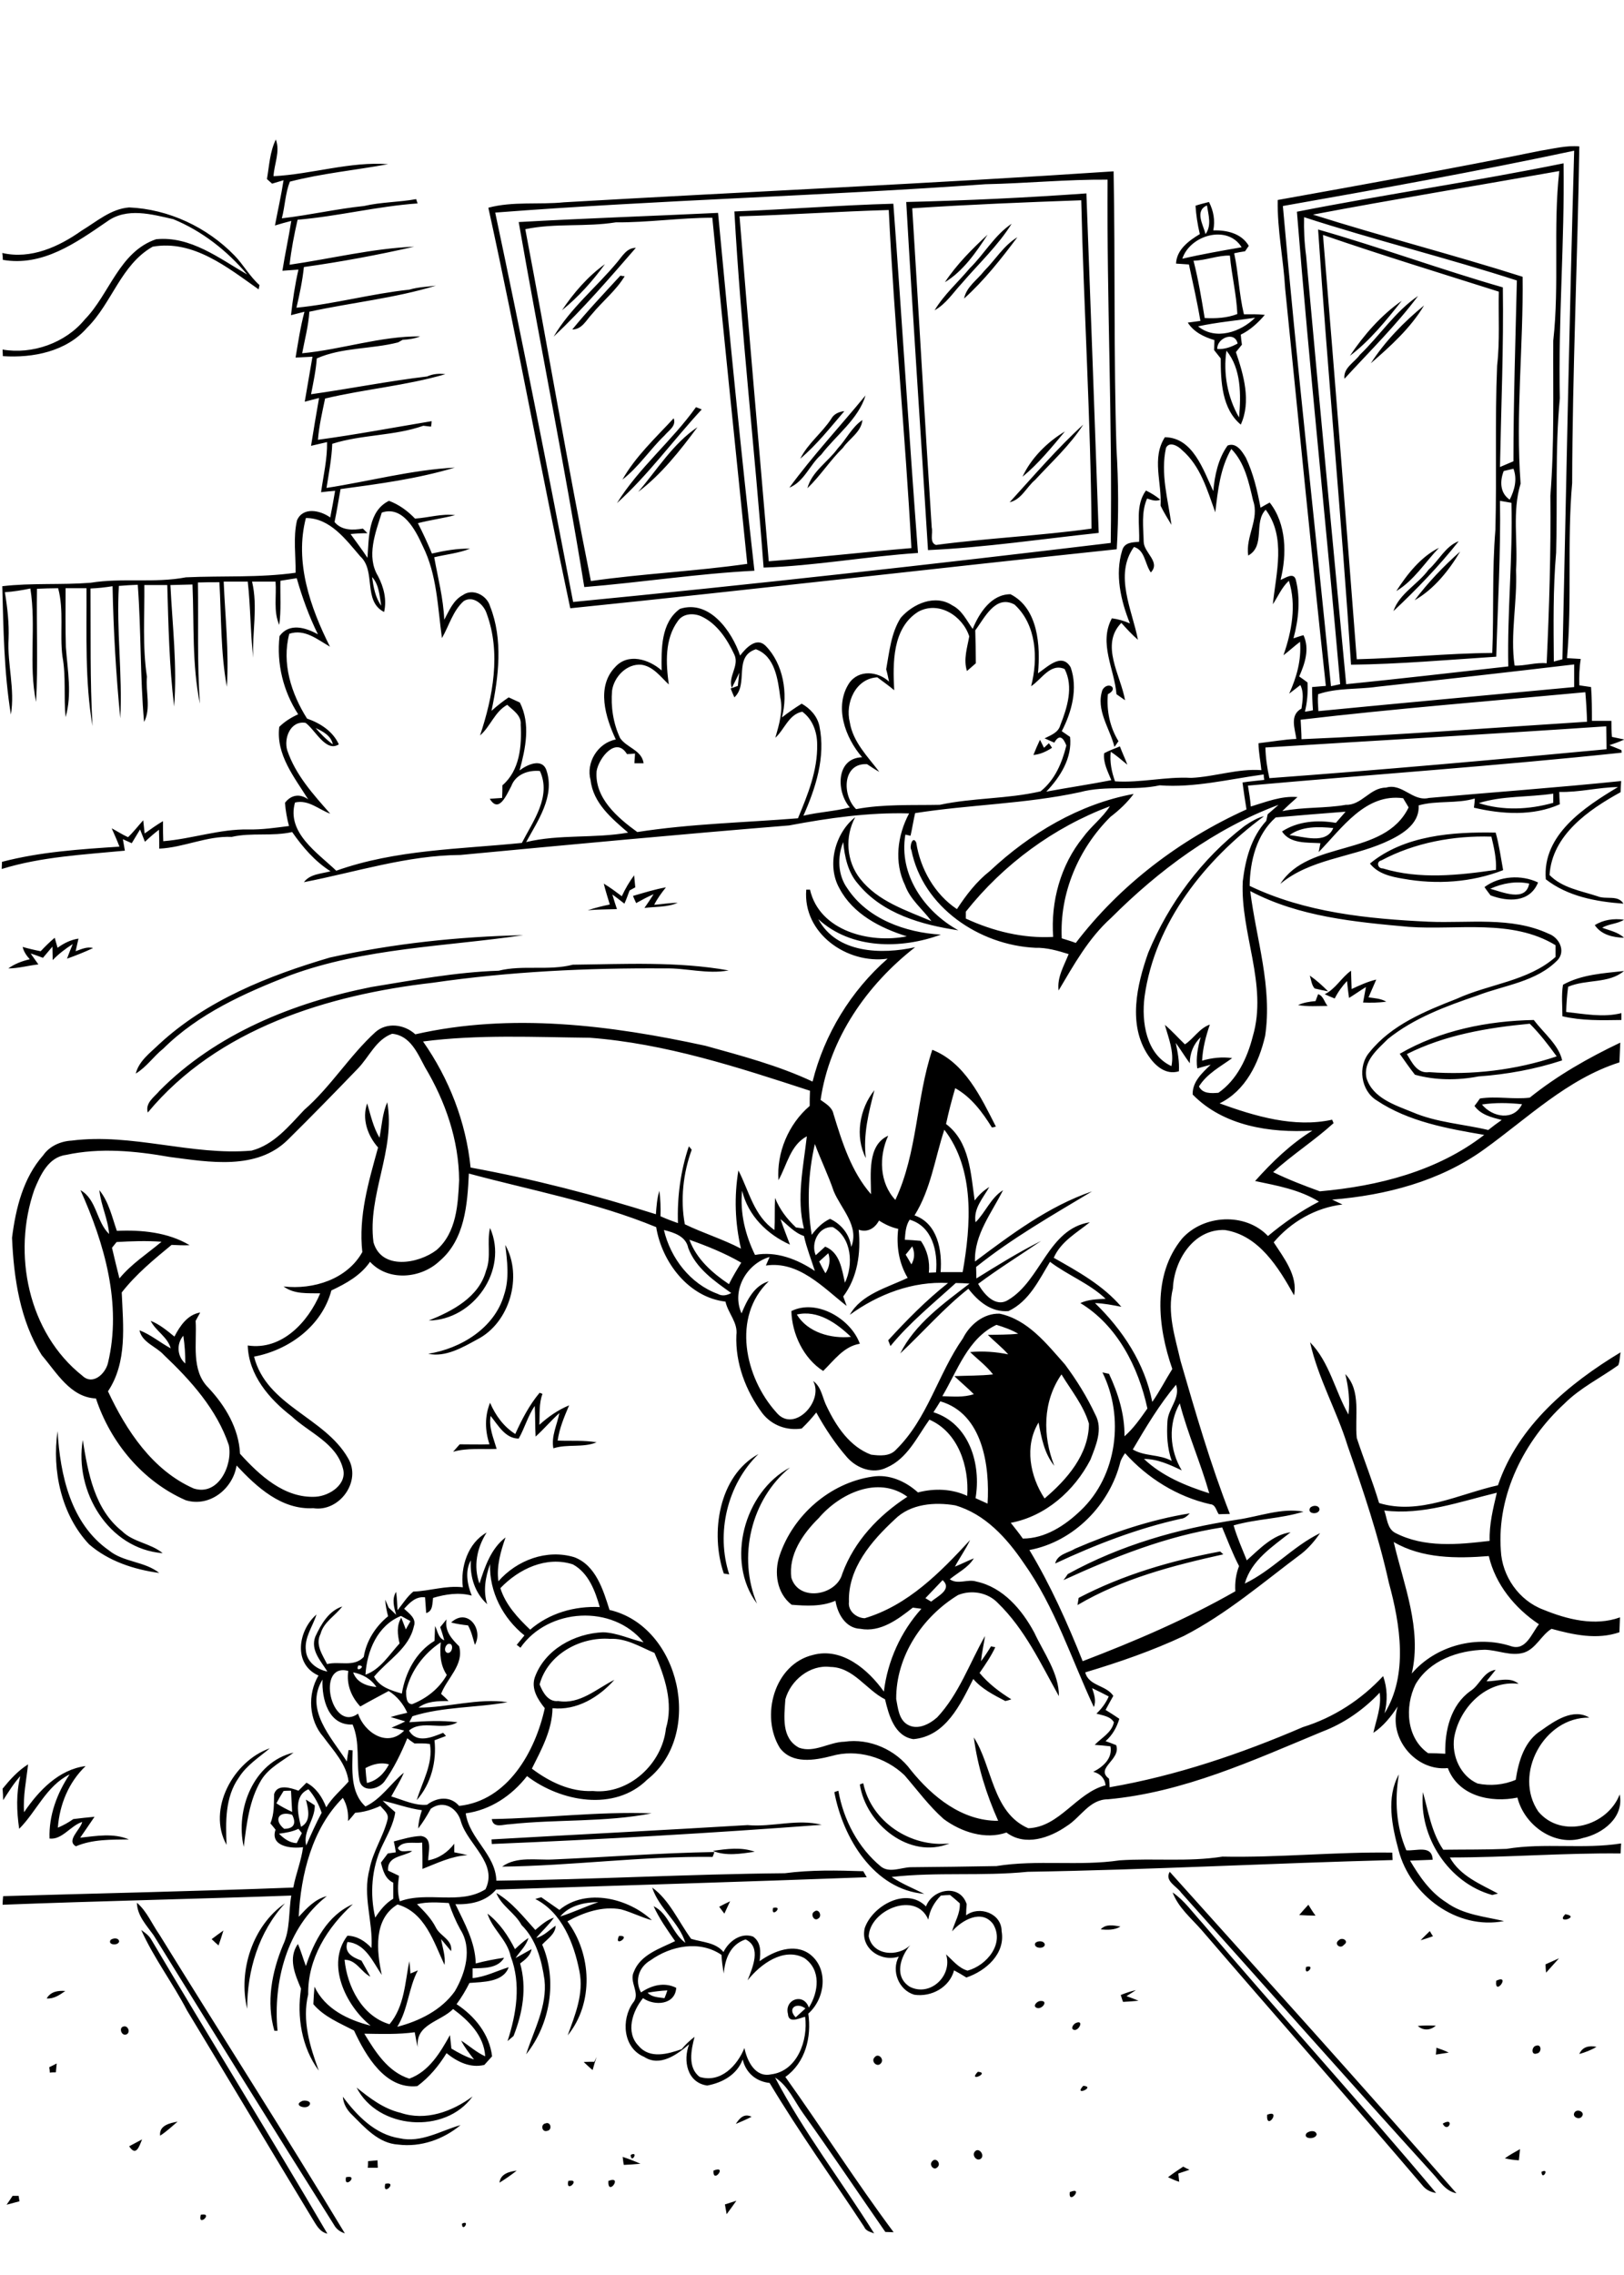
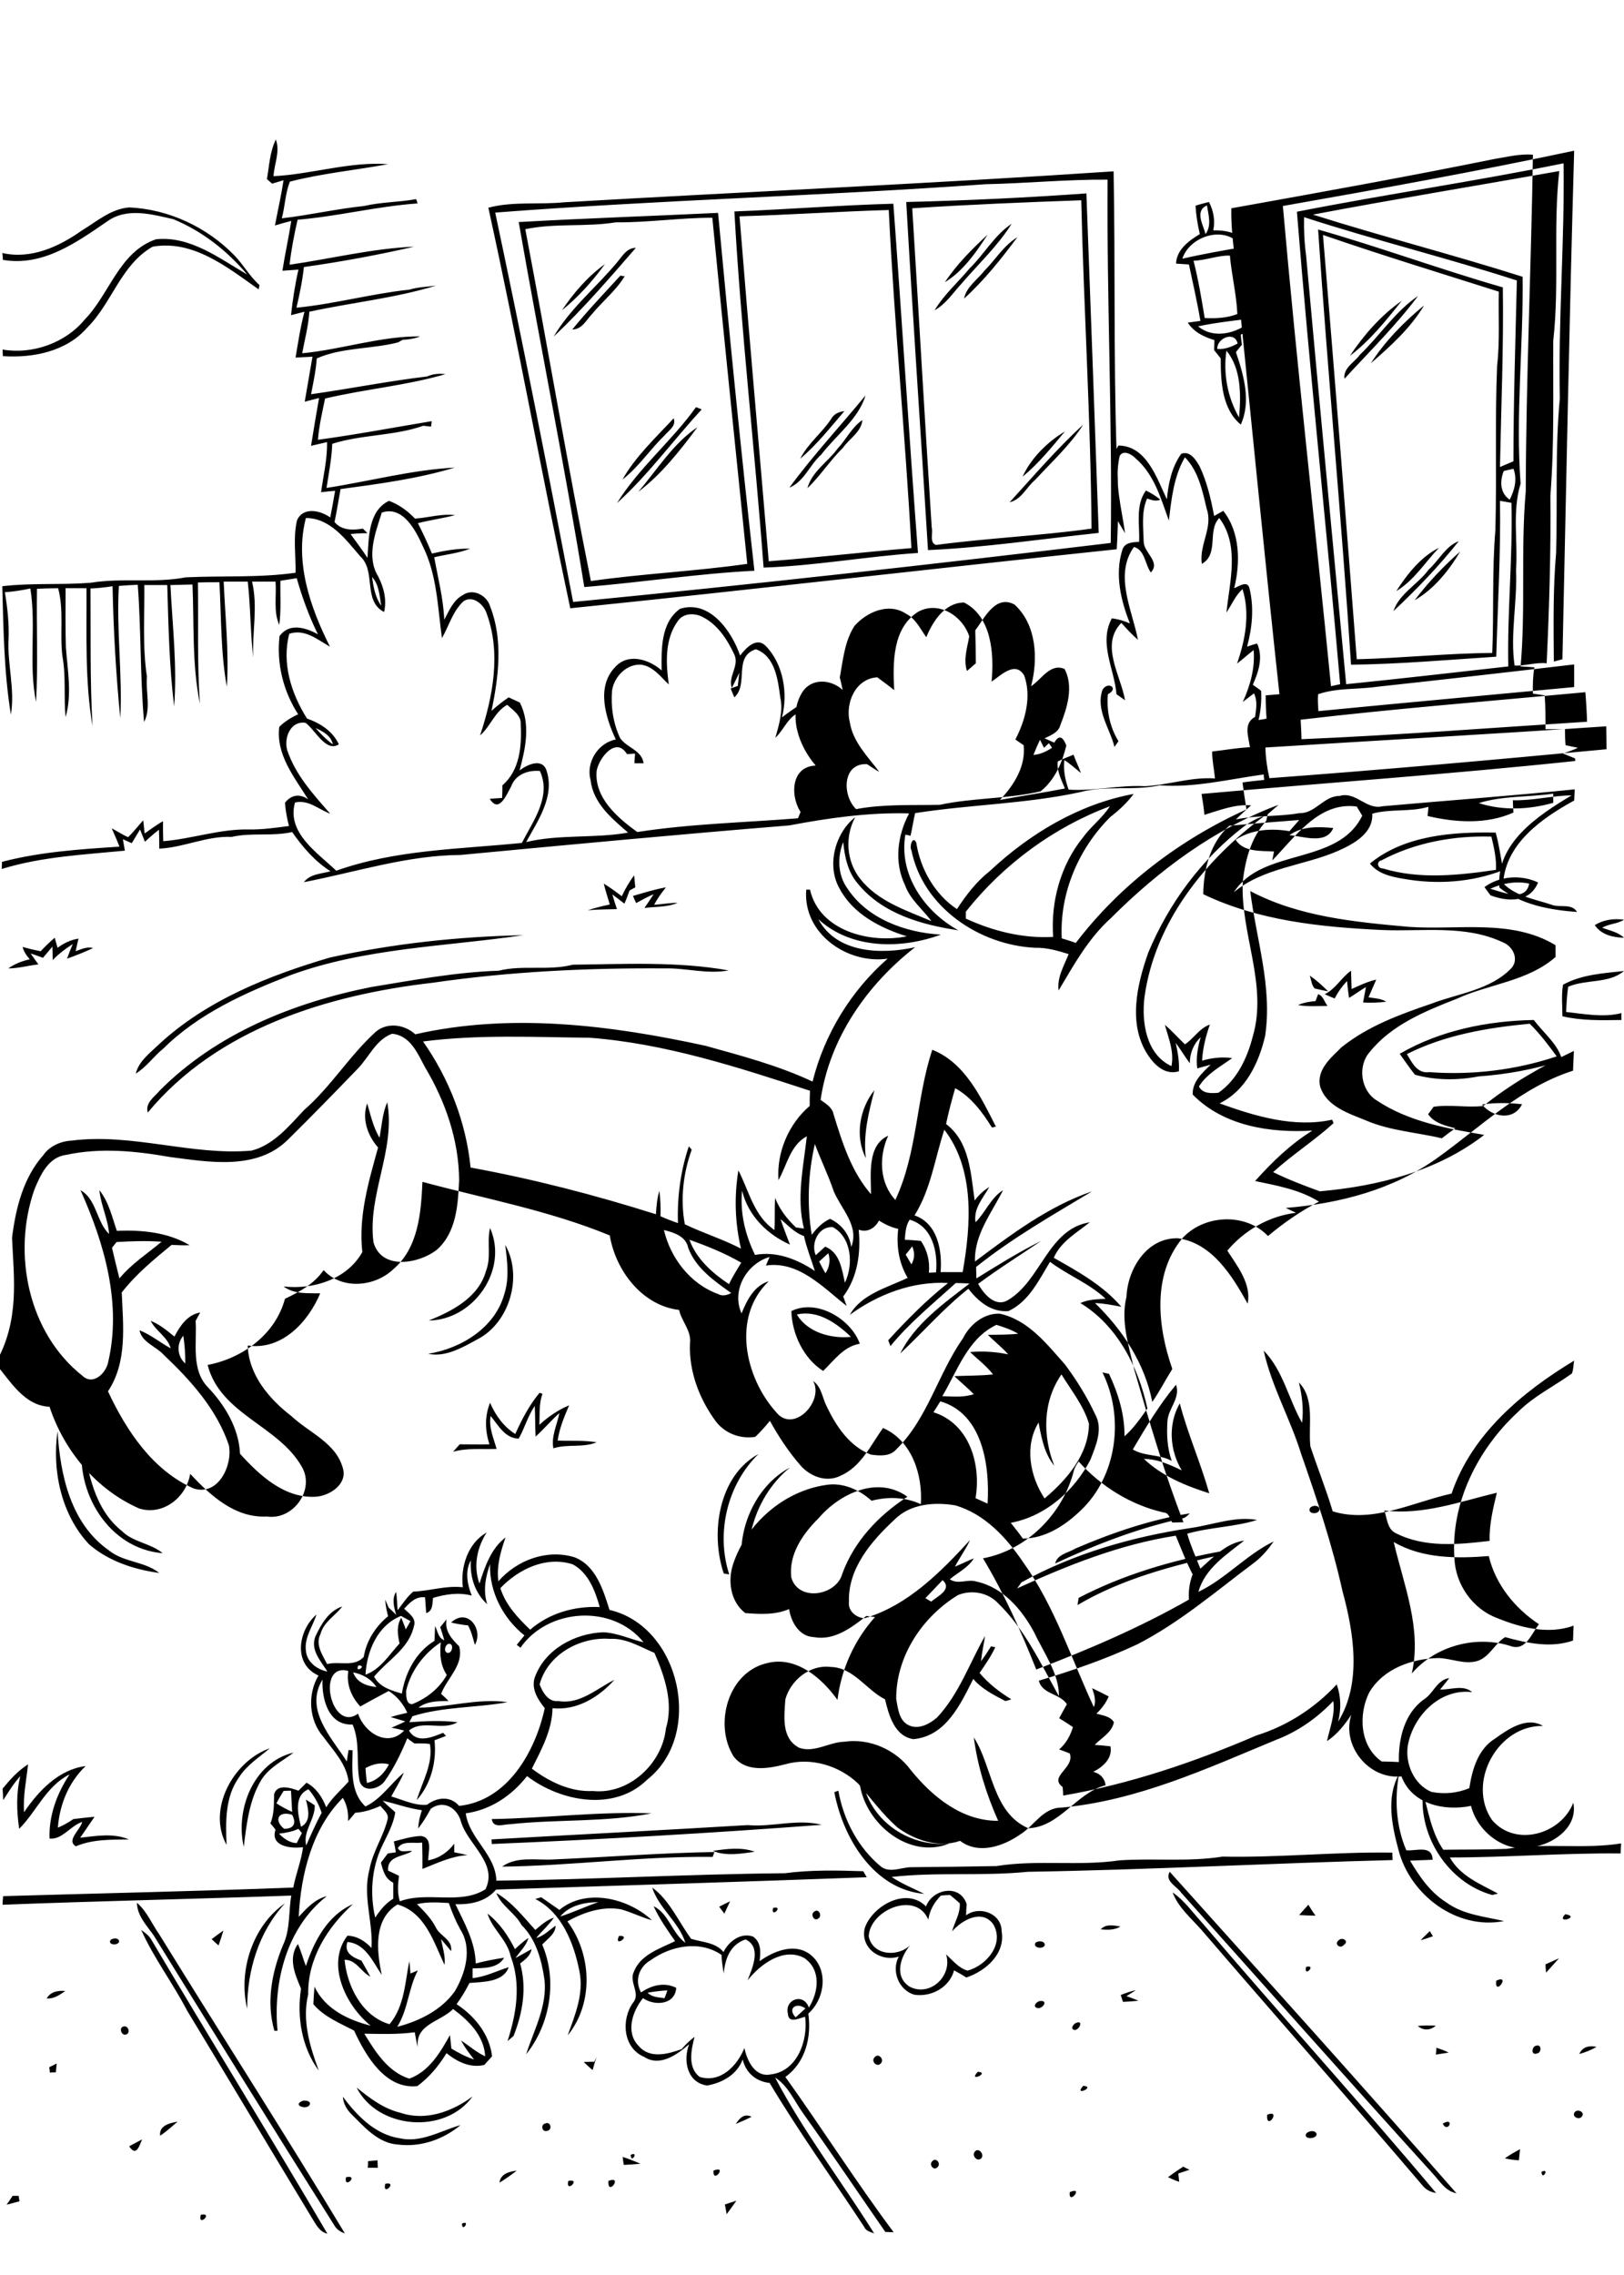
<svg xmlns="http://www.w3.org/2000/svg" version="1.2" baseProfile="tiny" id="Layer_1" x="0px" y="0px" viewBox="0 0 567 794" overflow="scroll" xml:space="preserve">
-   <path d="M161.3,776.1C164.4,774.6,161.3,779.5,161.3,776.1 M70.1,773C74.8,772.1,68.9,777.6,70.1,773 M253.1,769.4  c1.3-0.4,2.7-0.9,4-1.3c-1.1,1.6-2.3,3.2-3.4,4.7C253.5,771.7,253.3,770.6,253.1,769.4 M4.4,766.4c0.5,0,1.6,0,2.1,0  c0.1,0.5,0.2,1.4,0.3,1.9c-1.5,0.4-3,0.8-4.5,1.2C3,768.5,3.7,767.5,4.4,766.4 M373.5,765.1C378.7,762.9,372.9,770,373.5,765.1   M134.5,762.2C139.1,761.2,133.4,766.9,134.5,762.2 M212.4,761.2C217.7,759.1,212.1,766.9,212.4,761.2 M198.4,761.2  C203.1,760.2,197.4,765.8,198.4,761.2 M120.8,759.9C125.6,758.9,119.9,764.4,120.8,759.9 M538.2,758  C541.3,756.5,538.3,761.4,538.2,758 M174.4,761.8c0.3-3.1,3.5-3.9,6-4.2C178.5,759.1,176.5,760.5,174.4,761.8 M249.1,757.6  C254.2,755.5,248.8,762.5,249.1,757.6 M407.8,759.9c1.7-1.3,3.5-2.5,5.3-3.7c0.7,0.4,1.5,0.8,2.2,1.1c-1.3,0.4-2.6,0.9-3.9,1.3  c0.1,1,0.2,1.9,0.3,2.9C410.4,761.1,409.1,760.5,407.8,759.9 M325.5,754.3c1.3-1.5,3.2,0.9,1.8,2.1  C326,757.8,324.2,755.5,325.5,754.3 M128.5,754.3c1.1-0.1,2.2-0.2,3.3-0.3c0,0.6,0.1,1.9,0.1,2.6c-1.2,0-2.4,0-3.5,0  C128.5,756.1,128.5,754.9,128.5,754.3 M217.4,752.8c2.1,0.7,4.2,1.5,6.2,2.4c-1.9,0.2-3.9,0.3-5.8,0.4  C217.6,754.8,217.5,753.5,217.4,752.8 M220.2,752.1C223.2,750.6,220.3,755.5,220.2,752.1 M525.4,753.3c1.7-1.2,3.5-2.2,5.3-3.2  c-0.1,1-0.3,2.9-0.4,3.9C528.7,753.9,527,753.7,525.4,753.3 M340.4,750.9c1.3-1.5,3.4,1.1,2.2,2.4  C341.2,754.7,339.1,752.3,340.4,750.9 M45.1,749.1c1.5-0.8,3-1.6,4.5-2.4C48.6,749.2,47.5,752.8,45.1,749.1 M456.1,744.6  c0.9-0.9,3.2-1.3,3.6,0.3C459.5,746.8,454.8,746.7,456.1,744.6 M503.7,741.2C508.1,738.6,505.6,744.9,503.7,741.2 M190.5,741.1  c1.8-0.7,2.4,2.3,0.6,2.6C189.2,744.4,188.6,741.4,190.5,741.1 M55.9,745.4c-0.4-3.6,3.4-4.4,6.1-4.9C60,742.2,58.1,744,55.9,745.4   M442.4,738.1C447.6,736,442,744,442.4,738.1 M256.9,741.3c1.3-2,2.9-3.8,5.5-2.5C260.7,739.7,258.8,740.5,256.9,741.3 M549.8,737.2  c1-1.3,3.7,0,2.5,1.5C551.4,740.1,548.6,738.8,549.8,737.2 M105.3,733.4c0.9-0.6,3.8-0.1,2.7,1.4  C106.8,736.4,102.3,734.8,105.3,733.4 M119.7,731.8c4.9,6.6,11.3,13.2,19.8,14.5c7.5,1.7,14.3-2.6,21.3-4.6c-6,5-13.9,7.8-21.8,6.8  c-6.8-0.4-11.6-5.9-16.1-10.4C121.1,736.4,119.9,734.3,119.7,731.8 M124.5,728.6c4.6,3.7,9.4,7.4,15.3,8.8c8.8,3,18.1-0.4,25.2-5.7  C155.4,745.1,131.9,743.2,124.5,728.6 M378.2,728C382.8,728.3,374.6,731.9,378.2,728 M341.4,723.1  C345.9,723.4,337.7,727,341.4,723.1 M17.2,721.5c0.9-0.4,1.8-0.9,2.6-1.3c-0.1,1-0.2,2.1-0.3,3.1c-0.5,0-1.6,0-2.1,0.1  C17.4,722.9,17.3,722,17.2,721.5 M305.4,718c1.3-1.6,3.5,0.8,2.1,2.2C306.2,721.7,303.9,719.4,305.4,718 M207.5,719.6  c0.2-0.4,0.6-1.3,0.8-1.7c-0.5,1.5-1,3.1-1.4,4.6c-1.1-0.9-2.1-1.9-3.1-2.8C204.7,719.6,206.5,719.6,207.5,719.6 M501.5,714.7  c1.5,0.5,2.9,1,4.3,1.7c-1.5,0.2-3,0.5-4.5,0.7C501.4,716.4,501.5,715.3,501.5,714.7 M551.4,716.9c1.1-2.6,3.5-3,6-2.5  C555.6,715.5,553.5,716.3,551.4,716.9 M536.3,714c2-0.7,2,2.5,0.3,2.7C534.5,717.5,534.7,714.3,536.3,714 M495,707.1  c2.1-0.2,4.2-0.2,6.3-0.1C499.4,708.7,496.9,708.8,495,707.1 M43.1,707.3c1.7-0.5,2.6,2.3,0.9,2.8C42.4,710.6,41.4,707.7,43.1,707.3   M375.8,706c2.6-1,1,2.7-0.7,2.5C373.5,708.2,374.8,706.3,375.8,706 M363.3,698.4c2.9-0.2,0.5,3.1-1.3,2.4  C360.3,700.2,362.2,698.3,363.3,698.4 M391.3,696.3c1.7-0.7,3.5-1.3,5.3-1.7c-0.8,0.5-2.5,1.6-3.3,2.1c1.4,0.5,2.8,1,4.2,1.6  c-1.8,0.2-3.6,0.3-5.4,0.4C391.8,698,391.6,697.2,391.3,696.3 M16.3,697.5c1.4-2.4,3.9-2.8,6.5-2.6  C20.8,696.3,18.8,697.7,16.3,697.5 M522.4,691.3C527.7,688.9,521.7,697.1,522.4,691.3 M456,686.5C459.9,685.5,455.1,690.5,456,686.5   M539.6,685.6c1.6-0.7,3.1-1.4,4.7-2.1c-1.5,1.7-3,3.3-4.5,5C539.7,687.7,539.6,686.3,539.6,685.6 M361.5,678.1  c0.9-0.8,3-0.8,3.3,0.6C364.6,680.5,360.5,680,361.5,678.1 M467.4,677.2c1.2-1.3,3.8,0.3,1.8,1.6C468,680.4,465.6,678.5,467.4,677.2   M38.6,677.1c0.8-0.7,2.8-0.9,3,0.5C41.3,679.2,37.5,678.9,38.6,677.1 M216.1,675.7C220.8,675.3,214.1,680.1,216.1,675.7 M496,677.2  c1-1.1,2.1-2.1,3.2-3.2c0.3,0.5,0.8,1.4,1.1,1.8C498.8,676.3,497.4,676.8,496,677.2 M73.9,676.8c1.3-1,2.7-2,4.1-3  c-0.5,1.7-1.1,3.5-1.7,5.2C75.5,678.3,74.7,677.6,73.9,676.8 M49.3,673.6c1.4,1,2.8,2,3.6,3.5c20.3,34.3,41.3,68.2,61.4,102.5  c-2.8-0.6-4-3.3-5.4-5.5c-14.6-24.1-29-48.3-43.6-72.4C60.3,692.1,53.7,683.4,49.3,673.6 M384.3,673.4c1.8-2,4.5-1.4,6.9-1  C389.1,673.7,386.6,673.6,384.3,673.4 M170.2,667.9c4.2,3.2,7.2,7.7,9.6,12.4c1.5-1.4,3-2.8,4.7-3.9c-0.8,2.8-3,4.7-4.5,7  c1.9-1,3.7-2.1,5.6-3.1c-0.4,2.3-2.3,3.7-4,5c2.4,8.5,0.9,17.2-2.3,25.3c-0.7,0.6-1.4,1.2-2.1,1.8c3.1-9.6,4.8-19.9,1.1-29.6  C177.1,677,171.9,673.4,170.2,667.9 M546.5,668.1C552.1,669,542.9,671.8,546.5,668.1 M284.3,667.2c1.5-1.3,2.9,1.5,1.4,2.4  C284.2,670.8,282.8,668,284.3,667.2 M269.9,665.9C273.9,665,269,669.8,269.9,665.9 M453.6,668.4c1-1.2,2.1-2.4,3.2-3.6  c0.8,1.3,1.6,2.6,2.5,3.8C457.4,668.6,455.5,668.5,453.6,668.4 M106.8,686.2c2.8-8.6,7.6-17.8,16.4-21.6c-8.9,8.1-15.8,19-15.6,31.5  c-2.2,9.1,0.6,18.2,3.7,26.6c-6-8.1-7.7-18.9-6.2-28.6c-2.1-5-4.6-10.6-1.1-15.6C105.1,680.9,105.8,683.6,106.8,686.2 M86.3,701.1  c-3.2-13.2,1.9-29,13.2-36.8C90.3,674.3,86.3,687.7,86.3,701.1 M47.8,664.1c3.5,3,5.3,7.5,7.9,11.2c21.5,34.8,43.6,69.2,64.7,104.2  c-1.6-0.5-3-1.5-3.8-3c-21.2-33.6-42.1-67.3-63-101.1C51.1,671.9,47.9,668.6,47.8,664.1 M251.1,665.5c1.3-0.7,2.5-1.3,3.8-1.9  c-0.7,1.4-1.3,2.9-2,4.3C252.3,667.1,251.7,666.3,251.1,665.5 M195.6,668.9c4.5-1.4,8.8-3.5,13.3-5  C204.2,663.9,198.8,665,195.6,668.9 M186.9,662.8c0.5-0.2,1.6-0.5,2.1-0.6c2.1,1.5,4.2,2.9,6.3,4.4c9.4-7.8,24.2-4,32.3,3.6  c-3.7-1-7.1-2.8-10.8-3.8c-6.5-1.2-13.1,1.1-18.7,4.2c8.5,11.4,9.3,28.5,0.1,39.8c2.6-7.2,5.7-14.6,4.1-22.4  C200.4,678.3,196.2,667.5,186.9,662.8 M409.4,660.5c4.1,2.8,7,7,10.4,10.7c26.9,31.6,54.9,62.4,81.6,94.2c-2-0.3-3.7-1.2-4.9-2.8  c-25.5-29.9-51.4-59.2-77-89C415.8,669.4,411.4,665.8,409.4,660.5 M173.3,660.7c5.5,3.2,9.4,8.3,13.6,12.9c2-1.7,4-3.5,6.5-4.3  c-1.8,2.6-4.2,4.7-6.2,7.1c2.7-0.7,4.6-2.8,6.8-4.3c-0.1,3-2.9,4.6-4.7,6.6c5.4,12.5,2.8,27.8-5.6,38.3c2.7-8.5,7.4-16.8,6.4-26  c-1-6.9-2.9-14.1-8-19.1C179.8,667.6,175,665.2,173.3,660.7 M328.5,661.6c-2.3,2.3-3.9,5.1-4.4,8.4c-4.3-10.2-20.4-3.4-20.8,5.8  c1.3,6.7,10.1,7.4,14.5,3.1c-3.5,4.1-5.7,11-0.2,14.5c7.1,3.7,15.1-3.8,12.7-11.3c2.3,2.1,4.4,4.8,7.5,5.7  c6.7-1.8,13.1-9.5,8.9-16.3c-4-5.3-10.9-1.3-14.3,2.6c0.9-3.3,2.9-6.2,2.7-9.8c-1.1-1-2.3-2-3.4-2.9  C330.7,661.4,329.6,661.5,328.5,661.6 M323.3,665.4c2.3-6.2,11.9-8,14.2-0.8c-0.1,1.3-0.2,2.6-0.2,3.9c4.6-3.5,12.4-0.7,12.4,5.5  c1.4,7.9-5.5,13.9-12.3,16.2c-1.4-0.9-2.8-1.7-4.3-2.5c-1.6,6-8,9.4-13.9,8.5c-5.4-1.6-8.1-8.3-5.4-13.3c-6.3,2-13.5-2.9-11.9-9.9  C304.5,665.2,316.5,658.4,323.3,665.4 M277.8,704.1c1.1-1,2.3-2.1,3.4-3.1C278.2,698.7,274.7,700.9,277.8,704.1 M226.1,695.5  c1.5,1.6,3.8,1.6,5.9,1.9c0.3-0.7,0.8-2,1-2.7C230.7,694.8,228.4,695.1,226.1,695.5 M252.7,688.8c-0.4-2.2-0.7-4.3-0.8-6.5  c-7.6-5.2-17.7-3.2-24.8,1.9c-4,2.3-5.6,7-3.3,11.2c3.7-2.5,8.1-3.7,12.3-1.6c-0.4,6-7.6,6.4-11.6,3.6c-3.7,4.5-6.2,12-1.5,16.7  c3.9,4.6,10.2,2.8,15,1.1c1.3-1.6,2.8-3,4.5-4.3c-1.2,4.5-2.5,10.8,1.8,14c7.3,2.2,13.1-3.9,15.6-10.1c0.9,4.4,3.7,10.4,9.3,9.2  c9.2-1.1,13-12,11.9-20.1c-2.1,0.5-5.8,2.5-6-1c-1.3-5.1,5.5-7.5,7.3-2.2c3.4-5.4,4.4-13.2-1.6-17.3c-7.2-3.9-15.4,2.2-19.8,7.8  c1.7-4.4,5-11.6-0.7-14.3C254.9,678.7,253.1,683.8,252.7,688.8 M227.7,658.8c6,4.3,9.2,11.9,13.6,17.9c3.9,1.2,8.5,1.2,11.3,4.6  c1.8-3.7,6-6.9,10.3-5.4c2.9,2,2.7,5.5,2.3,8.6c4.9-3.5,12.1-6.5,17.6-2.4c6.6,5.1,5.3,15.5-0.6,20.7c1.2,8.2-1,17.1-8,22.1  c12.8,17.9,24.6,36.5,37.8,54.2c-0.7,0-2.1-0.1-2.9-0.1c-9.6-13.8-18.9-27.7-28.7-41.4c-3.1-4.3-5.2-9.6-9.8-12.5  c10,19,23.2,36.2,34.6,54.4c-1.3-0.5-2.9-0.8-3.5-2.3c-11-16.7-22.7-33-33-50.2c-4.7-0.5-8.3-3.5-9.4-8.2c-2,5.3-7,8.1-12.4,9.1  c-7-1-8.5-8.7-6.3-14.4c-4.2,3.6-10.2,8-15.7,4.4c-7.4-3.1-8.1-13-3.9-18.9c2.8-3.2-1.5-7.2,0.3-10.8c2.3-6,9.1-8.1,14.4-10.7  c-2.7-3.9-5.5-7.8-7.5-12.2c5.3,2.6,6.4,9.4,11.1,12.8C237.1,670.9,230,666,227.7,658.8 M412.4,660.6c-1.6-2.3-5.9-4.1-4-7.3  c33.5,37.3,67.1,74.5,100.1,112.2c-3.8-0.7-5.8-4.2-8.2-6.8C470.8,726.2,441.7,693.3,412.4,660.6 M193,649  c18.8-0.8,37.5-2.3,56.4-2.6c-0.1,0.4-0.4,1.3-0.6,1.7c-24.5-0.3-49,3.1-73.5,3.4C180.4,647.8,187.2,649.3,193,649 M248.9,646  c4.8-0.7,10-1.4,14.6,0.3C258.7,647,253.4,647.9,248.9,646 M261,637c8.7,0.8,17.3-2.3,25.9-0.1c-38.4,2.9-76.8,5.1-115.2,6.7  l-0.1-1.6C201.4,640.3,231.2,638.8,261,637 M171.7,634.9c18.6-0.3,37.2-2.7,55.8-2c-16.3,3.2-33,2-49.5,3.8  C175.8,636.7,172.2,638.3,171.7,634.9 M496.8,625.5c1.9,6.8,3,14.1,7.1,20.1c7.4-0.1,14.8,0,22.1-0.3c13.2-2.2,26.8,0.2,40-1.9  c-0.1,1.2-0.1,2.3-0.2,3.5c-19.9-0.2-39.7,1.4-59.6,1.4c3.6,6.5,10.7,9.3,16.8,12.6c-0.5,0.1-1.5,0.4-2,0.5  C505.8,657.2,495.3,641.1,496.8,625.5 M291.3,625.5c0.3-0.1,1-0.4,1.4-0.5c1.8,10.2,6.9,19.9,14.9,26.5c3,2.3,7,0.3,10.3,0.2  c10-0.1,20-0.2,30-0.4c14.2-2.3,28.8,0.1,43-2c12-0.8,24,0.6,35.9-1.3c19.8,0.4,39.5-1.7,59.3-1.4c0,0.7,0.1,1.9,0.1,2.6  c-42.5,1.1-84.9,3.4-127.4,4.1c-15.8,1.6-31.7,0-47.5,1.8c3.6,2.4,7.6,4,11.4,5.9C305.1,659.5,294.3,641.5,291.3,625.5 M300.2,622.8  l1.2-0.4c2.8,13.5,16.6,22.5,30.1,21C317.6,649.1,302.3,636.7,300.2,622.8 M488.3,645.8c-2.3-8.5-4.4-18.4,0.1-26.5  c-1.5,8.9-1,18.1,2.6,26.5c3.5,0.3,9-2,9.2,3.3c-2.7,0.1-5.3,0.2-7.9,0.3c3.3,5.6,7.1,11.1,12.7,14.6c5.9,4.3,13.3,4.9,20.1,6.5  C508.7,673.7,492.4,661.5,488.3,645.8 M0.9,624.3c2.6-3.2,5.4-6.3,8.9-8.5c-0.6,5.6-1.8,11.1-1.4,16.7c5.1-7.5,12.1-14.9,21.5-16.1  c-5.9,5.6-9.1,13.4-9.7,21.5c1.9-0.8,3.7-1.8,5.4-3c2.5-0.3,5-0.6,7.4-0.8c-1.6,2.4-3.3,4.8-5,7.3c5.6-0.6,11.6-1.7,17,0.6  c-6.3,0.1-12.6-0.1-18.5,2.4c-3.5-2,1.6-5.8,2.2-8.5c-4.1,1.3-7,6.3-11.4,5.8c-0.3-8,2.6-15.8,7-22.4c-8.2,4.1-11.5,12.9-17.6,19  c-0.9-6.1-1.1-12.4,0.4-18.4c-2.3,2.5-4.1,5.5-6,8.4C1.1,626.9,1,625.6,0.9,624.3 M85.1,644.6c-3-13,3.4-29.6,17.4-32.9  c-3.9,3-8.6,5.2-11.3,9.6C87,628.3,86.1,636.6,85.1,644.6 M79.1,643.9c-6.9-12.4,2.4-29.3,15.1-33.7c-3.8,3.2-8.1,5.9-10.8,10.2  C78.5,627.3,78.8,636,79.1,643.9 M157.5,566.3c5.7-5.3,11.4,2.3,8.3,7.8c-0.7-2.3-1.2-4.7-2.4-6.8  C161.5,567.1,159.5,566.8,157.5,566.3 M376.6,557.7c15.5-8.1,32.3-13,49.4-16.2c0.3,0.3,0.9,0.8,1.1,1c-17.6,3.9-35.3,8.5-50.9,17.7  C376.3,559.7,376.5,558.4,376.6,557.7 M145.9,714.5c-0.5-1.7-0.8-3.5-1.1-5.2c-5.8,0.8-11.7,0.6-17.6,0.5  c3.9,6.4,8.2,13.3,15.7,15.7c6.9-2.5,10.8-9.1,14.2-15.2c0.2,1.6,0.3,3.1,0.5,4.7c2.5,1.5,5.1,2.9,7.9,3.8c-1.6-2.1-3.3-4.2-4.5-6.6  c2.8,1.8,5.3,4.1,8.4,5.5c-0.4-7.2-5.8-12.5-11.2-16.5C153.7,705.7,144.9,706.5,145.9,714.5 M145.6,664.6c2.5,2.5,5,5,6.6,8.2  c1.5,3,5.9,4.2,5.3,8.2c-1.2-1.4-2.3-2.8-3.5-4.2c0.5,3,1.6,5.9,1.2,9c-3.8-8.1-6.8-18.3-16.4-21.1c-8.5,5.1-7.3,16.3-5.5,24.6  c-3.1-4.5-5.7-11-12-11.5c-1.3,3.8,1.9,5.4,4.9,6.5c1,1.8,2.1,3.7,3.1,5.6c-3.3-1.7-4.9-5.9-9-5.9c0.9,9.3,6.1,19.7,15.7,22.5  c5.2-6.2,5.4-14.5,6.9-22c0.2,1.4,0.3,2.9,0.4,4.3c0.7-0.3,2-0.8,2.6-1.1c-3.3,6.2-3.4,13.6-7.2,19.7c7.7-2,15.4-5.8,20.1-12.4  c3.7-6.3,6.2-14.9,1.9-21.6c-1.6-2.9-2.9-6-4-9.2C153,664,149.3,663.7,145.6,664.6 M97.4,640c1.7,1.7,3.7,3.2,6.2,3.3  c0.6-1.2,1.2-2.4,1.8-3.5c-0.3-0.4-0.9-1.1-1.2-1.5C102.1,639.3,99.8,639.7,97.4,640 M99.2,638.3c3.5,0,4.3-2,2.8-4.9  C97.3,631.9,95.4,635.2,99.2,638.3 M133.6,628.5c1.4,1.4,2.9,2.7,4.4,4c-0.6,4.2-2.8,8-4.6,11.8c-3.7,7.7-4.3,16.8-2.4,25  c1.7-2.6,3.6-5,6.3-6.6c0-1.9,0-3.8,0-5.6c-2.8-1.3-3.6-4.2-4.3-7c0.8-1.1,1.6-2.1,2.4-3.2c0.7-0.1,2.1-0.3,2.8-0.4  c-0.2-1.3-0.4-2.5-0.7-3.8c3.1-0.8,6.3-1.8,9.5-1.9c4.2,0.6,2.5,5.6,2.5,8.5c3.8-0.7,6.8-2.8,9.1-5.8c0,0.7,0,2.2,0,3  c1.5,0.3,3.1,0.6,4.6,1c-5.6,0.3-10.6,2.8-15.7,4.8c0-3.1,0-6.1-0.1-9.2c-2.8,0.4-6.8-0.8-8.5,1.9c0.9,2,3.4,0.7,5,1.1  c-3.2,2-8.8,1.6-8.4,6.8c1.3,0.6,2.6,1.2,3.8,1.8c-0.4,3-0.6,6,0.3,8.9c9.7-3.6,21,1.4,29.9-4.2c4.4-9-6-15.5-8.5-23.4  c-1.2-4.9-6.1-8-10.6-4.7c-1.3,2.4-2.7,4.7-4.4,6.9c0.1-2.2,0.6-4.3,1.3-6.4C142.6,631.2,138.2,629.5,133.6,628.5 M105.1,637.6  c3.7-2,2.5-6.3,1.7-9.5c1.1,0.7,2.1,1.3,3.1,2c0.1,5-4.2,9-3,14c1.7-3.8,3.4-7.7,5.4-11.4c-1-3-2.5-5.8-4.6-8.2  C102.5,626.7,104,633.2,105.1,637.6 M99,625.1c-0.9,1.4-1.7,2.8-2.5,4.3c1.8,1.2,3.6,2.1,5.5,3c-0.1-2.5-0.3-4.9-0.4-7.4  C101,625,99.7,625,99,625.1 M127.6,617.1c0.1,1.8,0.3,3.5,0.5,5.2c3.6-0.8,6.1-3.4,7.7-6.5C133,615,130.2,615.7,127.6,617.1   M123.3,583.7c1.2,3.5,4.7,4.8,8.1,5.1C129.6,586,126.5,584.3,123.3,583.7 M125,598.1c2.2,6.6,10.3,12,16.1,5.9  c-1.1-0.3-3.3-0.8-4.4-1c1.6-0.7,3.3-1.4,4.8-2.2c-1.7-0.5-3.4-1-5.1-1.5c1.9-0.6,3.9-1.1,5.8-1.5c-1.4-3.1-3.6-5.8-6.5-7.6  c-3.3,1.8-6.6,3.5-9.9,5.4c-3.2-3.4-4.9-7.8-4.2-12.4C110.2,580.1,115.6,605,125,598.1 M125.1,581.3  C123.7,584.3,128.5,581.2,125.1,581.3 M156.4,573.8c-1,0.5-1.6,2.6-0.2,3.1C158.1,577.2,158.6,573.1,156.4,573.8 M141.8,590.1  c0,1.6-0.1,4.7,2.1,4.7c5-2,9.4-5.4,12.1-10.2c-2.3-3.4-2.5-7.4-2.1-11.4C148,577.1,143.4,583.2,141.8,590.1 M188.4,587.9  c1.1,2.8,3,6.2,6.5,5.8c7.5,1.3,13.4-4.3,19.6-7.4c-5.4,6.1-13.2,10.8-21.6,9.9c-0.1,7.6-3.9,14.5-7.2,21.1  c6.1,4.6,13.5,8.2,21.3,7.8c12.6,1.3,24.2-9.5,25.5-21.8c2.7-9-0.4-18.1-4-26.4c-5-2.1-9.9-5.2-15.5-4.9  C202.6,571.2,191.2,577.4,188.4,587.9 M127.6,584.5c5.2-1.8,8.3-7,11.9-10.9c-0.7-3.1-1.1-6.2,0.6-9c0.4,1,1.2,3.1,1.6,4.1  c0.5-1,1.1-1.9,1.6-2.9c-1.1-0.6-2.2-1.2-3.3-1.8C131.8,567.3,128.1,576.2,127.6,584.5 M174.7,554.3c1.8,5.8,6.1,10.4,10.4,14.5  c6.7-5.8,15.5-8.3,24.3-7.9c-1.6-5.6-3.9-11.9-9.4-14.9C190.7,543,181.1,547.6,174.7,554.3 M164.7,556.9c-4.5-1.2-9.1-0.5-13.5,0.8  c-0.3,2,0,4.6-2.4,5.3c-0.1-1.8-0.3-3.7-0.4-5.5c-3.2-0.4-5.3,1.8-7.3,4c1.7,1.6,4.4,3.4,3.4,6.1c-1.7,7.8-9.1,11.8-13.9,17.6  c2,3.7,6,4.8,9.7,5.9c1.2-7.3,4.9-14.5,11.4-18.4c0.1-1.7,0.1-3.4,0.2-5.2c0.9,1.8,1.1,4.2,3.2,5c-0.4-1.6-0.9-3.1-1.4-4.6  c0.7-0.9,1.5-1.8,2.2-2.7c-0.7,4.1,1.8,6.8,4.4,9.4c1.8,6.4-4.2,11.1-6.3,16.6c0.9,0.8,1.8,1.6,2.6,2.5c-3.6,0-7.5,0-10.5,2.3  c10.4,0,20.7-3.4,31.1-1.9c-10.9,2-22.4,1.5-33.2,4.9c-0.3,0.5-0.8,1.6-1.1,2.1c5.6-0.4,11.3-0.7,16.8,0c-5.1,3.1-12.3-1-16.9,2.9  c2.7,4.7,8.1,2.3,11.9,0.8c0.3,0.3,0.8,0.8,1,1.1c-1.3,0.5-2.7,1-4,1.5c0.8,7.4-1.2,15.2-6.2,20.9c1.9-6.4,5.8-12.7,4.6-19.6  c-1.8-0.3-3.6-0.2-5.4-0.2c-0.6-0.4-1.9-1.3-2.5-1.8c-2.2,5.3-4.7,10.5-8,15.1c-2.1,2.8-7.7,4-8.7-0.4c-1.2-6.4,0.3-13.3-2.4-19.5  c-8.5,0.4-10.8-9-10.5-15.7c-6.4,10.5,3.1,20.2,8.5,28.6c0.1-1,0.4-3,0.6-4l1.4,0.1c-0.1,6.6-0.9,14.7,4.5,19.6  c5.6-2.7,8.8-8,13.4-11.8c-1.2,2.9-2.9,5.5-4.4,8.3c4.1,1.2,8.3,3.3,12.5,2.9c3.4-2.6,8.1-3.2,11.2,0.4c17-1.8,26.6-19,29.9-34.1  c-2.4-3-4.8-6.7-3.5-10.7c3.5-9.8,13.9-15.4,23.9-15.8c4.9,0.2,9.4,2.4,14.1,3.5c-10.8-13.4-33.3-12-43,1.9c-0.3-0.3-1-0.8-1.3-1  c0.9-1.1,1.8-2.2,2.7-3.3c-7.5-6-12.3-15.2-12-24.9c-1.6,4.5-2.5,9.3-1,14c-4.3-3.9-6.1-9.6-5.7-15.3  C162.3,548.2,163.1,552.9,164.7,556.9 M161.6,554c-0.9-7.1,1.8-15.5,8.3-19.1c-3.4,5.3-4.7,11.8-2.5,17.8c1.9-5.9,4-12.2,9.1-16.1  c-1.7,4.9-3.2,10-2.5,15.3c6.5-7.4,16.9-11.3,26.5-8.4c7.5,2.8,10.1,11.4,12.3,18.4c24.7,5.7,33.1,43.5,13.2,59.2  c-11.4,11.3-30.2,7.8-42-1.2c-5.3,6.8-12.7,11.8-21.4,13c1.3,9,10.4,14.2,10.7,23.5c33.6-0.4,67.1-2.3,100.7-2.6  c9.1-1.2,18.3-1,27.4-0.7c0.3,0.5,0.9,1.6,1.2,2.1c-43.1,1.6-86.3,2.9-129.4,4.3c-3.5,4.2-8.9,5.3-14.2,5.1  c3.2,6.7,6.9,13.1,7.1,20.7c3.3-0.9,6.6-1.5,9.9-2c-2.2,3.8-7.2,3.6-11,3.7c0,0.8,0,2.5,0,3.4c4.4-0.4,8.4-2.5,12.6-3.8  c-1.9,5.3-9,5.1-13.7,5.5c-1.3,2.6-2.8,5.1-4.5,7.4c6.3,4.1,11.5,10.5,12.4,18.2c-0.9,1-1.8,2-2.7,3c-4.9,1.2-9.5-1.1-13.2-4.1  c-2.7,4.4-6,8.4-10.2,11.5c-11.2,1.2-18-10.6-22.1-19.4c-5-2.6-10.5-4.8-14.2-9.2c0.1-2.1,0.2-4.1,0.4-6.1  c3.7,7.8,11.7,11.6,19.6,13.6c-8.7-7-15.7-21.5-8.1-31.4c3.4,0.1,6.2,1.9,8.4,4.3c0.6-9.2-3.2-18.3-0.7-27.4  c1.1-6.2,4.8-11.4,6.3-17.4c0.6-2.1-1.4-3.4-2.5-4.8c-2.8,1.3-5.8,2.2-8.8,2.4c-0.8,1-1.6,2-2.5,2.9c0.2-2.8-0.3-5.6-1.8-8.1  C109,638.1,105,654.3,104.3,669c2.8-3,5.7-6.2,9.8-7.2c-14,10.9-18.8,30-17.2,47c-0.3,0-0.8,0-1.1,0c-2.9-10-0.9-20.5,3-29.9  c2.6-5.4,1.9-11.6,2.9-17.3c-33.6,1.2-67.2,1.9-100.8,3.2c0-0.7,0.1-2.2,0.2-3c33.8-1,67.5-1.7,101.3-3c0.9-4.8,2.8-9.3,3.4-14.1  c-4,0.6-11.6-0.2-9.6-6.1c-0.6-0.8-1.2-1.5-1.8-2.2c1.4-3.3,1.2-6.8,1.3-10.2c1.1-3.7,5.9-2.2,8.5-1.2c0.9-0.9,1.9-1.9,2.8-2.8  c3.4,1.8,5.5,5,6.9,8.6c2.1-3.5,5.2-6,7.8-9c-0.7-6.1-5.3-10.8-8.8-15.6c-5.1-5.8-5.6-14.9-1.7-21.4c-9-4-7.1-15.8-0.7-21.3  c-1.3,4.2-4.3,8-3.7,12.6c0.3,3.9,3.8,6.6,7.5,7.3c-2.3-3.7-6-7.5-4.2-12.2c2-4.3,4.7-9,9.4-10.5c-2.5,3.3-6.5,5.4-7.6,9.6  c-1.9,3.7,0.7,7.3,2.3,10.5c4.3-1.1,9.4,1.2,12.8-2.5c0.9-5.6,4.1-10.6,8.5-14.2c-0.5-1.9-0.9-3.8-1-5.8c0.3,0.7,0.9,2.1,1.2,2.8  c0.9,0.8,1.7,1.6,2.6,2.5c-0.7-2.6-1.6-5.5,0-8c0.3,2.1,0.4,4.3,0.5,6.4c1.8-2.2,3.3-4.7,5.5-6.5C150.1,555.3,155.7,553.3,161.6,554   M375.4,540.5c12.8-5.5,26.2-10.1,40-12.3c-0.9,0.9-1.8,1.8-3.2,1.9c-15.2,3.4-29.7,9-43.8,15.6C369.2,542.4,373,542,375.4,540.5   M457.4,526.3c0.8-1,3.1-1.1,3.3,0.5C460.5,528.8,456.2,528.5,457.4,526.3 M264.3,559.7c-11.1-14.7-4.5-39,11.5-47.5  C262.1,523.4,257.5,543.5,264.3,559.7 M252.7,549.2c-4.8-14.1-1.8-34.1,12.1-41.7c-10.9,10.6-14.9,27.6-10.2,42  C254,549.4,253.3,549.3,252.7,549.2 M56.8,542.1c-19-1.5-30.9-21.7-27.9-39.5c1.8,11.4,4.1,24.2,13.7,31.8  C46.5,538.3,52.6,538.6,56.8,542.1 M31.1,539c-9.7-10.3-13-25.8-11-39.5c0.9,15.3,4.6,32.3,17.9,41.6c5.1,4.2,12.5,3.8,17.6,7.9  C46.8,547.8,37.9,544.9,31.1,539 M179.9,500.5c2.3-5.1,4.9-10.1,8.5-14.4c0.3,0.1,0.8,0.3,1,0.4c-1.3,3.4-0.9,7.2-1.1,10.8  c3.1-2.8,6.5-5.2,10.4-6.8c-1.7,4-3.4,8-4,12.3c4.5,0.2,9.1-0.2,13.6,0.6c-4.8,2-10.2,0.5-15.1,2.1c-0.8-4.2,1.3-8.2,2.1-12.3  c-2.9,2.6-5.4,5.6-8.3,8.2c-0.2-3.6-0.1-7.1-0.3-10.7c-2.4,3.5-3.5,7.7-5.6,11.4c-4.7,0-7.2-4.7-9.8-7.9c-0.7,4,1,7.7,2.1,11.5  c-5.1,0.2-10.3-0.4-15.2,1c0.8-0.9,1.5-1.7,2.3-2.6c3.5,0,6.9,0.1,10.4,0c-1.6-4.8-1.7-9.8,0.2-14.5  C173,494,175.8,497.9,179.9,500.5 M278.2,458.8c3.8,6.3,12,8.5,18.9,7.8C292.1,461.8,285.5,457.1,278.2,458.8 M276.3,457.6  c8.8-4.4,20.8,2.7,23.9,11.4c-5.6,0.9-9,5.8-12.8,9.5C280.5,474.1,276.5,465.5,276.3,457.6 M176.4,434.5c6.2,10.9,1.6,27.2-9.8,33  c-5.1,2.8-11.1,6.3-17.1,5c11.4-1.8,23.2-9,26.5-20.6C177.9,446.2,177.1,440.2,176.4,434.5 M169.7,443.5c1.9-4.8,0.2-10,1.4-14.9  c6.5,14.7-5.8,32.1-21.4,32.3C157.9,457.6,167.2,452.8,169.7,443.5 M302.3,404.2c-3.9-7.5-2.2-17.3,3-23.7  C303.3,388.2,301.3,396,302.3,404.2 M491.2,367.9c1.8,3,3.6,6.9,7.8,6.3c14.9,1.1,30.2-0.7,44.5-5.5c-2.9-4-5.9-7.9-9.4-11.4  C519.3,358.7,504.5,361.2,491.2,367.9 M488.7,367.8c14.1-8.2,30.7-11.5,46.8-11.8c3.4,4.5,8.8,8.8,9.9,14.1  c-9.4,3.1-19.4,4.9-29.2,5.6c-7.3,1.4-15,1.4-22.2-0.6C492.1,372.7,490.4,370.2,488.7,367.8 M460.2,347c1.8,0.5,2.2,2.8,3.3,4.1  c-3.5,0-6.9,0.3-10.3-0.3c1.9-0.9,4-1.2,6.1-1.4C459.5,348.8,460,347.6,460.2,347 M457.3,340.5c2.3,1.6,4.4,3.5,6.4,5.5  c-1.2-0.2-3.5-0.7-4.7-1C457.9,343.8,457.8,342,457.3,340.5 M545.7,343.7c6.5-3.6,14.1-4,21.3-4.8c-5.3,4.5-13.2,2.8-19.5,5.5  c-0.4,2.9-0.6,5.9-0.7,8.8c6.4,0.7,13,2,19.3,0.4c0,0.6,0,1.8,0,2.4c-6.9,0.1-13.8,0.3-20.6-1.3  C545.5,351.1,545.1,347.4,545.7,343.7 M462.5,347c3.8-1.8,5.8-5.8,9.2-8.2c0.1,2.1,0.1,4.3,0.2,6.4c2.8-1.3,5.6-2.6,8.6-3.3  c-0.9,2.1-1.8,4.1-2.7,6.2c2.1,0.3,4.3,0.4,6.2,1.5c-2.7,0.4-5.4,0.4-8.1,0.3c0.3-1.8,0.7-3.6,1-5.4c-2,1.2-3.9,2.6-5.9,3.8  c-0.3-2-0.5-3.9-0.7-5.9c-1.7,1.8-3.2,3.9-4.3,6.1C464.7,348,463.6,347.5,462.5,347 M174.1,338.8c8.5-2.1,17.4,0.1,25.9-2.1  c18.1-0.2,36.5-1.2,54.4,2c-7.5,1.4-14.9-0.9-22.3-0.7c-27.1-0.2-54.2,1.1-81,5c-36.6,4.2-75.2,16-99.5,45.3c-1-3.4,2.3-5.4,4.1-7.6  c19.7-19.9,46.8-30.8,73.9-36.2C144.3,342.1,159.1,339.3,174.1,338.8 M14.2,332c1.5-1.6,3.1-3.2,4.9-4.7c0.3,1.2,0.7,2.3,1,3.5  c2.2-1.6,4.6-2.8,7.3-3.2c-0.3,1.5-0.7,2.9-1,4.4c2-0.7,4-1.7,6.1-1.1c-3,1.4-6,2.6-9.1,3.7c0.6-1.7,1.3-3.4,2-5.1  c-2.5,1.6-4.9,3.4-7,5.6c0-1.6-0.1-3.1-0.1-4.7c-1.1,1.3-2.2,2.6-3.3,3.9c-1.4-0.5-2.9-1.1-4.3-1.5c0.9,1.3,1.8,2.5,2.7,3.8  C9.8,337,6.4,338,2.9,338c2.2-1.6,4.9-2.6,7.5-3.2c-1.1-1.2-2.1-2.6-2.5-4.3C10,331.1,12.1,331.6,14.2,332 M115.2,334.2  c22.2-4.9,44.8-7.3,67.5-7.8c-27.2,4-55.3,4.4-81.4,14c-15.9,6.2-32,13.4-44.3,25.6c-3.4,2.7-5.8,6.4-9.6,8.7  c1.1-4.4,5-7.2,8.1-10.2C72.1,349.1,93.8,340.5,115.2,334.2 M556.8,322.9c3-1.9,6.6-2.4,10.2-1.9c-2.3,1.5-5.3,1.4-7.6,2.8  c2.6,1,5.5,1.5,7.6,3.5C563.2,327.2,559.1,326.3,556.8,322.9 M221,312.7c3.8-1.1,7.6-2.3,11.5-3c-1.5,1.9-3,3.9-4.1,6.1  c2.7-0.2,5.5-0.7,8.2-0.7c-3.6,1.6-7.8,1.3-11.6,1.8c1.1-1.6,2.2-3.2,3.2-4.8c-2.1,0.9-4.1,2-6.1,3.1  C221.7,314.3,221.3,313.5,221,312.7 M520.3,310.2c4.2,1.1,12.4,4.8,13.6-1.8C529.3,307.4,524.5,308.3,520.3,310.2 M518.3,309.6  c5.3-3.9,12.8-4.4,18.7-1.6c-2.9,7.1-10.5,6.8-16.6,4.5C519.7,311.5,518.9,310.6,518.3,309.6 M217.1,312.8c1.2-2.6,2.6-5,4.3-7.3  c0.1,1.4,0.3,2.8,0.4,4.2c-0.5,0.3-1.5,0.8-2,1.1c-0.6,1.6-1.1,3.1-1.8,4.6c-1.4-1.1-2.8-2.2-4.2-3.2c0.5,1.7,1,3.4,1.6,5.1  c-3.4,0.1-6.8,0.1-10.2,0.4c2.5-0.8,5.1-1.5,7.7-2c-0.7-2.4-1.5-4.8-2.1-7.3C213.1,309.8,215.1,311.3,217.1,312.8 M482.3,300.3  c-1.9,0.4-1.3,2.9,0.5,2.8c12.8,3.9,26.5,2.4,39.5,0.5c0.2-4-0.7-7.8-1.6-11.6C507.5,291.6,493.9,294.1,482.3,300.3 M478.3,301.4  c12-9.9,29-11.1,43.9-10.8c1.2,4.3,1.8,8.7,2.6,13.1c-11,4.3-23.3,5.1-34.9,3C485.7,306,481.1,305,478.3,301.4 M363.1,258.2  c0.5,0.9,0.9,1.9,1.4,2.8c0.4-0.4,1.3-1.2,1.7-1.6c0.4,0.5,0.7,1,1.1,1.6c-2,1.3-4.1,2.3-6.5,2.5  C361.5,261.7,362.3,259.9,363.1,258.2 M384.9,240.8c1.8-3.2,6-0.6,1.9,1.5c-0.5,5.8,0.7,11.5,3.7,16.4c-0.5,0.7-0.9,1.3-1.4,2  C387.5,254.2,382.5,247.8,384.9,240.8 M493.9,209.5c4.7-6.2,10.1-11.9,15.9-17C505.9,199.1,500.6,205.7,493.9,209.5 M487.5,206.3  c3.8-5.9,8.6-12,14.9-15.1C497.5,196.3,493.7,202.6,487.5,206.3 M498.8,198.8c3.6-3.2,5.9-8.2,10.5-9.9  c-6.9,8.7-14.7,16.8-22.8,24.4C488.5,207.2,495.1,203.9,498.8,198.8 M397.7,189.1c0.3-6-1.4-12.7,2.4-17.9c1.8,0.9,3.5,1.9,5,3.2  c-1.5,0.7-3.1,0.1-4.6-0.4c-2.1,4.7-1.3,10.1-1.2,15.1c0.1,3.9,6,7,2.5,10.7c-2.1-2.9-2-7.8-5.9-8.9c-7,9.8-0.6,22,1.4,32.4  c-2.1-1.8-4-3.9-5.8-5.9c-7.5,7.7-0.2,18.3,1.3,27c-1-0.7-2-1.4-3-2.1c-0.7-8.8-6.3-17.8-1.6-26.5c2.2,0.3,4.3,0.9,6.3,1.8  c-3.2-8-5.3-17.1-2.7-25.5C392.6,189.2,395.5,189.3,397.7,189.1 M357,166.4c2.9-6.4,8.7-12.2,14.8-15.8  C367.2,156.1,362.6,161.8,357,166.4 M222.8,171.7c6.6-7.7,12.2-16.9,20.7-22.6C237.5,157.2,230.9,165.6,222.8,171.7 M352.5,175.3  c8.4-9.2,16.5-18.7,25.7-27.1c-4.6,7.2-11,13-16.8,19.3C358.4,170,356.6,174.4,352.5,175.3 M292.5,156.5c3-3.2,4.9-7.4,8.6-9.9  c-0.4,4.2-4.6,6.5-6.8,9.7c-4.5,4.4-7.9,9.8-12.4,14.1C283.4,164.6,289.1,161.2,292.5,156.5 M217.3,167.4  c4.6-8.1,11.6-14.6,17.9-21.4c1,2.7-1.7,4.2-3.2,6C226.9,156.9,223,163,217.3,167.4 M290.2,146.2c0.9-1.7,2.7-2.5,4.6-2.7  c-4.9,5.7-9.6,11.7-15.4,16.6C282.1,154.7,287,151.1,290.2,146.2 M243,142.1c0.5,0.2,1.5,0.6,2,0.8c-10,10.8-18.7,22.9-29.6,32.7  C223.1,163.2,234.6,153.9,243,142.1 M275.6,170.2c8.2-11.2,17.8-21.5,26.6-32.2c-2.5,8.3-10.3,13.9-15.5,20.7  C282.7,162.2,280.8,168.1,275.6,170.2 M478.6,126.8c4.9-7.6,11.6-14.5,18.6-20.2C492.5,114.5,485.4,120.9,478.6,126.8 M471.3,124.2  c4.8-7.2,10.9-14.2,18.1-19.2C484,111.8,478.3,118.9,471.3,124.2 M474.8,123.8c6.9-6.6,12.3-15.1,20.3-20.5  c-7.7,10.3-17,19.4-25.7,28.9C468.9,128.4,472.9,126.5,474.8,123.8 M216.6,96.2c0.4,0.1,1.1,0.2,1.5,0.2c-3,5-7.7,8.7-11.4,13.2  c-2,2.1-3.5,5.4-6.9,5.4C205.1,108.5,210.9,102.4,216.6,96.2 M196.2,108.3c4-6,9.1-11.9,15-16.1C206.9,98.1,201.9,103.7,196.2,108.3   M215.5,91.5c1.8-2.1,3.3-5,6.5-5c-9.2,10.6-18.5,21.4-28.7,31C199.1,107.6,208.2,100.3,215.5,91.5 M343.6,94.6  c3.9-3.9,6.8-8.9,11.6-11.8c-5.6,7.5-11.6,15.1-18.6,21.4C337.4,100.1,341.2,97.7,343.6,94.6 M329.9,98.5  c4.1-6.2,9.5-11.6,14.9-16.6C340.8,88.1,336.2,94.7,329.9,98.5 M338.6,93.6c5.1-5,8.6-11.5,14.6-15.5c-4.8,7.7-11.5,13.9-17.4,20.8  c-3,3.2-5.5,7.2-9.5,9.4C329.6,102.8,334.5,98.5,338.6,93.6 M215,77.6c-10.5,1.7-21.2,0.2-31.6,2.4c7.8,40.9,14.7,82,22.9,122.8  c18.1-2.6,36.5-3.4,54.6-6c-4.1-40.3-8.3-80.5-12.2-120.8C237.4,76,226.2,77.7,215,77.6 M181.1,77.5c23.2-1.3,46.4-2.1,69.6-3.2  c3.9,41.7,8,83.3,12.7,124.9c-19.8,1-39.6,4.1-59.4,5.7C197.1,162.3,188.5,119.9,181.1,77.5 M28.5,80.5c5.3-3.2,10.2-7.6,16.6-8.1  c13.8,0.6,27.2,6.9,36.8,16.8c3.1,3.2,5.3,7.3,8.7,10.3c-0.1,0.4-0.2,1.1-0.3,1.5c-10.8-7.6-22.8-17.4-37-14.9  c-11.1,6.3-14.2,19.7-22.9,28.3c-7.2,8.3-18.9,10.6-29.4,9.9c0-0.6-0.1-1.7-0.1-2.3c10.4,1.8,22-2.3,28.7-10.5  c8.7-8.9,12-23.6,24.9-28c12-1.2,22.1,6.7,31.8,12.3c-7-8.3-15.8-15.2-25.8-19.3c-7.5-1.7-16.2-4.2-23.1,0.8  C26.6,84.7,14.9,93.1,1,90.7c0-0.6-0.1-1.8-0.2-2.4C10.8,90.6,20.6,86.1,28.5,80.5 M428.2,122.4c-1.2,7.9,0.4,16.4,4.4,23.3  C433.3,137.9,433.4,128.7,428.2,122.4 M425,121.8c2.5,0.2,4.9-0.7,7.1-1.9C431.1,115.4,424.8,118,425,121.8 M418.3,113.9  c6.1,5,14.9,2,19.9-3C431.5,111.9,424.8,112.5,418.3,113.9 M416.7,91c1.7,6.6,2.8,13.3,3.9,20c3.9,0.2,7.8,0,11.4-1.4  c-0.3-6.9-2-13.6-2.6-20.4C425.1,89.1,421,90.9,416.7,91 M412.8,90.3c6.9-1.6,13.8-2.8,20.7-4C428.6,78.3,415.5,82,412.8,90.3   M420.9,81.7c2.2-3,1-6.7,0.5-10C417,73.6,420.1,78.5,420.9,81.7 M417.4,71.8c1.5-0.5,3.1-0.9,4.7-1.3c1.6,3.1,2.2,6.5,1.5,9.9  c4.7-0.1,9.8,1,12.4,5.4c-0.3,0.5-1,1.4-1.3,1.9c-1.3,0.2-2.5,0.4-3.8,0.7c1.5,7,1.7,14.3,3.4,21.3c2.4,0,4.9-0.1,7.3,0.2  c-2.4,2.8-5.1,5.3-8.4,6.9c0.1,1.1,0.2,2.3,0.4,3.5c-0.7,0.9-1.4,1.7-2.1,2.6c2.7,7.9,5.4,17.2,1.7,25.3c-6.6-5.5-7-15.1-7-23.1  c-0.8-1-1.6-2-2.3-2.9c0-1.1,0.1-2.3,0.1-3.5c-3.7-1.1-7.2-2.8-9.3-6.1c1.5-0.2,2.9-0.4,4.4-0.6c-1.1-6.6-2.6-13.1-4-19.7  c-1.5-0.1-3-0.2-4.5-0.3c0.2-4.9,4.5-8,8.3-10.3C418.1,78.3,417.6,75,417.4,71.8 M258.2,75.5c3.2,40.1,6.8,80.2,10.2,120.4  c16.6-1.3,33.1-3.2,49.8-4.6c-2.1-39.4-6-78.6-7.9-118C292.9,73.8,275.6,75,258.2,75.5 M256.4,73.8c18.5-0.7,37-2.2,55.5-2.7  c3,40.6,5.5,81.2,8.6,121.9c-18,1.2-35.9,4.5-53.9,5.1C263.5,156.5,258.7,115.2,256.4,73.8 M318.5,72.7c2.3,37.1,4.4,74.3,6.8,111.4  c0.5,2-0.9,5.3,1.5,6.1c18.1-2.4,36.3-3.2,54.3-5.7c-0.3-38.2-2.7-76.4-3.6-114.6C357.8,70.6,338.2,71.4,318.5,72.7 M316.4,70.5  c21-0.5,42-1.5,62.9-3c1.5,39.5,2.9,79,4.3,118.5c-19.8,2.1-39.7,5.1-59.6,6C321.5,151.5,318.7,111,316.4,70.5 M344,64.3  c-57,4.1-114.1,5.5-171.1,9.9c9.6,45.2,18.5,90.5,27.2,135.9c62.6-6.1,125.2-13.1,187.7-20.6c0.6-42.3-1.4-84.5-1.1-126.8  C372.4,62.6,358.3,64,344,64.3 M197,70.6c63.9-3.7,127.9-6.5,191.8-10.8c0.6,32.2,0,64.5,1,96.7c0.7,11.7,0.8,23.5,0.1,35.2  c-63.6,6.7-127.2,14.1-190.8,20.6c-9.9-46.4-18.4-93.4-28.6-139.8C179.1,70.2,188.2,71.5,197,70.6 M323.1,557.8  c0.5,0.3,1.5,0.9,2,1.2c2.3-1.9,7.5-4.3,4-7.5C327.1,553.6,325.1,555.7,323.1,557.8 M486.6,538.2c3.5,15,9.9,30.3,6.3,45.9  c8.4-9.8,22.7-13.5,34.8-9.5c5.1,1.6,7.1-4.6,9.6-7.7c-8.4-5.6-15.2-13.9-17.5-23.8C508.6,544,496.5,544,486.6,538.2 M312.4,530.3  c-8.1,7.5-16.4,17.1-16,28.8c-0.4,3.2,2.6,5.6,5.5,5.7c15.1-4.5,26.4-16,36.8-27.3c-1.5,3.2-3.6,6.1-5.3,9.3c2.2-0.9,4.4-2,6.6-2.9  c-2,3.3-5.5,4.9-8.4,7.3c2.9,2,6.2-0.2,9.3,0.8c9.3,2,15.9,9.8,20.2,17.8c3.3,7.1,8.7,14.3,8.6,22.2c-6.3-11.3-11.9-23.4-21.3-32.5  c-3.5-3.7-9.2-4.7-13.9-2.8c-12.5,7.6-21.7,21.4-21.6,36.3c0.6,3.1,0.9,7.1,3.9,8.9c3.5,2.1,7.7-0.1,10.4-2.5  c7.6-8.1,11.3-18.9,16.7-28.4c-0.4,2.9-1.1,5.8-1.4,8.8c1.3-1.7,2.4-3.4,3.5-5.2c0.4,0.1,1.2,0.3,1.5,0.3c-1.5,3.2-3.5,6.1-5.5,9  c3.1,3.7,7,6.7,11.1,9.2c-0.5,0.2-1.6,0.5-2.1,0.6c-4-2.1-8.2-4.2-11.2-7.7c-4.5,8.9-9.6,20-20.9,21c-6.6-1-8.6-8.4-9.9-13.9  c-6.6-3.3-11-11.2-19.1-11.3c-7.1-0.9-13.9,4.7-15.7,11.3c-0.4,5.9-1.5,13.6,4.8,16.9c5.3,1.9,10.5-2,15.8-2.1  c8.8-1.3,18,2.8,23.2,9.9c7.5,9.3,17.9,17.8,30.5,17.7c-4.1-9.2-7.2-19-8.5-29.1c6.5,10,6.4,26.2,19,31.7c11-0.4,16.8-12.4,27-15  c-0.3-2.5-1.9-4.1-4.3-4.7c3.4-1.7,6.8-4.7,6-8.9c-1.8-0.2-3.7-0.4-5.5-0.5c2.4-2.5,6-4.3,6.7-7.9c-1.2-2.1-4-2.4-6.1-3  c1.8-1.7,3.3-3.7,4.3-6c-1.9-1-3.9-2-5.8-2.9c0.7,2.1,1.5,4.4,0.6,6.6c-7.9-16.9-13.6-35-24.5-50.3c-5.9-8.7-13.5-17.1-23.9-20.1  C326.4,524.2,317.9,524.8,312.4,530.3 M483.3,527.2c1,2.7,1,6.3,3.8,7.8c10.2,5.3,22,4.1,33,2.8c-0.2-5.7,1.2-11.3,2.5-16.8  C509.7,524.1,496.7,528.9,483.3,527.2 M285.8,529.9c-5.5,5.4-10.6,12.8-9.5,20.8c2.6,8.5,15.8,6.2,17.8-1.5  c4.2-11.4,12.7-20.3,22.7-26.8C306.5,514.9,293.1,521.3,285.8,529.9 M412.6,513.2c-4.2-2-8.5-4-13.2-4c6.3,6,14.6,9.4,22.8,12  c-3-10.6-7.5-20.7-10.3-31.4C407.8,497,408.3,506.1,412.6,513.2 M328.3,489.1c-0.8,1.3-1.6,2.6-2.4,3.8c12.6,4,16.7,18.2,14.7,30  c1.4,0.6,2.8,1.3,4.2,1.9C345.6,511.8,343.2,493.4,328.3,489.1 M395.5,505.9c4.2,2.5,9.3,1.6,13.6,4c-1.6-4.5-1.8-9.2-1.5-13.9  c0.3-4.5,4.6-8,3-12.7C404.8,490.2,400.1,498.1,395.5,505.9 M368.1,511.6c-3.5-4.3-4.5-9.8-5.5-15.1c-5,8.2-3,18.8,2.1,26.5  c7.8-6.6,15.4-15.3,15.5-26.1c-1.9-6.4-6.2-11.6-9.6-17.2C364,489.2,364,501.2,368.1,511.6 M64.7,475.9c0-3.2-0.2-6.5-0.7-9.7  C61.5,469.1,61.9,473.5,64.7,475.9 M329,487.3c3.7,0.1,7.4,0.5,11-0.7c-2.2-2.2-4.5-4.1-6.8-6.3c4.5-0.2,9-0.1,13.5-0.6  c-2.3-3-5.3-5.2-8-7.8c4.4-0.4,8.9-0.1,13.3,0.8c-2.2-2.5-4.8-4.5-7.1-6.8c3.5-0.1,7.1,0,10.6-0.4c-2.4-1.4-5-2.3-7.6-3.1  C337.9,467.1,334.3,478.4,329,487.3 M286,440.3c0.7,1.4,1.4,2.8,2.2,4.1c1.4-2.1,1.8-4.6,1-7C288.2,438.3,287.1,439.3,286,440.3   M316.2,437.9c0.5,0.8,1.5,2.5,2,3.4c1.2-2,1.2-4.2,0.3-6.3C317.9,435.8,316.8,437.2,316.2,437.9 M240.7,432.7  c2.5,6.8,8,11.6,13.8,15.5c1.3-2.6,2.8-5.1,4.3-7.5C253.1,437.4,246.9,434.9,240.7,432.7 M40.7,433.5c-0.4,0.5-1.2,1.5-1.6,2  c0.8,3.5,1.7,7.1,2.6,10.7c4.2-5.1,9.7-8.6,14.7-12.8C51.1,433,45.9,433.2,40.7,433.5 M231.8,429.3c2.3,9.8,9.2,18.8,18.8,22.3  c1.6,0.9,3.2,0.5,4.7-0.3c-5.9-4.2-12.3-8.6-15-15.7C239.5,431.5,235.4,430.2,231.8,429.3 M284.8,438.1c1.1-1,2.2-2,3.3-3  c5.2,2.1,5.8,7.9,6.9,12.6c3-6.3,2.4-15.7-4.2-19.4C285.8,427.9,283,433.9,284.8,438.1 M315.9,432.7c1.9,0.1,3.7,0.2,5.6,0.4  c2.3,3.3,3.2,7.2,2.8,11.1c0.6,0,1.9-0.1,2.5-0.1c0.7-7.3-1.3-16.1-9.2-18.4C316.2,427.8,316.1,430.3,315.9,432.7 M299.8,429.2  c0.8,8.1-0.4,16.7-5.4,23.3c0.4,1.1,0.8,2.2,1.2,3.3c-8.2-6.4-16.7-15.8-28.2-14.1c0.4-1,0.9-2,1.3-3c-8.1,2.4-13.4,11.7-9.8,19.7  c1.9-4.6,4.4-9.7,9.5-11.2c-13,12.4-8.3,33.6,2.6,45.7c6.1,7.6,16.8-3.9,12.9-10.9c3,2.1,3.2,6,4.8,9c3.3,6.9,8,13.9,15.4,16.7  c3,0.4,6.6,0.7,8.8-1.8c11-10.8,14.6-26.4,23.3-38.8c2.4-4.8,7.3-8.8,12.8-8.6c9.9,2.1,16.4,10.5,22.8,17.7  c4.1,5.5,7.7,11.3,10.6,17.5c2.8,5.1,0.2,10.9-1.7,15.8c-5.6,10.8-15.6,19.7-27.8,22c1.4,1.8,2.9,3.6,4.2,5.5  c7.8,0,14.8-4.6,20.2-9.8c12.8-12.1,15.3-32.7,7.6-48.2c0.6,0.1,1.7,0.4,2.3,0.5c3.2,6.8,5.5,14.2,5.4,21.8c3.2-2.8,5.6-6.3,8-9.7  c-3.1-14.4-10.5-29-23.4-36.8c2.8-1.3,5.8-1.3,8.8-1.5c-5.7-5.4-13.2-8.2-19.4-12.9c-3.9,6.4-7.3,13.8-14.5,17.2  c-6,0.5-10.6-3.4-14-7.8c-8.6,6.8-15.8,15.1-23.8,22.6c5.1-10.3,15.2-17.5,24.2-24.4c-1.6-0.1-3.2-0.2-4.8-0.2  c-7.8,7.1-16.1,13.8-22.8,22c-0.3-0.7-0.5-1.3-0.8-2c6.5-7.1,13.3-14,20.9-20c-12.3-0.7-24.4,3.9-34.3,11.1  c4-7.2,13.1-9.5,20.2-12.9c-3.1-5.2-4-11.2-3.3-17.1c-2.4-0.5-4.7-1.6-6.7-2.9C305.5,428.6,303,430.3,299.8,429.2 M263.6,438  c7.4-1.4,14.8,1.5,20.9,5.6c-1.3-4.1-2.9-8.1-3.8-12.2c-3.3-1.1-5.6-3.8-8.2-5.9c1,3,2.2,5.9,3.3,8.9c-8-3.6-14.6-10.1-16.7-18.8  C258.3,423.3,260.2,431,263.6,438 M283.4,431c1.7-2.3,3.8-4.4,6.4-5.6c4,1.9,6.8,5.4,7.4,9.8c2.9-7.3-3.5-13.2-6.1-19.4  c-1.9-5.6-4.5-10.9-6.6-16.5C282.1,409.7,281.7,420.5,283.4,431 M319.3,424.2c8.1,2.8,9.7,12.3,9.1,19.8c2.6,0,5.1,0,7.7,0  c2.9-16.4,4.3-35.8-6.4-49.7C326.4,404.3,325,415.1,319.3,424.2 M517.4,385.5c3.7,4.5,11.1,5.8,14-0.1  C526.7,384.9,522,384.8,517.4,385.5 M147.7,363.5c9.1,13,15,28.1,16.6,44c21.9,4,43.5,9.6,64.7,16.3c0.2-2.8,0.4-5.5,1.2-8.2  c0.4,2.9,0.5,5.9,0.4,8.9c2,0.9,4.1,1.7,6.1,2.4c-0.3-9.1,0.9-18.2,3.8-26.8c0.3,0.3,0.8,0.9,1,1.2c-3,8.2-4,17.4-2.4,26  c6.4,3.1,13.3,5.2,19.6,8.5c-2.1-9.1-2.4-18.1-0.9-27.3c3.7,7.1,5.4,15.9,12.6,20.8c0.2-3.7,0-7.5,0.2-11.2c1.6,4,4.2,7.4,7.3,10.3  c0.7,0.1,2.1,0.3,2.8,0.4c-2.7-10.6-0.2-21.5,1-32.2c-5.8,3.1-6.9,10-9.9,15.3c-0.7-9.6,3.5-19.6,10.9-25.9c0-1.8,0-3.5,0.1-5.3  c-25.1-8.2-50.5-16.5-76.9-18.5C186.6,362,167,361,147.7,363.5 M124.9,373c-8,8.3-16.1,16.6-24.3,24.7c-10.9,10.9-27.6,7.9-41.4,6.1  c-11.9-2.1-24.3-3.3-36.2-0.7c-6.1,0.8-8.9,7-11,12.1c-7.8,22.3-2.2,50,16.8,65c3.6,3.4,8-0.7,8.9-4.5c4.9-20.5-1.2-41.6-9.6-60.3  c5.7,3.2,5.5,11,10,15.3c-0.4-5.3-2.9-10.1-3.4-15.3c3.3,4.1,4.4,9.3,6.1,14.2c8.6-0.4,17.9,0.5,25.4,5c-2.1,0.1-4.2,0-6.3-0.1  c-6.2,5.1-12.4,10.2-17.4,16.6c0.5,11.6,2,24.3-4.8,34.5c6.4,13.7,15.6,27.6,29.9,33.9c8.6,2.8,13.7-8.1,12.3-15.1  c-4.2-12.5-13.3-22.6-22.7-31.5c-2.7-3-7.6-4.3-8.5-8.6c3.9,1.5,7.2,4.3,10.9,6.3c-1.1-4-5.2-6-7-9.6c3.1,1.2,5.7,3.4,8.3,5.5  c1.9-3.7,4.6-7.7,9-8.4c-0.4,0.7-1.2,2.2-1.6,2.9c0.5,7.8-1.7,17.3,4.5,23.4c5.9,6.3,10.6,14.2,11,23c6.8,7.5,15.5,15.6,26.4,15  c4.9-0.3,11.2-4.4,9.5-10c-2.4-8.8-11.7-12.3-17.9-18.1c-7.8-6-15-14.4-15.3-24.7c11.9,1.8,21.1-8.2,25.3-18.2  c-4.4-0.1-9,0.4-12.8-2.4c10.4,1.2,22.2-2.5,27.5-12c-1.4-12.6,2.2-24.5,5.5-36.5c-3.7-4.2-5.7-10-3.8-15.4c1.2,4.1,2.1,8.3,4.3,12  c0.8-4.2,1-8.5,2.7-12.4c3,16.7-7,32.4-4.8,48.9c2.8,9.8,15.7,7.5,22,2.7c7-6.1,7.5-15.9,7.9-24.4c-0.1-14-4.8-27.5-11.9-39.4  c-2.6-4.8-5.1-11.1-11.5-11.7C131.2,362.9,128.9,368.9,124.9,373 M436.5,311c2.1,16.8,7.8,33.5,5.2,50.6  c-2.2,9.4-6.8,19.1-15.9,23.5c12.4,4.5,26.1,8.6,39.3,5.7l0.5,1.2c-6.7,6.1-14.4,11-21.1,17.1c5.3,2.6,10.8,4.7,16.3,6.7  c20.3-1.8,41-7,57.4-19.7c-12.9-2.2-26.4-4.6-37.5-12c-5.6-3.4-6.8-12-2.5-16.9c7.6-9.5,19.4-14.3,30.4-18.6  c11.3-5.2,24.9-6.1,34.5-14.6c0-1.4,0-2.8,0-4.1c-15.3-9.3-34.2-5.2-51.2-6.4C473.1,321.8,453.5,320,436.5,311 M450.2,291.5  c4.9,0.4,12.8,3.4,15.3-2.5C460.4,288.5,454.5,288.3,450.2,291.5 M337.2,318.2c0,0.6,0,1.8,0,2.4c9.5,4.4,20,7,30.5,6.4  c-0.9-12.3,2.6-25.1,10.4-34.7c2.8-3.9,6.8-6.8,9.4-10.9C367.8,288.8,350.3,301.7,337.2,318.2 M516.3,280.3c8.4,2.7,17.5,2.3,26-0.1  c0-0.8,0-2.4,0-3.2C533.6,278.3,524.5,277.7,516.3,280.3 M404.9,274.1c-9.2,2-18.7-0.1-27.9,2.4c-19,4.1-38.4,4.3-57.5,7.3  c-0.6,2.6-1,5.3-1.6,7.9c-0.4-0.1-1.3-0.3-1.8-0.4c-2.4,14,6.7,26.9,18.5,33.4c-12.8-1.9-26.6-5.8-35.1-16.3  c-3.5-4-4.6-9.4-5.1-14.5c-2.1,5.2-1.9,11.5,1.4,16.1c7,10.7,20.3,15.5,32.7,16.2c-13.8,5.1-31.3,5.2-42.8-5.4  c6.4,12,22.1,12.4,33.8,9.8c-16.8,13.1-29.9,31.8-33,53.3c1.8,1.3,4,2.5,4.5,4.9c3,9.8,6.2,20.1,13.1,28c0-6.8-1.4-17.1,6-20.4  c-3.3,7.2-3.1,16.4,2.5,22.4c7.8-16.6,7.2-35.3,12.9-52.4c11.4,4.5,17,16.6,22.2,26.8c-0.3,0.1-1,0.3-1.4,0.3  c-3.3-5.3-7.2-10.6-12.8-13.7c-1.2,4.1-2.3,8.3-3.2,12.5c8.3,6.3,8.6,17.2,10,26.7c1.4-1.9,3.1-3.5,5.1-4.7  c-2.2,3.9-5.6,7.5-4.8,12.3c3.5-3.5,5.3-8.5,9.6-11.2c-4,8-10.1,15.5-9.8,24.9c12.7-9.5,25.7-19.3,40.9-24.5  c-13.8,8.3-27.9,16.3-40.5,26.4c0,1,0.1,3,0.1,4c7.4-4.6,14.8-9.2,22.6-13.1c-7.3,5-14.9,9.7-22,15c2,3.6,6.1,8.4,10.5,5.6  c11.5-6.8,13.9-24.8,28.5-27.1c-4.6,3.7-10.1,6.7-12.6,12.4c8.5,4.8,17.2,9.6,23.6,17.1c-3.1-0.6-6.1-1.2-9.2-1.3  c9.7,9.4,17.4,21.1,20,34.5c2.6-3.7,4.6-7.7,7-11.5c-5.1-14.6-7.1-32.7,3.4-45.5c7.5-8.4,22.1-9.2,30-0.9c5.5-4.6,11.4-8.7,17.8-12  c-6.7-4.2-14.7-5.6-22.3-7.2c5.9-6.6,12.4-12.9,20-17.6c-14.7,0.9-31.1-1.6-41.8-12.6c-0.1-4.5,3.3-7.5,6.3-10.4  c-1.6,0.4-3.2,0.9-4.7,1.3c-0.5-3.7,0.2-7.4,1.2-10.9c-2.5,2.4-3.8,5.6-3.8,9.1c-1.7-2.3-3.2-4.8-4.9-7.1c0.7,3.3,1.3,6.5,1.1,9.9  c-4.6,1.4-8.3-1.9-10.7-5.5c-7.2-10.7-4-24.6,0-35.9c7.2-17.3,18.7-32.8,33.6-44.2c2-1.4,4.9-3.1,6.8-3.4  c-20.5,15.1-38.1,37-41.7,63c-1.1,8.7,0.5,20.1,9.4,24.2c1-5-1-9.7-2.3-14.4c2.5,2.1,4.6,4.5,7,6.8c3.1-2,5-5.6,8.7-6.9  c-1.4,4.1-2.5,8.3-2.7,12.6c3.4-1,7-1.4,10.5-0.9c-4.1,3-8.8,5.4-11.6,9.9c1.3,2.6,4.3,2.4,6.8,2.2c6.5-4.5,10.1-12.2,12-19.7  c5.3-18-4.4-36-3.5-54.1c0.9-7.6,2.9-15.3,8.2-21.1c0.1-0.6,0.4-1.7,0.5-2.3c1.3-1.1,2.5-2.2,3.8-3.3c-22.3,8.3-41.8,22.8-58.5,39.5  c-7.9,7.1-13,16.4-18.3,25.3c-0.6-4.6,1.9-8.6,3.5-12.7c-3.8-1.2-7.7-2.3-11.6-2.2c-19.5-0.9-39.3-14.1-43.3-34.1  c-0.8-1.2,0.5-5.3,1.7-2.6c1.4,9.1,6.4,18,14.2,23.2c3.2-4.9,6.8-9.6,11.5-13.3c14-13.1,31.2-23.4,50.2-26.9c-2.3,3.1-5.1,5.7-8.1,8  c-11.1,11-17.8,26.6-17,42.4c1.6,0.5,3.3,1,4.9,1.6c15.5-20.3,36.4-36.1,59.6-46.6c-0.5-3.1-1-6.3-1.4-9.4c2.5-0.4,5.1-0.6,7.6-0.9  c-0.1-0.5-0.2-1.4-0.2-1.9C428.8,272,417,275,404.9,274.1 M110.2,254.1c1.8,2.1,3.8,4.1,6,5.7C115.6,256.8,112.8,255.3,110.2,254.1   M441.8,260.9c0.1,3.6,0.6,7.2,1.4,10.7c39.3-2.9,78.5-6.4,117.7-10.1c0-2.7-0.1-5.3-0.1-8C521.1,256.2,481.5,258.4,441.8,260.9   M454.1,251.2c0.1,2.3,0.3,4.6,0.3,6.8c33.3-1.4,66.5-4,99.7-6.1c-0.1-3.4-0.3-6.9-0.6-10.3C520.4,244.7,487.2,247.3,454.1,251.2   M480.8,239.7c-6.9,1-13.9,0.3-20.6,2.6c-0.2,2,0,3.9,0.1,5.9c29.8-2.9,59.5-5.6,89.3-8.4c0-2.6,0-5.3,0-7.9  C526.8,234.6,503.8,237.2,480.8,239.7 M236.7,216.7c-4.7,6.4-4.2,14.8-3.2,22.2c-2.9-2.7-5.4-6.3-9.6-6.9c-5.1-0.4-9.5,4.2-10.2,9  c-0.5,5.6,0.4,11.5,2.8,16.6c2.3,3.4,7.6,4.2,8.2,8.8c-0.8,0-2.4,0-3.2,0c0-0.8,0.2-2.5,0.2-3.4c-0.7,0.1-2.1,0.2-2.8,0.2  c-3.8-6.3-9.8,1.3-10.6,5.9c-0.8,9.4,7.3,16.3,14.2,21.3c18.6-2.9,37.4-3.3,56.1-4.8c3.4-8.2,6.9-16.7,6.7-25.8  c0-4.3-1.6-8.8-5.2-11.4c-4.7,0.9-6.2,6.2-9.4,9.1c1.3-4.6,2.8-9.4,1.7-14.2c-0.8-6.1-1.8-14.3-8.5-16.7c-8,2.6-2.4,12.1-7.5,16.8  c-0.5-1.1-0.9-2.1-1.3-3.1c0.6-0.2,1.9-0.7,2.5-0.9c0.2-1.5,0.3-3,0.5-4.6c-0.8,1.8-1.7,3.5-2.6,5.3c-1.4-4,2.7-7.7,0.9-11.6  c-2.5-5.4-6.1-10.9-11.6-13.4C242.1,213.9,238.5,214.1,236.7,216.7 M340.5,220c0.1,3.8,0.2,7.7,0.2,11.5c-1,0.9-2.1,1.8-3.1,2.7  c-1.3-4.1,0.1-8.1,0.8-12.1c-2.3-7.1-10.6-12.5-17.8-8.6c-9.1,5.7-8.9,18-8.4,27.4c-1.9-1.6-3.9-3-5.9-4.5c-7.6,0.4-11.3,9-9.6,15.7  c1.1,6.9,6.3,12,10.3,17.3c-1.5-0.8-2.9-1.8-4.3-2.7c-8.7-0.4-8.7,11-3.8,15.7c9.6-1.8,19.4-1.3,29.2-1.5c11.7-2.5,23.5-2,35.2-4.7  c5-4,7.5-9.9,9-16c-1-2.6-2.4-4.2-4.2-1c-1.1-0.5-2.3-1-3.4-1.5c2.2-1.1,4.8-2,5.5-4.6c2.4-6.1,4.7-13.4,1.5-19.6  c-5-2.2-8.1,3.7-11.7,6c2.5-9.6,1.9-21.5-5.8-28.5C347.5,207.4,343.7,215.8,340.5,220 M129.9,201.4c0.5,3.5,1.1,7.1,3.2,10  C132.5,208,132.4,204.1,129.9,201.4 M133.3,178.9c-2.2,7-5.5,15.3-1.3,22.2c2,3.9,3.1,8.2,2.1,12.5c-7.5-3.8-2.7-14.3-8.3-19.4  c-5-5.8-10.5-13.4-19-13.4c-4,15.3,1.5,31.2,8.4,44.9c-4.4-2.5-8.8-6.3-14.2-4.5c-2.7,10.3,0.7,20.9,6.2,29.6c4.6,1.6,9,4.4,11.1,9  c-4.5,2.9-8.2-5-11.6-7.5c-5.3-0.9-7.7,5.4-6.4,9.6c2.9,8.6,9.1,15.4,15,22.1c-4.1-1.5-7.6-5-12.3-3.9c-3,10.5,7.8,17.5,14.4,23.8  c20.8-7.4,43.1-7.5,64.8-9.7c3.9-7.6,10.4-16.2,6.3-25.1c-4.1-0.4-8.5,1.2-10,5.3c-1.6,2.9-4.3,9.7-7.5,4.4c1.1-0.1,3.2-0.2,4.3-0.3  c0.1-1.5,0.1-2.9,0.1-4.4c6.1-5.2,6.8-13.8,6.4-21.2c0.3-3.2-2.7-5-4.7-6.9c-4.4,2.4-5.8,7.5-9.5,10.7c4.5-13.5,7.4-28.8,2.3-42.6  c-1-3.1-4.7-6.4-8-4.3c-3.8,3.4-5.1,8.6-7.6,12.9c-1.5-10.8-1.7-22.1-6.7-32.1C145.1,185,140.6,176.4,133.3,178.9 M525,164.4  c-1.4,3.6-1.3,7.7,2.1,10c1.7-3.4,2.7-7.1,1.3-10.8C527.6,163.8,525.9,164.2,525,164.4 M461.9,82c4.1,49.4,8,98.7,11.8,148.1  c15.8-0.4,31.5-2.1,47.3-2.2c0.6-14.3-0.1-28.7,1.1-43c0.5-19.1-0.2-38.2,0.6-57.3c1-8.6,0.4-17.2,0.6-25.8  C502.8,95.3,482.2,89,461.9,82 M455.3,75.8c-0.1,4.4,0.1,8.9,0.7,13.3c4.5,49.9,9.3,99.8,14,149.7c18.9-1.9,37.8-4.1,56.6-6.2  c-0.4-19,1.6-38,1.1-57.1c-1.3-0.2-2.6-0.5-4-0.7c0.3,18.2-0.8,36.3-1.3,54.4c-16.9,1.1-33.8,2.6-50.7,2.8  c-3.3-50.7-8.1-101.2-11.5-151.9c21.7,6.2,42.9,14,64.5,20.2c0.3,20.9-0.6,41.8-1,62.7c1.6-0.7,3.1-1.3,4.7-2c0-21,0.7-42,1.2-63.1  C505.2,90,479.9,83.8,455.3,75.8 M458.4,74.9c24.3,7.7,49,14,73.2,21.7c0.3,24-2.5,48.2-0.7,72.2c-3,9.8-0.9,20.1-1.6,30.2  c0.5,11.1-2.1,22.4-0.5,33.3c3.3,0.2,7.5-1.2,11.2-0.8c0.9-19.5,1.5-39,1.3-58.5c1.4-18,0.9-36,1-54.1c2.2-19.7-0.1-39.5,2.1-59.2  C515.7,64.8,486.9,69.5,458.4,74.9 M447.9,71.9c4.9,55.9,11.3,111.8,16.8,167.6c0.8-0.2,2.4-0.5,3.2-0.7  c-4.8-55-10.7-109.9-15.1-164.9c31-6.1,62.2-10.6,93.1-16.9c0.4,27.4-1.9,54.6-1.3,82c-1.7,17.9-0.8,36-1.3,53.9  c-1.1,12.6-0.9,25.3-0.8,38c1-0.3,2-0.5,3-0.8c1.3-59.2,2.4-118.3,4.1-177.5C515.8,59.8,481.9,65.9,447.9,71.9 M93.2,62.5  c0.8-4.6,1-9.5,3.1-13.8c1.6,4.2-0.6,8.6-0.8,12.8c13.4-0.7,26.8-5.2,40-4.2c-11.4,2.1-23.1,3.2-34.3,6.1c-1.6,4.1-1.7,8.6-2.8,12.8  c9.6-1.1,19.1-3.3,28.7-4.3c6-1.4,12.2-1.3,18.2-2.4c0.1,0.4,0.4,1.2,0.5,1.5c-14.1,1-27.8,4.5-41.9,5.7c-1.2,5.2-2.2,10.4-2.8,15.7  c14.5-2.1,29-5.7,43.5-6.3c-12.7,2.9-25.6,5.3-38.5,7.1c-0.5,4.8-1.5,9.5-2.6,14.2c13.3-1.3,26.2-4.9,39.4-6.3c3-0.9,6.2-1,9.3-1.4  c-14.4,4.4-29.5,5.9-44.2,9.1c-0.3,4.9-1.6,9.7-2.5,14.5c13.8-1.3,27.3-6,41.2-5.9c-1.9,0.8-4,1.1-6.1,1.2c-0.4,0.2-1.2,0.7-1.6,0.9  c-9.3,2.4-19.6,1.7-28.4,5.6c-0.3,4.2-1.2,8.4-2,12.5c13.5-1.9,27-4.6,40.5-6.2c2-0.9,4.2-1.1,6.4-0.8c-13.7,4-28.1,5.2-42,8.5  c-1,4.8-2.1,9.5-2.5,14.4c13.3-1.8,26.5-4.3,39.7-6.5c0,0.5-0.1,1.4-0.2,1.9c-0.7-0.1-2.1-0.2-2.7-0.3c-10.2,3.6-21.4,3-31.8,6.3  c-0.2,5.2-1.2,10.3-2,15.4c14.9-2.3,29.7-6.3,44.8-7.1c-13,3.9-26.5,5.7-39.9,7.5c-0.7,3.8-1.3,7.7-2.1,11.5c2.5,3,6.4,2.9,9.9,2.3  c0.5,0.5,1.1,1.1,1.6,1.6c-2,0-3.9,0.1-5.9,0.3c2,2.8,4,5.4,5.9,8.3c0.5-7,0.2-16.3,7.5-19.9c3.5,1.3,6.5,3.5,9.1,6.2  c4.7-0.3,9.3-1.8,14-1.2c-4.3,1.1-8.7,1.7-13,2.8c1.8,3.5,3.4,7,4.9,10.6c4.4-1,8.8-1.8,13.3-1.7c-4,1.6-8.4,2-12.5,3  c1.3,7.2,3.2,14.4,3.5,21.8c1.7-3.1,3.1-6.8,6.5-8.6c3.5-2.5,8.4,0.1,9.5,3.9c4.6,11.6,3,24.6,0.5,36.5c1.9-1.7,3.9-3.3,6-4.7  c1.3,0.6,2.6,1.2,3.9,1.8c3.8,7.5,2,16-0.1,23.7c2.6-2,7.9-4.5,9.4,0c3,9-3,17.5-7.1,25c11.7-2.8,23.8-1.2,35.6-3.3  c-5.7-4.9-12.2-10.3-13.1-18.3c-1.7-6.1,2.5-13,8.8-14.2c-3.6-7.7-6.9-18.4-0.2-25.3c4.5-5,11.8-2.7,16.2,1.2  c-0.1-7.4-0.3-16.7,6.4-21.5c10.3-3.3,18.1,7.8,21,16.3c2-2.6,5.7-6.6,8.9-3.4c6.2,6.3,7.9,16.7,5.7,25c2.2-1.7,4.5-3.3,6.9-4.8  c3,1.7,5.5,4.4,6.2,7.9c2.2,10.7-1.3,21.5-5.6,31.2c5.4-1.3,10.9-1.5,16.2-2.9c-4.7-5.3-5-17.2,4.3-17.5c-5.9-6.8-9.9-17.7-4.5-25.9  c3.4-4.8,10-4.1,13.9-0.5c-0.3-1.4-0.6-2.9-1-4.3c1.1-6.1,1.7-12.7,5.1-18c4.3-4.9,12-8.3,18-4.3c3.4,1.7,5,5.3,7.1,8.2  c2.3-5.6,6.5-12.1,13.2-12.1c9.7,4.9,10.5,18.1,9.6,27.6c3.3-2.2,8.3-7.4,11.4-2.1c2.6,7.3,0.4,15.6-3.1,22.3c1,0.7,1.9,1.3,2.9,2  c0.8,7.3-3.4,14-8.3,19.1c7.5-1.4,15.1-2.5,22.7-4c-1.2-3-2.9-6.1-2.5-9.4c1.8-1,3.7-1.6,5.5-2.4c0.8,2.2,1.8,4.2,2.6,6.4  c-1.9-1.5-3.7-3.2-5.8-4.5c-0.4,3.5,0.3,7,1.5,10.3c8.9,0.6,17.7-1.7,26.6-1.2c8.3-0.4,16.2-3.3,24.5-2.7c-0.3-3.1-1-6.3-1-9.4  c4.4-0.5,8.8-1.3,13.2-1.5c-0.5-3.7-2.4-8.3,1.8-10.6c0.4-2.8,0.9-5.6-0.4-8.2c-1.3,1-2.6,2-3.9,3c2.6-5.7,4.3-11.7,3.8-18.1  c-2,1.5-3.8,3.2-5.8,4.7c2.9-8.3,4.6-17.5,1.9-26c-2.5,2.3-3.8,5.5-5.6,8.2c1.1-10.8,4.7-23.4-2.5-33c-4.3,4.4,0,12.6-6.1,16  c-1-6.7,4-12.7,1.7-19.2c-1.5-6.4-2.9-13.2-7.6-18c-3.9,6.7-4.7,14.5-5.6,22.1c-2.8-7.7-5.1-16.1-11.6-21.7  c-1.3-1.4-4.4-3.2-5.6-0.8c-2,9,0.7,18,1.9,26.9c-1.3-2.2-2.7-4.4-3.8-6.7c0.5-8-3.2-16.6,1.5-23.9c9.8,0.1,13.4,11.4,16.9,18.8  c0.5-5.5,1.7-11.3,5-15.9c3.1-1.2,5.1,2.1,6.4,4.3c2.6,5.5,4,11.5,5.1,17.4c1-0.6,2.1-1.2,3.2-1.8c5.9,7.5,6,18.1,3.8,27  c1.6-0.6,4.5-2.8,5.3-0.1c1.7,6.7,1,13.9-0.8,20.5c1.2-0.4,2.3-0.8,3.5-1.1c2.2,4.8,0.5,9.9-1.5,14.4c1,0.7,2,1.4,2.9,2.1  c0.2,3.4-0.1,6.9-0.9,10.2c0.7-0.1,2.1-0.3,2.8-0.5c-0.2-2.7-0.3-5.4-0.3-8.1c1.6-0.1,3.2-0.3,4.8-0.4c-5-46.1-9.5-92.4-14.2-138.6  c-0.6-10.4-2.8-20.6-2.6-31c30.6-5.5,61.3-11,91.8-17.2c4.5-0.7,8.9-1.9,13.5-1.5c-0.6,39.2-2.4,78.3-2.5,117.5  c-1.8,20.3,0,40.8-1.8,61.1c1.6,0.1,3.2,0.2,4.8,0.3c-0.5,3-0.6,6.1-0.5,9.2c1.4,0.2,2.7,0.4,4.1,0.6c0.3,3.9,0.3,7.9,0.3,11.8  c2.3,0,4.5,0,6.8,0c0,1.8,0,3.7,0.2,5.6c1.1,0.2,3.2,0.7,4.3,0.9c-1.7,0.8-3.4,1.4-5.2,2c1.4,0.6,2.8,1.1,4.2,1.7l0.1,0.9  c-43.4,4.6-87,7.6-130.5,11.5c0.4,2.4,0.8,4.8,1,7.3c5.3-1.6,10.7-3.8,16.3-3.3c-1.8,1.6-3.6,3.2-5.3,4.9c7.3-1.5,14.9-0.9,22.2-2.2  c5.5,0.2,8.4-6,14-6c5.7-1.7,9.3,5,15,3.6c22.4-2,44.8-3.6,67.1-5.9c-0.1,1.3-0.1,2.6-0.2,3.9c-11.1,6.1-23.9,14.9-24.8,28.9  c4.4,4.5,10.9,5.5,16.7,7.4c3,1.3,7.2-0.6,9.1,2.6c-9.5-0.7-19.4-2.5-27.1-8.5c-1.3-15.5,13.5-25.2,25.2-32.2  c-6.9,0.1-13.6,1.9-20.5,1.7c0,1.4,0.1,2.9,0.2,4.3c-9.4,4.2-20.2,3.5-30,1.2c0.1-0.8,0.3-2.4,0.3-3.2c-6.4,1.9-13.2,0.6-19.6,2.4  c0.4,6.9-6.6,10.6-12,13c-11.9,5.2-26,5.8-36.3,14.4c9.9-15.6,36.3-9.2,44.8-26.7c-0.6-1.1-1.3-2.1-1.9-3.2  c-13.2-1.8-21.4,10.5-29.5,18.8c0.2-1.1,0.4-2.1,0.6-3.1c-4.5-0.3-10.6,0.3-13.4-4.1c5.5-3.6,12.4-4.1,18.8-3  c1.1-1.3,2.3-2.6,3.4-3.9c-8.1,0.6-16.3,1.3-24.4,2c-6.7,5.9-9,15.3-9.1,23.9c19.4,9.3,41.2,11.5,62.5,12.5  c14,0.6,28.8-1.9,41.9,4.2c3.6,1.3,6,5.9,3.2,9.1c-7.4,7.7-18.6,8.8-28.2,12.5c-10.9,3.7-22,7.8-31.1,15.1  c-3.7,3.7-8.8,7.8-7.5,13.7c2.2,7,10,9.4,16.1,11.9c8.4,3.6,17.6,4.1,26.4,6.2c1.5-1.2,3.1-2.4,4.7-3.5c-3.5-0.9-7.3-1.8-9.5-4.9  c0.5-0.6,1.4-1.9,1.9-2.6c5.8-0.9,11.7,0.4,17.4-0.3c9.7-7.8,20.5-13.9,31.6-19.2c-0.1,2.3-0.2,4.6-0.3,6.9  c-18.2,5.8-32.1,19.5-47.3,30.4c-15.4,11.1-34.3,16-53,17.5c0.9,0.4,2.7,1.3,3.6,1.7c-9.4,1.1-18,6.1-24,13.2  c3.5,5.4,8.5,11.7,7.1,18.5c-5.4-9.7-12.3-21-24.2-22.8c-10.9-0.4-17.7,10.6-18.1,20.4c-2.1,8.5,0.8,17.1,2.7,25.4  c5.2,17.9,10.4,35.9,17.2,53.3c-1.3,0-2.6,0.1-3.9,0.1c-0.9-1.3-1.1-3.4-3-3.5c-11.5-2.6-21.9-9.1-29.7-17.8  c-0.6,0.9-1.2,1.8-1.6,2.9c-3.7,15.1-16.3,28-31.8,30.9c7.4,12.3,13.3,25.5,18.6,38.8c18.3-7,36.3-14.7,53.3-24.4  c-0.2-3,0.2-6,1.3-8.8c-2.3-4.4-4-9-5.9-13.5c-19.4,3-37.7,10.3-55.4,18.4c0.4-0.5,1.2-1.6,1.5-2.1c18.3-10.1,38.6-15.9,59.2-19  c7.7-1.1,15.4-4.2,23.1-2.8c-7.9,2.5-16.4,2.5-24.4,4.8c1.2,4.2,3,8.2,4.6,12.2c4.5-4,9-8.9,15.3-9.8c-6.3,5-13.7,9.7-16,17.9  c9.6-4.6,16.8-13,26.3-17.6c-1.8,2.6-3.9,5.1-6.4,7.1c-13.4,10-26.2,21.1-41.2,28.8c-11.1,5.2-22.7,9.2-34.4,12.7  c1.2,4.8,7.3,4.4,9.8,8.2c-0.9,1.6-1.8,3.2-2.7,4.9c1.6,1,3.2,2,4.8,3.1c-0.9,3-2.4,5.7-4.8,7.8c1.2,0.4,2.4,0.9,3.7,1.4  c1.8,5.1-7.5,8-2.5,11.7c0.1,1,0.2,2,0.2,3c23.2-4,45.9-11.7,67.5-21c10.7-3.3,20.4-9.6,28-17.8c1.5,4.2,1.6,8.6,0.5,13  c8.3-13.4,5.5-31,1.5-45.6c-3.6-16.3-8.9-32-14.4-47.8c-3.8-12.3-10.3-23.5-13.1-36.1c6.8,6.9,8.7,17,13.4,25.2  c0.6-4.8,0-9.5-1.1-14.1c5.7,5.9,3.2,14.9,4,22.3c2.5,7.6,5.5,15,7.8,22.7c14,4.3,28-3.2,41.5-6.2c7-20.7,24.7-35.5,42.8-46.4  c-0.3,1.5-0.2,3.1-0.8,4.5c-6.3,4.5-13.3,7.9-18.8,13.4c-14,12.9-23.6,31.8-22.2,51.2c0.4,9,6.3,17.5,14.8,20.7  c8.3,3.4,18,5.9,26.8,2.7c-0.1,1.7-0.1,3.5-0.2,5.2c-7.8,2.7-16,0.9-23.7-1.2c-3.6,2.2-5.4,6.9-9.6,8.3c-4.6,1.4-9.1-0.9-13.7-1  c-9.3,0.2-19.3,3.7-24.2,12.1c-3.8,7.8-3.2,18.7,4.4,24c2,0,4,0.1,6,0.2c-0.2-8.1,1.9-17,8.8-21.9c3.3-2.1,4.5-6.8,8.8-7.4  c-1,1.3-2.1,2.6-3.2,4c3.7,0.1,8.1-1.8,11.2,0.9c-11.2-1.4-20.7,8.3-22.5,18.8c-0.9,6.3,2.2,13.4,8.2,16c4.4,0.9,9.1,0.5,13.3-1.3  c1-6.5,3-13.6,9-17.3c4.6-3.3,11.1-7.8,16.7-4.4c-15.8-0.3-26.7,19.8-17.8,32.8c8.1,9.6,24.1,5.1,28.4-6c1.6,8-5.9,13.7-12.8,15.2  c-9.9,3.2-20.5-4.4-22.9-14.1c-9.3,1.9-20.6-0.5-24.3-10.3c-11.3,1.2-21-10.6-17.5-21.5c-2.3,3.5-5,6.9-8.5,9.2  c1-4.6,2.9-9.2,2.2-14c-5.6,5.9-12.4,10.7-20.1,13.6c-24.1,10-48.4,21.2-74.8,23.6c-6.4,0-9.5,6.3-14.3,9.3  c-6,4.2-14.6,7.2-21.1,2.3c-7.4,2.6-15.8-0.2-21.9-4.7c-5.1-4.5-9.2-10.1-13.7-15.3c-6.6-6.3-16.6-9.3-25.5-6.7  c-5.9,1.5-13.7,2.9-18-2.8c-6.9-11.1-2-29.3,11.6-32.5c10.1-2.7,19.2,5.1,24.7,12.8c1.3-10.7,5.9-20.9,13.1-28.9  c-0.8-0.1-2.3-0.3-3-0.4c-5.2,4.1-11.3,8.7-18.3,7.4c-5.2-0.2-8-5.3-8.7-9.8c-4.8,2.1-10.2,1.8-15.3,1.4c-5.2-4-6.2-11.3-4.2-17.2  c4.7-14,17.5-25.3,32.3-27.5c5.9-1,11.7,1.6,16,5.5c5.7-1.5,11.8-1.3,17.2,1.2c0.7-10.2-3.1-22.2-13.2-26.6  c-4.3,6-7.7,13.6-14.9,16.7c-4.8,2.4-10.4,0.3-13.8-3.5c-4.2-4.8-7.7-10.1-10.8-15.7c-1.6,2-3.3,3.9-5.1,5.6  c-5.2,0.8-10.4-1.1-13.7-5.3c-5.8-7.8-9.5-17.5-9.1-27.3c0.6-4.4-2.9-7.6-3.8-11.7c-12.9-1.5-22.2-13.8-24.2-26  c-21.1-8.7-43.5-12.8-65.4-18.7c-0.5,10.8-1.4,23.1-10.3,30.6c-6.5,6.1-17.9,7.1-24.2,0.2c-3.3,4.8-8.4,7.6-13.5,10  c-3.3,12.4-14.8,20.8-27,23.1c4.4,17.2,24.6,21.1,32.8,35.4c4.9,8.1-3,18.9-12.1,17.5c-11.1,0.6-19.7-7.3-26.8-14.9  c-1.3,8.2-9.5,14.7-17.8,12.1c-15-6.6-26.2-20.1-31.3-35.5c-8.9-0.4-13.7-9-18.9-15.1C7,460.9,4.8,446.1,4.2,432  c1.3-10.3,3.9-20.9,10.9-28.8c2.2-3.2,6.1-4.9,9.9-5.1c21.1-2.7,41.8,5.3,62.8,3.5c7.8-2,13.1-8.6,18.4-14.2  c9.3-8.1,15.8-18.9,24.9-27.2c4-3.5,10.1-2.7,13.9,0.8c33.4-7.6,68.2-3.2,101.3,4c12.6,3.5,25.5,6.9,37.4,12.5  c4.1-16.5,13.4-31.7,26.2-42.9c-14.2,2-29.7-8.9-28.4-24.1h1.3c3.3,14.5,21,18.9,33.8,16.3c-9.3-2.9-18.8-7.8-23.5-16.7  c-4.6-8.1-1.5-19.4,5.5-24.9c-3.7,6.8-3.1,15.4,1.7,21.5c6.2,7.9,16,11,24.9,14.8c-3.1-4.2-7.4-7.5-9.2-12.5  c-3.9-8-2.7-17.4,1.4-25.1c-14.1-0.4-28.1,1.6-41.9,4.2c-38.3,3.1-76.5,6.7-114.7,10.3c-18.6,0.1-36.6,6-54.7,9.5  c2.2-2.9,6-2.9,9.3-3.8c-5.5-3.5-9.7-8.4-13.4-13.7c-7,1.6-14.2,0.1-21.1,1.7c-8.7-0.4-16.7,3.7-25.3,4.1c0-2.2,0-4.4-0.1-6.6  c-1.7,1.3-3.3,2.7-4.9,4.2c-0.6-1.4-1.1-2.9-1.7-4.3c-1,1.6-1.9,3.2-2.9,4.8c-1-0.5-2.1-0.9-3.1-1.4c0.2,1.3,0.5,2.7,0.7,4  c-14.4,1.4-29.1,2.1-43,6.4c0-0.6,0.1-1.9,0.1-2.5c13.4-3.5,27.3-4.4,41-5.3c-0.8-2.2-1.8-4.3-2.7-6.4c1.9,1,3.7,2.2,5.7,3.1  c1.9-1.8,3.5-3.9,5.3-5.9c0.1,1.1,0.4,3.5,0.5,4.6c2.1-1.5,4.2-3,6.4-4.3c0,2.3,0,4.7,0.1,7c10-0.8,19.7-4.3,29.8-4.1  c4.7,0.1,9.4-0.6,14.1-1.2c-0.7-2.6-1.2-5.4-1.4-8.1c2.1-2.8,5.2-3.3,8.1-1.2c-4.8-7.7-11.3-15.6-10.1-25.3c1.9-1.9,4.2-3.3,6.6-4.4  c-5.2-8-7.6-17.7-6.5-27.3c3.4-4.7,9.1-3,13.4-0.6c-3.1-6.3-5.5-12.9-7.4-19.6c-1.9,0.3-3.8,0.6-5.7,0.9c-0.1,5.1,0.3,10.3-0.4,15.4  c-2.1-4.7-0.9-10.1-1.3-15.1c-2.8,0-5.5,0-8.2,0c2.1,8.8,0,17.7,0.4,26.6c-1-8.8-0.9-17.8-1.9-26.6c-2.8,0-5.6,0-8.4,0  c0.5,12.2,1.9,24.6,1.1,36.7c-2.2-12-1.9-24.4-2.6-36.5c-2.5,0-5,0-7.5,0.1c0.2,14.1-0.3,28.3,0.7,42.3c-2.8-13.7-2-27.7-2.6-41.6  c-2.6,0.1-5.1,0.1-7.7,0.2c0.7,14.1,2.4,28.3,1.3,42.4c-1.7-14.1-2-28.3-2.4-42.4c-2.7,0-5.3,0-8,0c0.1,10.7-0.7,21.4,0.9,32  c-0.5,5.2,1.5,11-1,15.8c-1.4-15.9-1-31.9-2.2-47.9c-2.2,0.1-4.4,0.2-6.6,0.4c-0.9,15.4,1.3,30.9,0.5,46.2  c-1.5-15.3-2.4-30.7-2.7-46.1c-2.5,0.4-5.1,0.7-7.7,0.8c0.1,16-0.2,32.1,0.7,48c-2.7-15.8-2-32-2.1-48.1c-2.4,0-4.9,0-7.3,0  c0,6.9-0.1,13.7,0.1,20.6c0.6,8.1,2.2,16.5-0.1,24.4c-0.7-7,0.2-14.2-1.1-21.2c-1-7.9,0.6-16-1.5-23.8c-2.5,0-4.9,0.1-7.4,0.2  c-0.2,13.2,0.4,26.4-0.3,39.5c-2.7-13,0.1-26.5-2-39.6c-2.9,0.6-5.9,1.1-8.9,1.3c0.9,5.4,1.5,10.8,1.3,16.3  c-0.5,8.8,2.3,17.6,0.8,26.4c-2.4-14.7-2.6-29.9-3-44.8c10.2-1.2,20.6-0.4,30.8-1.2c11-1.8,22.3,0.2,33.3-1.9  c12.8-0.6,25.6,0.2,38.3-1.6c0.1-6.1-0.9-12.3,0.5-18.3c2.1-4.8,8.1-3.5,11.6-1c0.6-3.1,1.2-6.2,1.7-9.3c-1.6,0.1-3.2,0.3-4.9,0.5  c0.8-5.8,2.2-11.6,2.1-17.5c-1.9,0.4-3.7,0.9-5.6,1.3c0.9-5.6,1.8-11.1,2.8-16.7c-1.7,0.4-3.3,0.9-5,1.3c0.9-5.2,1.8-10.5,2.7-15.7  c-2,0.1-3.9,0.2-5.9,0.3c0.9-5.4,1.7-10.7,3.1-16c-1.6,0.4-3.1,0.8-4.7,1.2c0.6-5.3,1.4-10.7,2.6-15.9c-1.9,0.1-3.7,0.3-5.6,0.4  c0.9-5.8,2.2-11.6,3.1-17.4c-1.9,0.5-3.8,1-5.7,1.6c1-5.3,2.2-10.5,3-15.8c-1.3,0.4-2.7,0.8-4,1.2C94.5,63.6,93.6,62.9,93.2,62.5" />
+   <path d="M161.3,776.1C164.4,774.6,161.3,779.5,161.3,776.1 M70.1,773C74.8,772.1,68.9,777.6,70.1,773 M253.1,769.4  c1.3-0.4,2.7-0.9,4-1.3c-1.1,1.6-2.3,3.2-3.4,4.7C253.5,771.7,253.3,770.6,253.1,769.4 M4.4,766.4c0.5,0,1.6,0,2.1,0  c0.1,0.5,0.2,1.4,0.3,1.9c-1.5,0.4-3,0.8-4.5,1.2C3,768.5,3.7,767.5,4.4,766.4 M373.5,765.1C378.7,762.9,372.9,770,373.5,765.1   M134.5,762.2C139.1,761.2,133.4,766.9,134.5,762.2 M212.4,761.2C217.7,759.1,212.1,766.9,212.4,761.2 M198.4,761.2  C203.1,760.2,197.4,765.8,198.4,761.2 M120.8,759.9C125.6,758.9,119.9,764.4,120.8,759.9 M538.2,758  C541.3,756.5,538.3,761.4,538.2,758 M174.4,761.8c0.3-3.1,3.5-3.9,6-4.2C178.5,759.1,176.5,760.5,174.4,761.8 M249.1,757.6  C254.2,755.5,248.8,762.5,249.1,757.6 M407.8,759.9c1.7-1.3,3.5-2.5,5.3-3.7c0.7,0.4,1.5,0.8,2.2,1.1c-1.3,0.4-2.6,0.9-3.9,1.3  c0.1,1,0.2,1.9,0.3,2.9C410.4,761.1,409.1,760.5,407.8,759.9 M325.5,754.3c1.3-1.5,3.2,0.9,1.8,2.1  C326,757.8,324.2,755.5,325.5,754.3 M128.5,754.3c1.1-0.1,2.2-0.2,3.3-0.3c0,0.6,0.1,1.9,0.1,2.6c-1.2,0-2.4,0-3.5,0  C128.5,756.1,128.5,754.9,128.5,754.3 M217.4,752.8c2.1,0.7,4.2,1.5,6.2,2.4c-1.9,0.2-3.9,0.3-5.8,0.4  C217.6,754.8,217.5,753.5,217.4,752.8 M220.2,752.1C223.2,750.6,220.3,755.5,220.2,752.1 M525.4,753.3c1.7-1.2,3.5-2.2,5.3-3.2  c-0.1,1-0.3,2.9-0.4,3.9C528.7,753.9,527,753.7,525.4,753.3 M340.4,750.9c1.3-1.5,3.4,1.1,2.2,2.4  C341.2,754.7,339.1,752.3,340.4,750.9 M45.1,749.1c1.5-0.8,3-1.6,4.5-2.4C48.6,749.2,47.5,752.8,45.1,749.1 M456.1,744.6  c0.9-0.9,3.2-1.3,3.6,0.3C459.5,746.8,454.8,746.7,456.1,744.6 M503.7,741.2C508.1,738.6,505.6,744.9,503.7,741.2 M190.5,741.1  c1.8-0.7,2.4,2.3,0.6,2.6C189.2,744.4,188.6,741.4,190.5,741.1 M55.9,745.4c-0.4-3.6,3.4-4.4,6.1-4.9C60,742.2,58.1,744,55.9,745.4   M442.4,738.1C447.6,736,442,744,442.4,738.1 M256.9,741.3c1.3-2,2.9-3.8,5.5-2.5C260.7,739.7,258.8,740.5,256.9,741.3 M549.8,737.2  c1-1.3,3.7,0,2.5,1.5C551.4,740.1,548.6,738.8,549.8,737.2 M105.3,733.4c0.9-0.6,3.8-0.1,2.7,1.4  C106.8,736.4,102.3,734.8,105.3,733.4 M119.7,731.8c4.9,6.6,11.3,13.2,19.8,14.5c7.5,1.7,14.3-2.6,21.3-4.6c-6,5-13.9,7.8-21.8,6.8  c-6.8-0.4-11.6-5.9-16.1-10.4C121.1,736.4,119.9,734.3,119.7,731.8 M124.5,728.6c4.6,3.7,9.4,7.4,15.3,8.8c8.8,3,18.1-0.4,25.2-5.7  C155.4,745.1,131.9,743.2,124.5,728.6 M378.2,728C382.8,728.3,374.6,731.9,378.2,728 M341.4,723.1  C345.9,723.4,337.7,727,341.4,723.1 M17.2,721.5c0.9-0.4,1.8-0.9,2.6-1.3c-0.1,1-0.2,2.1-0.3,3.1c-0.5,0-1.6,0-2.1,0.1  C17.4,722.9,17.3,722,17.2,721.5 M305.4,718c1.3-1.6,3.5,0.8,2.1,2.2C306.2,721.7,303.9,719.4,305.4,718 M207.5,719.6  c0.2-0.4,0.6-1.3,0.8-1.7c-0.5,1.5-1,3.1-1.4,4.6c-1.1-0.9-2.1-1.9-3.1-2.8C204.7,719.6,206.5,719.6,207.5,719.6 M501.5,714.7  c1.5,0.5,2.9,1,4.3,1.7c-1.5,0.2-3,0.5-4.5,0.7C501.4,716.4,501.5,715.3,501.5,714.7 M551.4,716.9c1.1-2.6,3.5-3,6-2.5  C555.6,715.5,553.5,716.3,551.4,716.9 M536.3,714c2-0.7,2,2.5,0.3,2.7C534.5,717.5,534.7,714.3,536.3,714 M495,707.1  c2.1-0.2,4.2-0.2,6.3-0.1C499.4,708.7,496.9,708.8,495,707.1 M43.1,707.3c1.7-0.5,2.6,2.3,0.9,2.8C42.4,710.6,41.4,707.7,43.1,707.3   M375.8,706c2.6-1,1,2.7-0.7,2.5C373.5,708.2,374.8,706.3,375.8,706 M363.3,698.4c2.9-0.2,0.5,3.1-1.3,2.4  C360.3,700.2,362.2,698.3,363.3,698.4 M391.3,696.3c1.7-0.7,3.5-1.3,5.3-1.7c-0.8,0.5-2.5,1.6-3.3,2.1c1.4,0.5,2.8,1,4.2,1.6  c-1.8,0.2-3.6,0.3-5.4,0.4C391.8,698,391.6,697.2,391.3,696.3 M16.3,697.5c1.4-2.4,3.9-2.8,6.5-2.6  C20.8,696.3,18.8,697.7,16.3,697.5 M522.4,691.3C527.7,688.9,521.7,697.1,522.4,691.3 M456,686.5C459.9,685.5,455.1,690.5,456,686.5   M539.6,685.6c1.6-0.7,3.1-1.4,4.7-2.1c-1.5,1.7-3,3.3-4.5,5C539.7,687.7,539.6,686.3,539.6,685.6 M361.5,678.1  c0.9-0.8,3-0.8,3.3,0.6C364.6,680.5,360.5,680,361.5,678.1 M467.4,677.2c1.2-1.3,3.8,0.3,1.8,1.6C468,680.4,465.6,678.5,467.4,677.2   M38.6,677.1c0.8-0.7,2.8-0.9,3,0.5C41.3,679.2,37.5,678.9,38.6,677.1 M216.1,675.7C220.8,675.3,214.1,680.1,216.1,675.7 M496,677.2  c1-1.1,2.1-2.1,3.2-3.2c0.3,0.5,0.8,1.4,1.1,1.8C498.8,676.3,497.4,676.8,496,677.2 M73.9,676.8c1.3-1,2.7-2,4.1-3  c-0.5,1.7-1.1,3.5-1.7,5.2C75.5,678.3,74.7,677.6,73.9,676.8 M49.3,673.6c1.4,1,2.8,2,3.6,3.5c20.3,34.3,41.3,68.2,61.4,102.5  c-2.8-0.6-4-3.3-5.4-5.5c-14.6-24.1-29-48.3-43.6-72.4C60.3,692.1,53.7,683.4,49.3,673.6 M384.3,673.4c1.8-2,4.5-1.4,6.9-1  C389.1,673.7,386.6,673.6,384.3,673.4 M170.2,667.9c4.2,3.2,7.2,7.7,9.6,12.4c1.5-1.4,3-2.8,4.7-3.9c-0.8,2.8-3,4.7-4.5,7  c1.9-1,3.7-2.1,5.6-3.1c-0.4,2.3-2.3,3.7-4,5c2.4,8.5,0.9,17.2-2.3,25.3c-0.7,0.6-1.4,1.2-2.1,1.8c3.1-9.6,4.8-19.9,1.1-29.6  C177.1,677,171.9,673.4,170.2,667.9 M546.5,668.1C552.1,669,542.9,671.8,546.5,668.1 M284.3,667.2c1.5-1.3,2.9,1.5,1.4,2.4  C284.2,670.8,282.8,668,284.3,667.2 M269.9,665.9C273.9,665,269,669.8,269.9,665.9 M453.6,668.4c1-1.2,2.1-2.4,3.2-3.6  c0.8,1.3,1.6,2.6,2.5,3.8C457.4,668.6,455.5,668.5,453.6,668.4 M106.8,686.2c2.8-8.6,7.6-17.8,16.4-21.6c-8.9,8.1-15.8,19-15.6,31.5  c-2.2,9.1,0.6,18.2,3.7,26.6c-6-8.1-7.7-18.9-6.2-28.6c-2.1-5-4.6-10.6-1.1-15.6C105.1,680.9,105.8,683.6,106.8,686.2 M86.3,701.1  c-3.2-13.2,1.9-29,13.2-36.8C90.3,674.3,86.3,687.7,86.3,701.1 M47.8,664.1c3.5,3,5.3,7.5,7.9,11.2c21.5,34.8,43.6,69.2,64.7,104.2  c-1.6-0.5-3-1.5-3.8-3c-21.2-33.6-42.1-67.3-63-101.1C51.1,671.9,47.9,668.6,47.8,664.1 M251.1,665.5c1.3-0.7,2.5-1.3,3.8-1.9  c-0.7,1.4-1.3,2.9-2,4.3C252.3,667.1,251.7,666.3,251.1,665.5 M195.6,668.9c4.5-1.4,8.8-3.5,13.3-5  C204.2,663.9,198.8,665,195.6,668.9 M186.9,662.8c0.5-0.2,1.6-0.5,2.1-0.6c2.1,1.5,4.2,2.9,6.3,4.4c9.4-7.8,24.2-4,32.3,3.6  c-3.7-1-7.1-2.8-10.8-3.8c-6.5-1.2-13.1,1.1-18.7,4.2c8.5,11.4,9.3,28.5,0.1,39.8c2.6-7.2,5.7-14.6,4.1-22.4  C200.4,678.3,196.2,667.5,186.9,662.8 M409.4,660.5c4.1,2.8,7,7,10.4,10.7c26.9,31.6,54.9,62.4,81.6,94.2c-2-0.3-3.7-1.2-4.9-2.8  c-25.5-29.9-51.4-59.2-77-89C415.8,669.4,411.4,665.8,409.4,660.5 M173.3,660.7c5.5,3.2,9.4,8.3,13.6,12.9c2-1.7,4-3.5,6.5-4.3  c-1.8,2.6-4.2,4.7-6.2,7.1c2.7-0.7,4.6-2.8,6.8-4.3c-0.1,3-2.9,4.6-4.7,6.6c5.4,12.5,2.8,27.8-5.6,38.3c2.7-8.5,7.4-16.8,6.4-26  c-1-6.9-2.9-14.1-8-19.1C179.8,667.6,175,665.2,173.3,660.7 M328.5,661.6c-2.3,2.3-3.9,5.1-4.4,8.4c-4.3-10.2-20.4-3.4-20.8,5.8  c1.3,6.7,10.1,7.4,14.5,3.1c-3.5,4.1-5.7,11-0.2,14.5c7.1,3.7,15.1-3.8,12.7-11.3c2.3,2.1,4.4,4.8,7.5,5.7  c6.7-1.8,13.1-9.5,8.9-16.3c-4-5.3-10.9-1.3-14.3,2.6c0.9-3.3,2.9-6.2,2.7-9.8c-1.1-1-2.3-2-3.4-2.9  C330.7,661.4,329.6,661.5,328.5,661.6 M323.3,665.4c2.3-6.2,11.9-8,14.2-0.8c-0.1,1.3-0.2,2.6-0.2,3.9c4.6-3.5,12.4-0.7,12.4,5.5  c1.4,7.9-5.5,13.9-12.3,16.2c-1.4-0.9-2.8-1.7-4.3-2.5c-1.6,6-8,9.4-13.9,8.5c-5.4-1.6-8.1-8.3-5.4-13.3c-6.3,2-13.5-2.9-11.9-9.9  C304.5,665.2,316.5,658.4,323.3,665.4 M277.8,704.1c1.1-1,2.3-2.1,3.4-3.1C278.2,698.7,274.7,700.9,277.8,704.1 M226.1,695.5  c1.5,1.6,3.8,1.6,5.9,1.9c0.3-0.7,0.8-2,1-2.7C230.7,694.8,228.4,695.1,226.1,695.5 M252.7,688.8c-0.4-2.2-0.7-4.3-0.8-6.5  c-7.6-5.2-17.7-3.2-24.8,1.9c-4,2.3-5.6,7-3.3,11.2c3.7-2.5,8.1-3.7,12.3-1.6c-0.4,6-7.6,6.4-11.6,3.6c-3.7,4.5-6.2,12-1.5,16.7  c3.9,4.6,10.2,2.8,15,1.1c1.3-1.6,2.8-3,4.5-4.3c-1.2,4.5-2.5,10.8,1.8,14c7.3,2.2,13.1-3.9,15.6-10.1c0.9,4.4,3.7,10.4,9.3,9.2  c9.2-1.1,13-12,11.9-20.1c-2.1,0.5-5.8,2.5-6-1c-1.3-5.1,5.5-7.5,7.3-2.2c3.4-5.4,4.4-13.2-1.6-17.3c-7.2-3.9-15.4,2.2-19.8,7.8  c1.7-4.4,5-11.6-0.7-14.3C254.9,678.7,253.1,683.8,252.7,688.8 M227.7,658.8c6,4.3,9.2,11.9,13.6,17.9c3.9,1.2,8.5,1.2,11.3,4.6  c1.8-3.7,6-6.9,10.3-5.4c2.9,2,2.7,5.5,2.3,8.6c4.9-3.5,12.1-6.5,17.6-2.4c6.6,5.1,5.3,15.5-0.6,20.7c1.2,8.2-1,17.1-8,22.1  c12.8,17.9,24.6,36.5,37.8,54.2c-0.7,0-2.1-0.1-2.9-0.1c-9.6-13.8-18.9-27.7-28.7-41.4c-3.1-4.3-5.2-9.6-9.8-12.5  c10,19,23.2,36.2,34.6,54.4c-1.3-0.5-2.9-0.8-3.5-2.3c-11-16.7-22.7-33-33-50.2c-4.7-0.5-8.3-3.5-9.4-8.2c-2,5.3-7,8.1-12.4,9.1  c-7-1-8.5-8.7-6.3-14.4c-4.2,3.6-10.2,8-15.7,4.4c-7.4-3.1-8.1-13-3.9-18.9c2.8-3.2-1.5-7.2,0.3-10.8c2.3-6,9.1-8.1,14.4-10.7  c-2.7-3.9-5.5-7.8-7.5-12.2c5.3,2.6,6.4,9.4,11.1,12.8C237.1,670.9,230,666,227.7,658.8 M412.4,660.6c-1.6-2.3-5.9-4.1-4-7.3  c33.5,37.3,67.1,74.5,100.1,112.2c-3.8-0.7-5.8-4.2-8.2-6.8C470.8,726.2,441.7,693.3,412.4,660.6 M193,649  c18.8-0.8,37.5-2.3,56.4-2.6c-0.1,0.4-0.4,1.3-0.6,1.7c-24.5-0.3-49,3.1-73.5,3.4C180.4,647.8,187.2,649.3,193,649 M248.9,646  c4.8-0.7,10-1.4,14.6,0.3C258.7,647,253.4,647.9,248.9,646 M261,637c8.7,0.8,17.3-2.3,25.9-0.1c-38.4,2.9-76.8,5.1-115.2,6.7  l-0.1-1.6C201.4,640.3,231.2,638.8,261,637 M171.7,634.9c18.6-0.3,37.2-2.7,55.8-2c-16.3,3.2-33,2-49.5,3.8  C175.8,636.7,172.2,638.3,171.7,634.9 M496.8,625.5c1.9,6.8,3,14.1,7.1,20.1c7.4-0.1,14.8,0,22.1-0.3c13.2-2.2,26.8,0.2,40-1.9  c-0.1,1.2-0.1,2.3-0.2,3.5c-19.9-0.2-39.7,1.4-59.6,1.4c3.6,6.5,10.7,9.3,16.8,12.6c-0.5,0.1-1.5,0.4-2,0.5  C505.8,657.2,495.3,641.1,496.8,625.5 M291.3,625.5c0.3-0.1,1-0.4,1.4-0.5c1.8,10.2,6.9,19.9,14.9,26.5c3,2.3,7,0.3,10.3,0.2  c10-0.1,20-0.2,30-0.4c14.2-2.3,28.8,0.1,43-2c12-0.8,24,0.6,35.9-1.3c19.8,0.4,39.5-1.7,59.3-1.4c0,0.7,0.1,1.9,0.1,2.6  c-42.5,1.1-84.9,3.4-127.4,4.1c-15.8,1.6-31.7,0-47.5,1.8c3.6,2.4,7.6,4,11.4,5.9C305.1,659.5,294.3,641.5,291.3,625.5 M300.2,622.8  l1.2-0.4c2.8,13.5,16.6,22.5,30.1,21C317.6,649.1,302.3,636.7,300.2,622.8 M488.3,645.8c-2.3-8.5-4.4-18.4,0.1-26.5  c-1.5,8.9-1,18.1,2.6,26.5c3.5,0.3,9-2,9.2,3.3c-2.7,0.1-5.3,0.2-7.9,0.3c3.3,5.6,7.1,11.1,12.7,14.6c5.9,4.3,13.3,4.9,20.1,6.5  C508.7,673.7,492.4,661.5,488.3,645.8 M0.9,624.3c2.6-3.2,5.4-6.3,8.9-8.5c-0.6,5.6-1.8,11.1-1.4,16.7c5.1-7.5,12.1-14.9,21.5-16.1  c-5.9,5.6-9.1,13.4-9.7,21.5c1.9-0.8,3.7-1.8,5.4-3c2.5-0.3,5-0.6,7.4-0.8c-1.6,2.4-3.3,4.8-5,7.3c5.6-0.6,11.6-1.7,17,0.6  c-6.3,0.1-12.6-0.1-18.5,2.4c-3.5-2,1.6-5.8,2.2-8.5c-4.1,1.3-7,6.3-11.4,5.8c-0.3-8,2.6-15.8,7-22.4c-8.2,4.1-11.5,12.9-17.6,19  c-0.9-6.1-1.1-12.4,0.4-18.4c-2.3,2.5-4.1,5.5-6,8.4C1.1,626.9,1,625.6,0.9,624.3 M85.1,644.6c-3-13,3.4-29.6,17.4-32.9  c-3.9,3-8.6,5.2-11.3,9.6C87,628.3,86.1,636.6,85.1,644.6 M79.1,643.9c-6.9-12.4,2.4-29.3,15.1-33.7c-3.8,3.2-8.1,5.9-10.8,10.2  C78.5,627.3,78.8,636,79.1,643.9 M157.5,566.3c5.7-5.3,11.4,2.3,8.3,7.8c-0.7-2.3-1.2-4.7-2.4-6.8  C161.5,567.1,159.5,566.8,157.5,566.3 M376.6,557.7c15.5-8.1,32.3-13,49.4-16.2c0.3,0.3,0.9,0.8,1.1,1c-17.6,3.9-35.3,8.5-50.9,17.7  C376.3,559.7,376.5,558.4,376.6,557.7 M145.9,714.5c-0.5-1.7-0.8-3.5-1.1-5.2c-5.8,0.8-11.7,0.6-17.6,0.5  c3.9,6.4,8.2,13.3,15.7,15.7c6.9-2.5,10.8-9.1,14.2-15.2c0.2,1.6,0.3,3.1,0.5,4.7c2.5,1.5,5.1,2.9,7.9,3.8c-1.6-2.1-3.3-4.2-4.5-6.6  c2.8,1.8,5.3,4.1,8.4,5.5c-0.4-7.2-5.8-12.5-11.2-16.5C153.7,705.7,144.9,706.5,145.9,714.5 M145.6,664.6c2.5,2.5,5,5,6.6,8.2  c1.5,3,5.9,4.2,5.3,8.2c-1.2-1.4-2.3-2.8-3.5-4.2c0.5,3,1.6,5.9,1.2,9c-3.8-8.1-6.8-18.3-16.4-21.1c-8.5,5.1-7.3,16.3-5.5,24.6  c-3.1-4.5-5.7-11-12-11.5c-1.3,3.8,1.9,5.4,4.9,6.5c1,1.8,2.1,3.7,3.1,5.6c-3.3-1.7-4.9-5.9-9-5.9c0.9,9.3,6.1,19.7,15.7,22.5  c5.2-6.2,5.4-14.5,6.9-22c0.2,1.4,0.3,2.9,0.4,4.3c0.7-0.3,2-0.8,2.6-1.1c-3.3,6.2-3.4,13.6-7.2,19.7c7.7-2,15.4-5.8,20.1-12.4  c3.7-6.3,6.2-14.9,1.9-21.6c-1.6-2.9-2.9-6-4-9.2C153,664,149.3,663.7,145.6,664.6 M97.4,640c1.7,1.7,3.7,3.2,6.2,3.3  c0.6-1.2,1.2-2.4,1.8-3.5c-0.3-0.4-0.9-1.1-1.2-1.5C102.1,639.3,99.8,639.7,97.4,640 M99.2,638.3c3.5,0,4.3-2,2.8-4.9  C97.3,631.9,95.4,635.2,99.2,638.3 M133.6,628.5c1.4,1.4,2.9,2.7,4.4,4c-0.6,4.2-2.8,8-4.6,11.8c-3.7,7.7-4.3,16.8-2.4,25  c1.7-2.6,3.6-5,6.3-6.6c0-1.9,0-3.8,0-5.6c-2.8-1.3-3.6-4.2-4.3-7c0.8-1.1,1.6-2.1,2.4-3.2c0.7-0.1,2.1-0.3,2.8-0.4  c-0.2-1.3-0.4-2.5-0.7-3.8c3.1-0.8,6.3-1.8,9.5-1.9c4.2,0.6,2.5,5.6,2.5,8.5c3.8-0.7,6.8-2.8,9.1-5.8c0,0.7,0,2.2,0,3  c1.5,0.3,3.1,0.6,4.6,1c-5.6,0.3-10.6,2.8-15.7,4.8c0-3.1,0-6.1-0.1-9.2c-2.8,0.4-6.8-0.8-8.5,1.9c0.9,2,3.4,0.7,5,1.1  c-3.2,2-8.8,1.6-8.4,6.8c1.3,0.6,2.6,1.2,3.8,1.8c-0.4,3-0.6,6,0.3,8.9c9.7-3.6,21,1.4,29.9-4.2c4.4-9-6-15.5-8.5-23.4  c-1.2-4.9-6.1-8-10.6-4.7c-1.3,2.4-2.7,4.7-4.4,6.9c0.1-2.2,0.6-4.3,1.3-6.4C142.6,631.2,138.2,629.5,133.6,628.5 M105.1,637.6  c3.7-2,2.5-6.3,1.7-9.5c1.1,0.7,2.1,1.3,3.1,2c0.1,5-4.2,9-3,14c1.7-3.8,3.4-7.7,5.4-11.4c-1-3-2.5-5.8-4.6-8.2  C102.5,626.7,104,633.2,105.1,637.6 M99,625.1c-0.9,1.4-1.7,2.8-2.5,4.3c1.8,1.2,3.6,2.1,5.5,3c-0.1-2.5-0.3-4.9-0.4-7.4  C101,625,99.7,625,99,625.1 M127.6,617.1c0.1,1.8,0.3,3.5,0.5,5.2c3.6-0.8,6.1-3.4,7.7-6.5C133,615,130.2,615.7,127.6,617.1   M123.3,583.7c1.2,3.5,4.7,4.8,8.1,5.1C129.6,586,126.5,584.3,123.3,583.7 M125,598.1c2.2,6.6,10.3,12,16.1,5.9  c-1.1-0.3-3.3-0.8-4.4-1c1.6-0.7,3.3-1.4,4.8-2.2c-1.7-0.5-3.4-1-5.1-1.5c1.9-0.6,3.9-1.1,5.8-1.5c-1.4-3.1-3.6-5.8-6.5-7.6  c-3.3,1.8-6.6,3.5-9.9,5.4c-3.2-3.4-4.9-7.8-4.2-12.4C110.2,580.1,115.6,605,125,598.1 M125.1,581.3  C123.7,584.3,128.5,581.2,125.1,581.3 M156.4,573.8c-1,0.5-1.6,2.6-0.2,3.1C158.1,577.2,158.6,573.1,156.4,573.8 M141.8,590.1  c0,1.6-0.1,4.7,2.1,4.7c5-2,9.4-5.4,12.1-10.2c-2.3-3.4-2.5-7.4-2.1-11.4C148,577.1,143.4,583.2,141.8,590.1 M188.4,587.9  c1.1,2.8,3,6.2,6.5,5.8c7.5,1.3,13.4-4.3,19.6-7.4c-5.4,6.1-13.2,10.8-21.6,9.9c-0.1,7.6-3.9,14.5-7.2,21.1  c6.1,4.6,13.5,8.2,21.3,7.8c12.6,1.3,24.2-9.5,25.5-21.8c2.7-9-0.4-18.1-4-26.4c-5-2.1-9.9-5.2-15.5-4.9  C202.6,571.2,191.2,577.4,188.4,587.9 M127.6,584.5c5.2-1.8,8.3-7,11.9-10.9c-0.7-3.1-1.1-6.2,0.6-9c0.4,1,1.2,3.1,1.6,4.1  c0.5-1,1.1-1.9,1.6-2.9c-1.1-0.6-2.2-1.2-3.3-1.8C131.8,567.3,128.1,576.2,127.6,584.5 M174.7,554.3c1.8,5.8,6.1,10.4,10.4,14.5  c6.7-5.8,15.5-8.3,24.3-7.9c-1.6-5.6-3.9-11.9-9.4-14.9C190.7,543,181.1,547.6,174.7,554.3 M164.7,556.9c-4.5-1.2-9.1-0.5-13.5,0.8  c-0.3,2,0,4.6-2.4,5.3c-0.1-1.8-0.3-3.7-0.4-5.5c-3.2-0.4-5.3,1.8-7.3,4c1.7,1.6,4.4,3.4,3.4,6.1c-1.7,7.8-9.1,11.8-13.9,17.6  c2,3.7,6,4.8,9.7,5.9c1.2-7.3,4.9-14.5,11.4-18.4c0.1-1.7,0.1-3.4,0.2-5.2c0.9,1.8,1.1,4.2,3.2,5c-0.4-1.6-0.9-3.1-1.4-4.6  c0.7-0.9,1.5-1.8,2.2-2.7c-0.7,4.1,1.8,6.8,4.4,9.4c1.8,6.4-4.2,11.1-6.3,16.6c0.9,0.8,1.8,1.6,2.6,2.5c-3.6,0-7.5,0-10.5,2.3  c10.4,0,20.7-3.4,31.1-1.9c-10.9,2-22.4,1.5-33.2,4.9c-0.3,0.5-0.8,1.6-1.1,2.1c5.6-0.4,11.3-0.7,16.8,0c-5.1,3.1-12.3-1-16.9,2.9  c2.7,4.7,8.1,2.3,11.9,0.8c0.3,0.3,0.8,0.8,1,1.1c-1.3,0.5-2.7,1-4,1.5c0.8,7.4-1.2,15.2-6.2,20.9c1.9-6.4,5.8-12.7,4.6-19.6  c-1.8-0.3-3.6-0.2-5.4-0.2c-0.6-0.4-1.9-1.3-2.5-1.8c-2.2,5.3-4.7,10.5-8,15.1c-2.1,2.8-7.7,4-8.7-0.4c-1.2-6.4,0.3-13.3-2.4-19.5  c-8.5,0.4-10.8-9-10.5-15.7c-6.4,10.5,3.1,20.2,8.5,28.6c0.1-1,0.4-3,0.6-4l1.4,0.1c-0.1,6.6-0.9,14.7,4.5,19.6  c5.6-2.7,8.8-8,13.4-11.8c-1.2,2.9-2.9,5.5-4.4,8.3c4.1,1.2,8.3,3.3,12.5,2.9c3.4-2.6,8.1-3.2,11.2,0.4c17-1.8,26.6-19,29.9-34.1  c-2.4-3-4.8-6.7-3.5-10.7c3.5-9.8,13.9-15.4,23.9-15.8c4.9,0.2,9.4,2.4,14.1,3.5c-10.8-13.4-33.3-12-43,1.9c-0.3-0.3-1-0.8-1.3-1  c0.9-1.1,1.8-2.2,2.7-3.3c-7.5-6-12.3-15.2-12-24.9c-1.6,4.5-2.5,9.3-1,14c-4.3-3.9-6.1-9.6-5.7-15.3  C162.3,548.2,163.1,552.9,164.7,556.9 M161.6,554c-0.9-7.1,1.8-15.5,8.3-19.1c-3.4,5.3-4.7,11.8-2.5,17.8c1.9-5.9,4-12.2,9.1-16.1  c-1.7,4.9-3.2,10-2.5,15.3c6.5-7.4,16.9-11.3,26.5-8.4c7.5,2.8,10.1,11.4,12.3,18.4c24.7,5.7,33.1,43.5,13.2,59.2  c-11.4,11.3-30.2,7.8-42-1.2c-5.3,6.8-12.7,11.8-21.4,13c1.3,9,10.4,14.2,10.7,23.5c33.6-0.4,67.1-2.3,100.7-2.6  c9.1-1.2,18.3-1,27.4-0.7c0.3,0.5,0.9,1.6,1.2,2.1c-43.1,1.6-86.3,2.9-129.4,4.3c-3.5,4.2-8.9,5.3-14.2,5.1  c3.2,6.7,6.9,13.1,7.1,20.7c3.3-0.9,6.6-1.5,9.9-2c-2.2,3.8-7.2,3.6-11,3.7c0,0.8,0,2.5,0,3.4c4.4-0.4,8.4-2.5,12.6-3.8  c-1.9,5.3-9,5.1-13.7,5.5c-1.3,2.6-2.8,5.1-4.5,7.4c6.3,4.1,11.5,10.5,12.4,18.2c-0.9,1-1.8,2-2.7,3c-4.9,1.2-9.5-1.1-13.2-4.1  c-2.7,4.4-6,8.4-10.2,11.5c-11.2,1.2-18-10.6-22.1-19.4c-5-2.6-10.5-4.8-14.2-9.2c0.1-2.1,0.2-4.1,0.4-6.1  c3.7,7.8,11.7,11.6,19.6,13.6c-8.7-7-15.7-21.5-8.1-31.4c3.4,0.1,6.2,1.9,8.4,4.3c0.6-9.2-3.2-18.3-0.7-27.4  c1.1-6.2,4.8-11.4,6.3-17.4c0.6-2.1-1.4-3.4-2.5-4.8c-2.8,1.3-5.8,2.2-8.8,2.4c-0.8,1-1.6,2-2.5,2.9c0.2-2.8-0.3-5.6-1.8-8.1  C109,638.1,105,654.3,104.3,669c2.8-3,5.7-6.2,9.8-7.2c-14,10.9-18.8,30-17.2,47c-0.3,0-0.8,0-1.1,0c-2.9-10-0.9-20.5,3-29.9  c2.6-5.4,1.9-11.6,2.9-17.3c-33.6,1.2-67.2,1.9-100.8,3.2c0-0.7,0.1-2.2,0.2-3c33.8-1,67.5-1.7,101.3-3c0.9-4.8,2.8-9.3,3.4-14.1  c-4,0.6-11.6-0.2-9.6-6.1c-0.6-0.8-1.2-1.5-1.8-2.2c1.4-3.3,1.2-6.8,1.3-10.2c1.1-3.7,5.9-2.2,8.5-1.2c0.9-0.9,1.9-1.9,2.8-2.8  c3.4,1.8,5.5,5,6.9,8.6c2.1-3.5,5.2-6,7.8-9c-0.7-6.1-5.3-10.8-8.8-15.6c-5.1-5.8-5.6-14.9-1.7-21.4c-9-4-7.1-15.8-0.7-21.3  c-1.3,4.2-4.3,8-3.7,12.6c0.3,3.9,3.8,6.6,7.5,7.3c-2.3-3.7-6-7.5-4.2-12.2c2-4.3,4.7-9,9.4-10.5c-2.5,3.3-6.5,5.4-7.6,9.6  c-1.9,3.7,0.7,7.3,2.3,10.5c4.3-1.1,9.4,1.2,12.8-2.5c0.9-5.6,4.1-10.6,8.5-14.2c-0.5-1.9-0.9-3.8-1-5.8c0.3,0.7,0.9,2.1,1.2,2.8  c0.9,0.8,1.7,1.6,2.6,2.5c-0.7-2.6-1.6-5.5,0-8c0.3,2.1,0.4,4.3,0.5,6.4c1.8-2.2,3.3-4.7,5.5-6.5C150.1,555.3,155.7,553.3,161.6,554   M375.4,540.5c12.8-5.5,26.2-10.1,40-12.3c-0.9,0.9-1.8,1.8-3.2,1.9c-15.2,3.4-29.7,9-43.8,15.6C369.2,542.4,373,542,375.4,540.5   M457.4,526.3c0.8-1,3.1-1.1,3.3,0.5C460.5,528.8,456.2,528.5,457.4,526.3 M264.3,559.7c-11.1-14.7-4.5-39,11.5-47.5  C262.1,523.4,257.5,543.5,264.3,559.7 M252.7,549.2c-4.8-14.1-1.8-34.1,12.1-41.7c-10.9,10.6-14.9,27.6-10.2,42  C254,549.4,253.3,549.3,252.7,549.2 M56.8,542.1c-19-1.5-30.9-21.7-27.9-39.5c1.8,11.4,4.1,24.2,13.7,31.8  C46.5,538.3,52.6,538.6,56.8,542.1 M31.1,539c-9.7-10.3-13-25.8-11-39.5c0.9,15.3,4.6,32.3,17.9,41.6c5.1,4.2,12.5,3.8,17.6,7.9  C46.8,547.8,37.9,544.9,31.1,539 M179.9,500.5c2.3-5.1,4.9-10.1,8.5-14.4c0.3,0.1,0.8,0.3,1,0.4c-1.3,3.4-0.9,7.2-1.1,10.8  c3.1-2.8,6.5-5.2,10.4-6.8c-1.7,4-3.4,8-4,12.3c4.5,0.2,9.1-0.2,13.6,0.6c-4.8,2-10.2,0.5-15.1,2.1c-0.8-4.2,1.3-8.2,2.1-12.3  c-2.9,2.6-5.4,5.6-8.3,8.2c-0.2-3.6-0.1-7.1-0.3-10.7c-2.4,3.5-3.5,7.7-5.6,11.4c-4.7,0-7.2-4.7-9.8-7.9c-0.7,4,1,7.7,2.1,11.5  c-5.1,0.2-10.3-0.4-15.2,1c0.8-0.9,1.5-1.7,2.3-2.6c3.5,0,6.9,0.1,10.4,0c-1.6-4.8-1.7-9.8,0.2-14.5  C173,494,175.8,497.9,179.9,500.5 M278.2,458.8c3.8,6.3,12,8.5,18.9,7.8C292.1,461.8,285.5,457.1,278.2,458.8 M276.3,457.6  c8.8-4.4,20.8,2.7,23.9,11.4c-5.6,0.9-9,5.8-12.8,9.5C280.5,474.1,276.5,465.5,276.3,457.6 M176.4,434.5c6.2,10.9,1.6,27.2-9.8,33  c-5.1,2.8-11.1,6.3-17.1,5c11.4-1.8,23.2-9,26.5-20.6C177.9,446.2,177.1,440.2,176.4,434.5 M169.7,443.5c1.9-4.8,0.2-10,1.4-14.9  c6.5,14.7-5.8,32.1-21.4,32.3C157.9,457.6,167.2,452.8,169.7,443.5 M302.3,404.2c-3.9-7.5-2.2-17.3,3-23.7  C303.3,388.2,301.3,396,302.3,404.2 M491.2,367.9c1.8,3,3.6,6.9,7.8,6.3c14.9,1.1,30.2-0.7,44.5-5.5c-2.9-4-5.9-7.9-9.4-11.4  C519.3,358.7,504.5,361.2,491.2,367.9 M488.7,367.8c14.1-8.2,30.7-11.5,46.8-11.8c3.4,4.5,8.8,8.8,9.9,14.1  c-9.4,3.1-19.4,4.9-29.2,5.6c-7.3,1.4-15,1.4-22.2-0.6C492.1,372.7,490.4,370.2,488.7,367.8 M460.2,347c1.8,0.5,2.2,2.8,3.3,4.1  c-3.5,0-6.9,0.3-10.3-0.3c1.9-0.9,4-1.2,6.1-1.4C459.5,348.8,460,347.6,460.2,347 M457.3,340.5c2.3,1.6,4.4,3.5,6.4,5.5  c-1.2-0.2-3.5-0.7-4.7-1C457.9,343.8,457.8,342,457.3,340.5 M545.7,343.7c6.5-3.6,14.1-4,21.3-4.8c-5.3,4.5-13.2,2.8-19.5,5.5  c-0.4,2.9-0.6,5.9-0.7,8.8c6.4,0.7,13,2,19.3,0.4c0,0.6,0,1.8,0,2.4c-6.9,0.1-13.8,0.3-20.6-1.3  C545.5,351.1,545.1,347.4,545.7,343.7 M462.5,347c3.8-1.8,5.8-5.8,9.2-8.2c0.1,2.1,0.1,4.3,0.2,6.4c2.8-1.3,5.6-2.6,8.6-3.3  c-0.9,2.1-1.8,4.1-2.7,6.2c2.1,0.3,4.3,0.4,6.2,1.5c-2.7,0.4-5.4,0.4-8.1,0.3c0.3-1.8,0.7-3.6,1-5.4c-2,1.2-3.9,2.6-5.9,3.8  c-0.3-2-0.5-3.9-0.7-5.9c-1.7,1.8-3.2,3.9-4.3,6.1C464.7,348,463.6,347.5,462.5,347 M174.1,338.8c8.5-2.1,17.4,0.1,25.9-2.1  c18.1-0.2,36.5-1.2,54.4,2c-7.5,1.4-14.9-0.9-22.3-0.7c-27.1-0.2-54.2,1.1-81,5c-36.6,4.2-75.2,16-99.5,45.3c-1-3.4,2.3-5.4,4.1-7.6  c19.7-19.9,46.8-30.8,73.9-36.2C144.3,342.1,159.1,339.3,174.1,338.8 M14.2,332c1.5-1.6,3.1-3.2,4.9-4.7c0.3,1.2,0.7,2.3,1,3.5  c2.2-1.6,4.6-2.8,7.3-3.2c-0.3,1.5-0.7,2.9-1,4.4c2-0.7,4-1.7,6.1-1.1c-3,1.4-6,2.6-9.1,3.7c0.6-1.7,1.3-3.4,2-5.1  c-2.5,1.6-4.9,3.4-7,5.6c0-1.6-0.1-3.1-0.1-4.7c-1.1,1.3-2.2,2.6-3.3,3.9c-1.4-0.5-2.9-1.1-4.3-1.5c0.9,1.3,1.8,2.5,2.7,3.8  C9.8,337,6.4,338,2.9,338c2.2-1.6,4.9-2.6,7.5-3.2c-1.1-1.2-2.1-2.6-2.5-4.3C10,331.1,12.1,331.6,14.2,332 M115.2,334.2  c22.2-4.9,44.8-7.3,67.5-7.8c-27.2,4-55.3,4.4-81.4,14c-15.9,6.2-32,13.4-44.3,25.6c-3.4,2.7-5.8,6.4-9.6,8.7  c1.1-4.4,5-7.2,8.1-10.2C72.1,349.1,93.8,340.5,115.2,334.2 M556.8,322.9c3-1.9,6.6-2.4,10.2-1.9c-2.3,1.5-5.3,1.4-7.6,2.8  c2.6,1,5.5,1.5,7.6,3.5C563.2,327.2,559.1,326.3,556.8,322.9 M221,312.7c3.8-1.1,7.6-2.3,11.5-3c-1.5,1.9-3,3.9-4.1,6.1  c2.7-0.2,5.5-0.7,8.2-0.7c-3.6,1.6-7.8,1.3-11.6,1.8c1.1-1.6,2.2-3.2,3.2-4.8c-2.1,0.9-4.1,2-6.1,3.1  C221.7,314.3,221.3,313.5,221,312.7 M520.3,310.2c4.2,1.1,12.4,4.8,13.6-1.8C529.3,307.4,524.5,308.3,520.3,310.2 M518.3,309.6  c5.3-3.9,12.8-4.4,18.7-1.6c-2.9,7.1-10.5,6.8-16.6,4.5C519.7,311.5,518.9,310.6,518.3,309.6 M217.1,312.8c1.2-2.6,2.6-5,4.3-7.3  c0.1,1.4,0.3,2.8,0.4,4.2c-0.5,0.3-1.5,0.8-2,1.1c-0.6,1.6-1.1,3.1-1.8,4.6c-1.4-1.1-2.8-2.2-4.2-3.2c0.5,1.7,1,3.4,1.6,5.1  c-3.4,0.1-6.8,0.1-10.2,0.4c2.5-0.8,5.1-1.5,7.7-2c-0.7-2.4-1.5-4.8-2.1-7.3C213.1,309.8,215.1,311.3,217.1,312.8 M482.3,300.3  c-1.9,0.4-1.3,2.9,0.5,2.8c12.8,3.9,26.5,2.4,39.5,0.5c0.2-4-0.7-7.8-1.6-11.6C507.5,291.6,493.9,294.1,482.3,300.3 M478.3,301.4  c12-9.9,29-11.1,43.9-10.8c1.2,4.3,1.8,8.7,2.6,13.1c-11,4.3-23.3,5.1-34.9,3C485.7,306,481.1,305,478.3,301.4 M363.1,258.2  c0.5,0.9,0.9,1.9,1.4,2.8c0.4-0.4,1.3-1.2,1.7-1.6c0.4,0.5,0.7,1,1.1,1.6c-2,1.3-4.1,2.3-6.5,2.5  C361.5,261.7,362.3,259.9,363.1,258.2 M384.9,240.8c1.8-3.2,6-0.6,1.9,1.5c-0.5,5.8,0.7,11.5,3.7,16.4c-0.5,0.7-0.9,1.3-1.4,2  C387.5,254.2,382.5,247.8,384.9,240.8 M493.9,209.5c4.7-6.2,10.1-11.9,15.9-17C505.9,199.1,500.6,205.7,493.9,209.5 M487.5,206.3  c3.8-5.9,8.6-12,14.9-15.1C497.5,196.3,493.7,202.6,487.5,206.3 M498.8,198.8c3.6-3.2,5.9-8.2,10.5-9.9  c-6.9,8.7-14.7,16.8-22.8,24.4C488.5,207.2,495.1,203.9,498.8,198.8 M397.7,189.1c0.3-6-1.4-12.7,2.4-17.9c1.8,0.9,3.5,1.9,5,3.2  c-1.5,0.7-3.1,0.1-4.6-0.4c-2.1,4.7-1.3,10.1-1.2,15.1c0.1,3.9,6,7,2.5,10.7c-2.1-2.9-2-7.8-5.9-8.9c-7,9.8-0.6,22,1.4,32.4  c-2.1-1.8-4-3.9-5.8-5.9c-7.5,7.7-0.2,18.3,1.3,27c-1-0.7-2-1.4-3-2.1c-0.7-8.8-6.3-17.8-1.6-26.5c2.2,0.3,4.3,0.9,6.3,1.8  c-3.2-8-5.3-17.1-2.7-25.5C392.6,189.2,395.5,189.3,397.7,189.1 M357,166.4c2.9-6.4,8.7-12.2,14.8-15.8  C367.2,156.1,362.6,161.8,357,166.4 M222.8,171.7c6.6-7.7,12.2-16.9,20.7-22.6C237.5,157.2,230.9,165.6,222.8,171.7 M352.5,175.3  c8.4-9.2,16.5-18.7,25.7-27.1c-4.6,7.2-11,13-16.8,19.3C358.4,170,356.6,174.4,352.5,175.3 M292.5,156.5c3-3.2,4.9-7.4,8.6-9.9  c-0.4,4.2-4.6,6.5-6.8,9.7c-4.5,4.4-7.9,9.8-12.4,14.1C283.4,164.6,289.1,161.2,292.5,156.5 M217.3,167.4  c4.6-8.1,11.6-14.6,17.9-21.4c1,2.7-1.7,4.2-3.2,6C226.9,156.9,223,163,217.3,167.4 M290.2,146.2c0.9-1.7,2.7-2.5,4.6-2.7  c-4.9,5.7-9.6,11.7-15.4,16.6C282.1,154.7,287,151.1,290.2,146.2 M243,142.1c0.5,0.2,1.5,0.6,2,0.8c-10,10.8-18.7,22.9-29.6,32.7  C223.1,163.2,234.6,153.9,243,142.1 M275.6,170.2c8.2-11.2,17.8-21.5,26.6-32.2c-2.5,8.3-10.3,13.9-15.5,20.7  C282.7,162.2,280.8,168.1,275.6,170.2 M478.6,126.8c4.9-7.6,11.6-14.5,18.6-20.2C492.5,114.5,485.4,120.9,478.6,126.8 M471.3,124.2  c4.8-7.2,10.9-14.2,18.1-19.2C484,111.8,478.3,118.9,471.3,124.2 M474.8,123.8c6.9-6.6,12.3-15.1,20.3-20.5  c-7.7,10.3-17,19.4-25.7,28.9C468.9,128.4,472.9,126.5,474.8,123.8 M216.6,96.2c0.4,0.1,1.1,0.2,1.5,0.2c-3,5-7.7,8.7-11.4,13.2  c-2,2.1-3.5,5.4-6.9,5.4C205.1,108.5,210.9,102.4,216.6,96.2 M196.2,108.3c4-6,9.1-11.9,15-16.1C206.9,98.1,201.9,103.7,196.2,108.3   M215.5,91.5c1.8-2.1,3.3-5,6.5-5c-9.2,10.6-18.5,21.4-28.7,31C199.1,107.6,208.2,100.3,215.5,91.5 M343.6,94.6  c3.9-3.9,6.8-8.9,11.6-11.8c-5.6,7.5-11.6,15.1-18.6,21.4C337.4,100.1,341.2,97.7,343.6,94.6 M329.9,98.5  c4.1-6.2,9.5-11.6,14.9-16.6C340.8,88.1,336.2,94.7,329.9,98.5 M338.6,93.6c5.1-5,8.6-11.5,14.6-15.5c-4.8,7.7-11.5,13.9-17.4,20.8  c-3,3.2-5.5,7.2-9.5,9.4C329.6,102.8,334.5,98.5,338.6,93.6 M215,77.6c-10.5,1.7-21.2,0.2-31.6,2.4c7.8,40.9,14.7,82,22.9,122.8  c18.1-2.6,36.5-3.4,54.6-6c-4.1-40.3-8.3-80.5-12.2-120.8C237.4,76,226.2,77.7,215,77.6 M181.1,77.5c23.2-1.3,46.4-2.1,69.6-3.2  c3.9,41.7,8,83.3,12.7,124.9c-19.8,1-39.6,4.1-59.4,5.7C197.1,162.3,188.5,119.9,181.1,77.5 M28.5,80.5c5.3-3.2,10.2-7.6,16.6-8.1  c13.8,0.6,27.2,6.9,36.8,16.8c3.1,3.2,5.3,7.3,8.7,10.3c-0.1,0.4-0.2,1.1-0.3,1.5c-10.8-7.6-22.8-17.4-37-14.9  c-11.1,6.3-14.2,19.7-22.9,28.3c-7.2,8.3-18.9,10.6-29.4,9.9c0-0.6-0.1-1.7-0.1-2.3c10.4,1.8,22-2.3,28.7-10.5  c8.7-8.9,12-23.6,24.9-28c12-1.2,22.1,6.7,31.8,12.3c-7-8.3-15.8-15.2-25.8-19.3c-7.5-1.7-16.2-4.2-23.1,0.8  C26.6,84.7,14.9,93.1,1,90.7c0-0.6-0.1-1.8-0.2-2.4C10.8,90.6,20.6,86.1,28.5,80.5 M428.2,122.4c-1.2,7.9,0.4,16.4,4.4,23.3  C433.3,137.9,433.4,128.7,428.2,122.4 M425,121.8c2.5,0.2,4.9-0.7,7.1-1.9C431.1,115.4,424.8,118,425,121.8 M418.3,113.9  c6.1,5,14.9,2,19.9-3C431.5,111.9,424.8,112.5,418.3,113.9 M416.7,91c1.7,6.6,2.8,13.3,3.9,20c3.9,0.2,7.8,0,11.4-1.4  c-0.3-6.9-2-13.6-2.6-20.4C425.1,89.1,421,90.9,416.7,91 M412.8,90.3c6.9-1.6,13.8-2.8,20.7-4C428.6,78.3,415.5,82,412.8,90.3   M420.9,81.7c2.2-3,1-6.7,0.5-10C417,73.6,420.1,78.5,420.9,81.7 M417.4,71.8c1.5-0.5,3.1-0.9,4.7-1.3c1.6,3.1,2.2,6.5,1.5,9.9  c4.7-0.1,9.8,1,12.4,5.4c-0.3,0.5-1,1.4-1.3,1.9c-1.3,0.2-2.5,0.4-3.8,0.7c1.5,7,1.7,14.3,3.4,21.3c2.4,0,4.9-0.1,7.3,0.2  c-2.4,2.8-5.1,5.3-8.4,6.9c0.1,1.1,0.2,2.3,0.4,3.5c-0.7,0.9-1.4,1.7-2.1,2.6c2.7,7.9,5.4,17.2,1.7,25.3c-6.6-5.5-7-15.1-7-23.1  c-0.8-1-1.6-2-2.3-2.9c0-1.1,0.1-2.3,0.1-3.5c-3.7-1.1-7.2-2.8-9.3-6.1c1.5-0.2,2.9-0.4,4.4-0.6c-1.1-6.6-2.6-13.1-4-19.7  c-1.5-0.1-3-0.2-4.5-0.3c0.2-4.9,4.5-8,8.3-10.3C418.1,78.3,417.6,75,417.4,71.8 M258.2,75.5c3.2,40.1,6.8,80.2,10.2,120.4  c16.6-1.3,33.1-3.2,49.8-4.6c-2.1-39.4-6-78.6-7.9-118C292.9,73.8,275.6,75,258.2,75.5 M256.4,73.8c18.5-0.7,37-2.2,55.5-2.7  c3,40.6,5.5,81.2,8.6,121.9c-18,1.2-35.9,4.5-53.9,5.1C263.5,156.5,258.7,115.2,256.4,73.8 M318.5,72.7c2.3,37.1,4.4,74.3,6.8,111.4  c0.5,2-0.9,5.3,1.5,6.1c18.1-2.4,36.3-3.2,54.3-5.7c-0.3-38.2-2.7-76.4-3.6-114.6C357.8,70.6,338.2,71.4,318.5,72.7 M316.4,70.5  c21-0.5,42-1.5,62.9-3c1.5,39.5,2.9,79,4.3,118.5c-19.8,2.1-39.7,5.1-59.6,6C321.5,151.5,318.7,111,316.4,70.5 M344,64.3  c-57,4.1-114.1,5.5-171.1,9.9c9.6,45.2,18.5,90.5,27.2,135.9c62.6-6.1,125.2-13.1,187.7-20.6c0.6-42.3-1.4-84.5-1.1-126.8  C372.4,62.6,358.3,64,344,64.3 M197,70.6c63.9-3.7,127.9-6.5,191.8-10.8c0.6,32.2,0,64.5,1,96.7c0.7,11.7,0.8,23.5,0.1,35.2  c-63.6,6.7-127.2,14.1-190.8,20.6c-9.9-46.4-18.4-93.4-28.6-139.8C179.1,70.2,188.2,71.5,197,70.6 M323.1,557.8  c0.5,0.3,1.5,0.9,2,1.2c2.3-1.9,7.5-4.3,4-7.5C327.1,553.6,325.1,555.7,323.1,557.8 M486.6,538.2c3.5,15,9.9,30.3,6.3,45.9  c8.4-9.8,22.7-13.5,34.8-9.5c5.1,1.6,7.1-4.6,9.6-7.7c-8.4-5.6-15.2-13.9-17.5-23.8C508.6,544,496.5,544,486.6,538.2 M312.4,530.3  c-8.1,7.5-16.4,17.1-16,28.8c-0.4,3.2,2.6,5.6,5.5,5.7c15.1-4.5,26.4-16,36.8-27.3c-1.5,3.2-3.6,6.1-5.3,9.3c2.2-0.9,4.4-2,6.6-2.9  c-2,3.3-5.5,4.9-8.4,7.3c2.9,2,6.2-0.2,9.3,0.8c9.3,2,15.9,9.8,20.2,17.8c3.3,7.1,8.7,14.3,8.6,22.2c-6.3-11.3-11.9-23.4-21.3-32.5  c-3.5-3.7-9.2-4.7-13.9-2.8c-12.5,7.6-21.7,21.4-21.6,36.3c0.6,3.1,0.9,7.1,3.9,8.9c3.5,2.1,7.7-0.1,10.4-2.5  c7.6-8.1,11.3-18.9,16.7-28.4c-0.4,2.9-1.1,5.8-1.4,8.8c1.3-1.7,2.4-3.4,3.5-5.2c0.4,0.1,1.2,0.3,1.5,0.3c-1.5,3.2-3.5,6.1-5.5,9  c3.1,3.7,7,6.7,11.1,9.2c-0.5,0.2-1.6,0.5-2.1,0.6c-4-2.1-8.2-4.2-11.2-7.7c-4.5,8.9-9.6,20-20.9,21c-6.6-1-8.6-8.4-9.9-13.9  c-6.6-3.3-11-11.2-19.1-11.3c-7.1-0.9-13.9,4.7-15.7,11.3c-0.4,5.9-1.5,13.6,4.8,16.9c5.3,1.9,10.5-2,15.8-2.1  c8.8-1.3,18,2.8,23.2,9.9c7.5,9.3,17.9,17.8,30.5,17.7c-4.1-9.2-7.2-19-8.5-29.1c6.5,10,6.4,26.2,19,31.7c11-0.4,16.8-12.4,27-15  c-0.3-2.5-1.9-4.1-4.3-4.7c3.4-1.7,6.8-4.7,6-8.9c-1.8-0.2-3.7-0.4-5.5-0.5c2.4-2.5,6-4.3,6.7-7.9c-1.2-2.1-4-2.4-6.1-3  c1.8-1.7,3.3-3.7,4.3-6c-1.9-1-3.9-2-5.8-2.9c0.7,2.1,1.5,4.4,0.6,6.6c-7.9-16.9-13.6-35-24.5-50.3c-5.9-8.7-13.5-17.1-23.9-20.1  C326.4,524.2,317.9,524.8,312.4,530.3 M483.3,527.2c1,2.7,1,6.3,3.8,7.8c10.2,5.3,22,4.1,33,2.8c-0.2-5.7,1.2-11.3,2.5-16.8  C509.7,524.1,496.7,528.9,483.3,527.2 M285.8,529.9c-5.5,5.4-10.6,12.8-9.5,20.8c2.6,8.5,15.8,6.2,17.8-1.5  c4.2-11.4,12.7-20.3,22.7-26.8C306.5,514.9,293.1,521.3,285.8,529.9 M412.6,513.2c-4.2-2-8.5-4-13.2-4c6.3,6,14.6,9.4,22.8,12  c-3-10.6-7.5-20.7-10.3-31.4C407.8,497,408.3,506.1,412.6,513.2 M328.3,489.1c-0.8,1.3-1.6,2.6-2.4,3.8c12.6,4,16.7,18.2,14.7,30  c1.4,0.6,2.8,1.3,4.2,1.9C345.6,511.8,343.2,493.4,328.3,489.1 M395.5,505.9c4.2,2.5,9.3,1.6,13.6,4c-1.6-4.5-1.8-9.2-1.5-13.9  c0.3-4.5,4.6-8,3-12.7C404.8,490.2,400.1,498.1,395.5,505.9 M368.1,511.6c-3.5-4.3-4.5-9.8-5.5-15.1c-5,8.2-3,18.8,2.1,26.5  c7.8-6.6,15.4-15.3,15.5-26.1c-1.9-6.4-6.2-11.6-9.6-17.2C364,489.2,364,501.2,368.1,511.6 M64.7,475.9c0-3.2-0.2-6.5-0.7-9.7  C61.5,469.1,61.9,473.5,64.7,475.9 M329,487.3c3.7,0.1,7.4,0.5,11-0.7c-2.2-2.2-4.5-4.1-6.8-6.3c4.5-0.2,9-0.1,13.5-0.6  c-2.3-3-5.3-5.2-8-7.8c4.4-0.4,8.9-0.1,13.3,0.8c-2.2-2.5-4.8-4.5-7.1-6.8c3.5-0.1,7.1,0,10.6-0.4c-2.4-1.4-5-2.3-7.6-3.1  C337.9,467.1,334.3,478.4,329,487.3 M286,440.3c0.7,1.4,1.4,2.8,2.2,4.1c1.4-2.1,1.8-4.6,1-7C288.2,438.3,287.1,439.3,286,440.3   M316.2,437.9c0.5,0.8,1.5,2.5,2,3.4c1.2-2,1.2-4.2,0.3-6.3C317.9,435.8,316.8,437.2,316.2,437.9 M240.7,432.7  c2.5,6.8,8,11.6,13.8,15.5c1.3-2.6,2.8-5.1,4.3-7.5C253.1,437.4,246.9,434.9,240.7,432.7 M40.7,433.5c-0.4,0.5-1.2,1.5-1.6,2  c0.8,3.5,1.7,7.1,2.6,10.7c4.2-5.1,9.7-8.6,14.7-12.8C51.1,433,45.9,433.2,40.7,433.5 M231.8,429.3c2.3,9.8,9.2,18.8,18.8,22.3  c1.6,0.9,3.2,0.5,4.7-0.3c-5.9-4.2-12.3-8.6-15-15.7C239.5,431.5,235.4,430.2,231.8,429.3 M284.8,438.1c1.1-1,2.2-2,3.3-3  c5.2,2.1,5.8,7.9,6.9,12.6c3-6.3,2.4-15.7-4.2-19.4C285.8,427.9,283,433.9,284.8,438.1 M315.9,432.7c1.9,0.1,3.7,0.2,5.6,0.4  c2.3,3.3,3.2,7.2,2.8,11.1c0.6,0,1.9-0.1,2.5-0.1c0.7-7.3-1.3-16.1-9.2-18.4C316.2,427.8,316.1,430.3,315.9,432.7 M299.8,429.2  c0.8,8.1-0.4,16.7-5.4,23.3c0.4,1.1,0.8,2.2,1.2,3.3c-8.2-6.4-16.7-15.8-28.2-14.1c0.4-1,0.9-2,1.3-3c-8.1,2.4-13.4,11.7-9.8,19.7  c1.9-4.6,4.4-9.7,9.5-11.2c-13,12.4-8.3,33.6,2.6,45.7c6.1,7.6,16.8-3.9,12.9-10.9c3,2.1,3.2,6,4.8,9c3.3,6.9,8,13.9,15.4,16.7  c3,0.4,6.6,0.7,8.8-1.8c11-10.8,14.6-26.4,23.3-38.8c2.4-4.8,7.3-8.8,12.8-8.6c9.9,2.1,16.4,10.5,22.8,17.7  c4.1,5.5,7.7,11.3,10.6,17.5c2.8,5.1,0.2,10.9-1.7,15.8c-5.6,10.8-15.6,19.7-27.8,22c1.4,1.8,2.9,3.6,4.2,5.5  c7.8,0,14.8-4.6,20.2-9.8c12.8-12.1,15.3-32.7,7.6-48.2c0.6,0.1,1.7,0.4,2.3,0.5c3.2,6.8,5.5,14.2,5.4,21.8c3.2-2.8,5.6-6.3,8-9.7  c-3.1-14.4-10.5-29-23.4-36.8c2.8-1.3,5.8-1.3,8.8-1.5c-5.7-5.4-13.2-8.2-19.4-12.9c-3.9,6.4-7.3,13.8-14.5,17.2  c-6,0.5-10.6-3.4-14-7.8c-8.6,6.8-15.8,15.1-23.8,22.6c5.1-10.3,15.2-17.5,24.2-24.4c-1.6-0.1-3.2-0.2-4.8-0.2  c-7.8,7.1-16.1,13.8-22.8,22c-0.3-0.7-0.5-1.3-0.8-2c6.5-7.1,13.3-14,20.9-20c-12.3-0.7-24.4,3.9-34.3,11.1  c4-7.2,13.1-9.5,20.2-12.9c-3.1-5.2-4-11.2-3.3-17.1c-2.4-0.5-4.7-1.6-6.7-2.9C305.5,428.6,303,430.3,299.8,429.2 M263.6,438  c7.4-1.4,14.8,1.5,20.9,5.6c-1.3-4.1-2.9-8.1-3.8-12.2c-3.3-1.1-5.6-3.8-8.2-5.9c1,3,2.2,5.9,3.3,8.9c-8-3.6-14.6-10.1-16.7-18.8  C258.3,423.3,260.2,431,263.6,438 M283.4,431c1.7-2.3,3.8-4.4,6.4-5.6c4,1.9,6.8,5.4,7.4,9.8c2.9-7.3-3.5-13.2-6.1-19.4  c-1.9-5.6-4.5-10.9-6.6-16.5C282.1,409.7,281.7,420.5,283.4,431 M319.3,424.2c8.1,2.8,9.7,12.3,9.1,19.8c2.6,0,5.1,0,7.7,0  c2.9-16.4,4.3-35.8-6.4-49.7C326.4,404.3,325,415.1,319.3,424.2 M517.4,385.5c3.7,4.5,11.1,5.8,14-0.1  C526.7,384.9,522,384.8,517.4,385.5 M147.7,363.5c9.1,13,15,28.1,16.6,44c21.9,4,43.5,9.6,64.7,16.3c0.2-2.8,0.4-5.5,1.2-8.2  c0.4,2.9,0.5,5.9,0.4,8.9c2,0.9,4.1,1.7,6.1,2.4c-0.3-9.1,0.9-18.2,3.8-26.8c0.3,0.3,0.8,0.9,1,1.2c-3,8.2-4,17.4-2.4,26  c6.4,3.1,13.3,5.2,19.6,8.5c-2.1-9.1-2.4-18.1-0.9-27.3c3.7,7.1,5.4,15.9,12.6,20.8c0.2-3.7,0-7.5,0.2-11.2c1.6,4,4.2,7.4,7.3,10.3  c0.7,0.1,2.1,0.3,2.8,0.4c-2.7-10.6-0.2-21.5,1-32.2c-5.8,3.1-6.9,10-9.9,15.3c-0.7-9.6,3.5-19.6,10.9-25.9c0-1.8,0-3.5,0.1-5.3  c-25.1-8.2-50.5-16.5-76.9-18.5C186.6,362,167,361,147.7,363.5 M124.9,373c-8,8.3-16.1,16.6-24.3,24.7c-10.9,10.9-27.6,7.9-41.4,6.1  c-11.9-2.1-24.3-3.3-36.2-0.7c-6.1,0.8-8.9,7-11,12.1c-7.8,22.3-2.2,50,16.8,65c3.6,3.4,8-0.7,8.9-4.5c4.9-20.5-1.2-41.6-9.6-60.3  c5.7,3.2,5.5,11,10,15.3c-0.4-5.3-2.9-10.1-3.4-15.3c3.3,4.1,4.4,9.3,6.1,14.2c8.6-0.4,17.9,0.5,25.4,5c-2.1,0.1-4.2,0-6.3-0.1  c-6.2,5.1-12.4,10.2-17.4,16.6c0.5,11.6,2,24.3-4.8,34.5c6.4,13.7,15.6,27.6,29.9,33.9c8.6,2.8,13.7-8.1,12.3-15.1  c-4.2-12.5-13.3-22.6-22.7-31.5c-2.7-3-7.6-4.3-8.5-8.6c3.9,1.5,7.2,4.3,10.9,6.3c-1.1-4-5.2-6-7-9.6c3.1,1.2,5.7,3.4,8.3,5.5  c1.9-3.7,4.6-7.7,9-8.4c-0.4,0.7-1.2,2.2-1.6,2.9c0.5,7.8-1.7,17.3,4.5,23.4c5.9,6.3,10.6,14.2,11,23c6.8,7.5,15.5,15.6,26.4,15  c4.9-0.3,11.2-4.4,9.5-10c-2.4-8.8-11.7-12.3-17.9-18.1c-7.8-6-15-14.4-15.3-24.7c11.9,1.8,21.1-8.2,25.3-18.2  c-4.4-0.1-9,0.4-12.8-2.4c10.4,1.2,22.2-2.5,27.5-12c-1.4-12.6,2.2-24.5,5.5-36.5c-3.7-4.2-5.7-10-3.8-15.4c1.2,4.1,2.1,8.3,4.3,12  c0.8-4.2,1-8.5,2.7-12.4c3,16.7-7,32.4-4.8,48.9c2.8,9.8,15.7,7.5,22,2.7c7-6.1,7.5-15.9,7.9-24.4c-0.1-14-4.8-27.5-11.9-39.4  c-2.6-4.8-5.1-11.1-11.5-11.7C131.2,362.9,128.9,368.9,124.9,373 M436.5,311c2.1,16.8,7.8,33.5,5.2,50.6  c-2.2,9.4-6.8,19.1-15.9,23.5c12.4,4.5,26.1,8.6,39.3,5.7l0.5,1.2c-6.7,6.1-14.4,11-21.1,17.1c5.3,2.6,10.8,4.7,16.3,6.7  c20.3-1.8,41-7,57.4-19.7c-12.9-2.2-26.4-4.6-37.5-12c-5.6-3.4-6.8-12-2.5-16.9c7.6-9.5,19.4-14.3,30.4-18.6  c11.3-5.2,24.9-6.1,34.5-14.6c0-1.4,0-2.8,0-4.1c-15.3-9.3-34.2-5.2-51.2-6.4C473.1,321.8,453.5,320,436.5,311 M450.2,291.5  c4.9,0.4,12.8,3.4,15.3-2.5C460.4,288.5,454.5,288.3,450.2,291.5 M337.2,318.2c0,0.6,0,1.8,0,2.4c9.5,4.4,20,7,30.5,6.4  c-0.9-12.3,2.6-25.1,10.4-34.7c2.8-3.9,6.8-6.8,9.4-10.9C367.8,288.8,350.3,301.7,337.2,318.2 M516.3,280.3c8.4,2.7,17.5,2.3,26-0.1  c0-0.8,0-2.4,0-3.2C533.6,278.3,524.5,277.7,516.3,280.3 M404.9,274.1c-9.2,2-18.7-0.1-27.9,2.4c-19,4.1-38.4,4.3-57.5,7.3  c-0.6,2.6-1,5.3-1.6,7.9c-0.4-0.1-1.3-0.3-1.8-0.4c-2.4,14,6.7,26.9,18.5,33.4c-12.8-1.9-26.6-5.8-35.1-16.3  c-3.5-4-4.6-9.4-5.1-14.5c-2.1,5.2-1.9,11.5,1.4,16.1c7,10.7,20.3,15.5,32.7,16.2c-13.8,5.1-31.3,5.2-42.8-5.4  c6.4,12,22.1,12.4,33.8,9.8c-16.8,13.1-29.9,31.8-33,53.3c1.8,1.3,4,2.5,4.5,4.9c3,9.8,6.2,20.1,13.1,28c0-6.8-1.4-17.1,6-20.4  c-3.3,7.2-3.1,16.4,2.5,22.4c7.8-16.6,7.2-35.3,12.9-52.4c11.4,4.5,17,16.6,22.2,26.8c-0.3,0.1-1,0.3-1.4,0.3  c-3.3-5.3-7.2-10.6-12.8-13.7c-1.2,4.1-2.3,8.3-3.2,12.5c8.3,6.3,8.6,17.2,10,26.7c1.4-1.9,3.1-3.5,5.1-4.7  c-2.2,3.9-5.6,7.5-4.8,12.3c3.5-3.5,5.3-8.5,9.6-11.2c-4,8-10.1,15.5-9.8,24.9c12.7-9.5,25.7-19.3,40.9-24.5  c-13.8,8.3-27.9,16.3-40.5,26.4c0,1,0.1,3,0.1,4c7.4-4.6,14.8-9.2,22.6-13.1c-7.3,5-14.9,9.7-22,15c2,3.6,6.1,8.4,10.5,5.6  c11.5-6.8,13.9-24.8,28.5-27.1c-4.6,3.7-10.1,6.7-12.6,12.4c8.5,4.8,17.2,9.6,23.6,17.1c-3.1-0.6-6.1-1.2-9.2-1.3  c9.7,9.4,17.4,21.1,20,34.5c2.6-3.7,4.6-7.7,7-11.5c-5.1-14.6-7.1-32.7,3.4-45.5c7.5-8.4,22.1-9.2,30-0.9c5.5-4.6,11.4-8.7,17.8-12  c-6.7-4.2-14.7-5.6-22.3-7.2c5.9-6.6,12.4-12.9,20-17.6c-14.7,0.9-31.1-1.6-41.8-12.6c-0.1-4.5,3.3-7.5,6.3-10.4  c-1.6,0.4-3.2,0.9-4.7,1.3c-0.5-3.7,0.2-7.4,1.2-10.9c-2.5,2.4-3.8,5.6-3.8,9.1c-1.7-2.3-3.2-4.8-4.9-7.1c0.7,3.3,1.3,6.5,1.1,9.9  c-4.6,1.4-8.3-1.9-10.7-5.5c-7.2-10.7-4-24.6,0-35.9c7.2-17.3,18.7-32.8,33.6-44.2c2-1.4,4.9-3.1,6.8-3.4  c-20.5,15.1-38.1,37-41.7,63c-1.1,8.7,0.5,20.1,9.4,24.2c1-5-1-9.7-2.3-14.4c2.5,2.1,4.6,4.5,7,6.8c3.1-2,5-5.6,8.7-6.9  c-1.4,4.1-2.5,8.3-2.7,12.6c3.4-1,7-1.4,10.5-0.9c-4.1,3-8.8,5.4-11.6,9.9c1.3,2.6,4.3,2.4,6.8,2.2c6.5-4.5,10.1-12.2,12-19.7  c5.3-18-4.4-36-3.5-54.1c0.9-7.6,2.9-15.3,8.2-21.1c0.1-0.6,0.4-1.7,0.5-2.3c1.3-1.1,2.5-2.2,3.8-3.3c-22.3,8.3-41.8,22.8-58.5,39.5  c-7.9,7.1-13,16.4-18.3,25.3c-0.6-4.6,1.9-8.6,3.5-12.7c-3.8-1.2-7.7-2.3-11.6-2.2c-19.5-0.9-39.3-14.1-43.3-34.1  c-0.8-1.2,0.5-5.3,1.7-2.6c1.4,9.1,6.4,18,14.2,23.2c3.2-4.9,6.8-9.6,11.5-13.3c14-13.1,31.2-23.4,50.2-26.9c-2.3,3.1-5.1,5.7-8.1,8  c-11.1,11-17.8,26.6-17,42.4c1.6,0.5,3.3,1,4.9,1.6c15.5-20.3,36.4-36.1,59.6-46.6c-0.5-3.1-1-6.3-1.4-9.4c2.5-0.4,5.1-0.6,7.6-0.9  c-0.1-0.5-0.2-1.4-0.2-1.9C428.8,272,417,275,404.9,274.1 M110.2,254.1c1.8,2.1,3.8,4.1,6,5.7C115.6,256.8,112.8,255.3,110.2,254.1   M441.8,260.9c0.1,3.6,0.6,7.2,1.4,10.7c39.3-2.9,78.5-6.4,117.7-10.1c0-2.7-0.1-5.3-0.1-8C521.1,256.2,481.5,258.4,441.8,260.9   M454.1,251.2c0.1,2.3,0.3,4.6,0.3,6.8c33.3-1.4,66.5-4,99.7-6.1c-0.1-3.4-0.3-6.9-0.6-10.3C520.4,244.7,487.2,247.3,454.1,251.2   M480.8,239.7c-6.9,1-13.9,0.3-20.6,2.6c-0.2,2,0,3.9,0.1,5.9c29.8-2.9,59.5-5.6,89.3-8.4c0-2.6,0-5.3,0-7.9  C526.8,234.6,503.8,237.2,480.8,239.7 M236.7,216.7c-4.7,6.4-4.2,14.8-3.2,22.2c-2.9-2.7-5.4-6.3-9.6-6.9c-5.1-0.4-9.5,4.2-10.2,9  c-0.5,5.6,0.4,11.5,2.8,16.6c2.3,3.4,7.6,4.2,8.2,8.8c-0.8,0-2.4,0-3.2,0c0-0.8,0.2-2.5,0.2-3.4c-0.7,0.1-2.1,0.2-2.8,0.2  c-3.8-6.3-9.8,1.3-10.6,5.9c-0.8,9.4,7.3,16.3,14.2,21.3c18.6-2.9,37.4-3.3,56.1-4.8c3.4-8.2,6.9-16.7,6.7-25.8  c0-4.3-1.6-8.8-5.2-11.4c-4.7,0.9-6.2,6.2-9.4,9.1c1.3-4.6,2.8-9.4,1.7-14.2c-0.8-6.1-1.8-14.3-8.5-16.7c-8,2.6-2.4,12.1-7.5,16.8  c-0.5-1.1-0.9-2.1-1.3-3.1c0.6-0.2,1.9-0.7,2.5-0.9c0.2-1.5,0.3-3,0.5-4.6c-0.8,1.8-1.7,3.5-2.6,5.3c-1.4-4,2.7-7.7,0.9-11.6  c-2.5-5.4-6.1-10.9-11.6-13.4C242.1,213.9,238.5,214.1,236.7,216.7 M340.5,220c0.1,3.8,0.2,7.7,0.2,11.5c-1,0.9-2.1,1.8-3.1,2.7  c-1.3-4.1,0.1-8.1,0.8-12.1c-2.3-7.1-10.6-12.5-17.8-8.6c-9.1,5.7-8.9,18-8.4,27.4c-1.9-1.6-3.9-3-5.9-4.5c-7.6,0.4-11.3,9-9.6,15.7  c1.1,6.9,6.3,12,10.3,17.3c-1.5-0.8-2.9-1.8-4.3-2.7c-8.7-0.4-8.7,11-3.8,15.7c9.6-1.8,19.4-1.3,29.2-1.5c11.7-2.5,23.5-2,35.2-4.7  c5-4,7.5-9.9,9-16c-1-2.6-2.4-4.2-4.2-1c-1.1-0.5-2.3-1-3.4-1.5c2.2-1.1,4.8-2,5.5-4.6c2.4-6.1,4.7-13.4,1.5-19.6  c-5-2.2-8.1,3.7-11.7,6c2.5-9.6,1.9-21.5-5.8-28.5C347.5,207.4,343.7,215.8,340.5,220 M129.9,201.4c0.5,3.5,1.1,7.1,3.2,10  C132.5,208,132.4,204.1,129.9,201.4 M133.3,178.9c-2.2,7-5.5,15.3-1.3,22.2c2,3.9,3.1,8.2,2.1,12.5c-7.5-3.8-2.7-14.3-8.3-19.4  c-5-5.8-10.5-13.4-19-13.4c-4,15.3,1.5,31.2,8.4,44.9c-4.4-2.5-8.8-6.3-14.2-4.5c-2.7,10.3,0.7,20.9,6.2,29.6c4.6,1.6,9,4.4,11.1,9  c-4.5,2.9-8.2-5-11.6-7.5c-5.3-0.9-7.7,5.4-6.4,9.6c2.9,8.6,9.1,15.4,15,22.1c-4.1-1.5-7.6-5-12.3-3.9c-3,10.5,7.8,17.5,14.4,23.8  c20.8-7.4,43.1-7.5,64.8-9.7c3.9-7.6,10.4-16.2,6.3-25.1c-4.1-0.4-8.5,1.2-10,5.3c-1.6,2.9-4.3,9.7-7.5,4.4c1.1-0.1,3.2-0.2,4.3-0.3  c0.1-1.5,0.1-2.9,0.1-4.4c6.1-5.2,6.8-13.8,6.4-21.2c0.3-3.2-2.7-5-4.7-6.9c-4.4,2.4-5.8,7.5-9.5,10.7c4.5-13.5,7.4-28.8,2.3-42.6  c-1-3.1-4.7-6.4-8-4.3c-3.8,3.4-5.1,8.6-7.6,12.9c-1.5-10.8-1.7-22.1-6.7-32.1C145.1,185,140.6,176.4,133.3,178.9 M525,164.4  c-1.4,3.6-1.3,7.7,2.1,10c1.7-3.4,2.7-7.1,1.3-10.8C527.6,163.8,525.9,164.2,525,164.4 M461.9,82c4.1,49.4,8,98.7,11.8,148.1  c15.8-0.4,31.5-2.1,47.3-2.2c0.6-14.3-0.1-28.7,1.1-43c0.5-19.1-0.2-38.2,0.6-57.3c1-8.6,0.4-17.2,0.6-25.8  C502.8,95.3,482.2,89,461.9,82 M455.3,75.8c-0.1,4.4,0.1,8.9,0.7,13.3c4.5,49.9,9.3,99.8,14,149.7c18.9-1.9,37.8-4.1,56.6-6.2  c-0.4-19,1.6-38,1.1-57.1c-1.3-0.2-2.6-0.5-4-0.7c0.3,18.2-0.8,36.3-1.3,54.4c-16.9,1.1-33.8,2.6-50.7,2.8  c-3.3-50.7-8.1-101.2-11.5-151.9c21.7,6.2,42.9,14,64.5,20.2c0.3,20.9-0.6,41.8-1,62.7c1.6-0.7,3.1-1.3,4.7-2c0-21,0.7-42,1.2-63.1  C505.2,90,479.9,83.8,455.3,75.8 M458.4,74.9c24.3,7.7,49,14,73.2,21.7c0.3,24-2.5,48.2-0.7,72.2c-3,9.8-0.9,20.1-1.6,30.2  c0.5,11.1-2.1,22.4-0.5,33.3c3.3,0.2,7.5-1.2,11.2-0.8c0.9-19.5,1.5-39,1.3-58.5c1.4-18,0.9-36,1-54.1c2.2-19.7-0.1-39.5,2.1-59.2  C515.7,64.8,486.9,69.5,458.4,74.9 M447.9,71.9c4.9,55.9,11.3,111.8,16.8,167.6c0.8-0.2,2.4-0.5,3.2-0.7  c-4.8-55-10.7-109.9-15.1-164.9c31-6.1,62.2-10.6,93.1-16.9c0.4,27.4-1.9,54.6-1.3,82c-1.7,17.9-0.8,36-1.3,53.9  c-1.1,12.6-0.9,25.3-0.8,38c1-0.3,2-0.5,3-0.8c1.3-59.2,2.4-118.3,4.1-177.5C515.8,59.8,481.9,65.9,447.9,71.9 M93.2,62.5  c0.8-4.6,1-9.5,3.1-13.8c1.6,4.2-0.6,8.6-0.8,12.8c13.4-0.7,26.8-5.2,40-4.2c-11.4,2.1-23.1,3.2-34.3,6.1c-1.6,4.1-1.7,8.6-2.8,12.8  c9.6-1.1,19.1-3.3,28.7-4.3c6-1.4,12.2-1.3,18.2-2.4c0.1,0.4,0.4,1.2,0.5,1.5c-14.1,1-27.8,4.5-41.9,5.7c-1.2,5.2-2.2,10.4-2.8,15.7  c14.5-2.1,29-5.7,43.5-6.3c-12.7,2.9-25.6,5.3-38.5,7.1c-0.5,4.8-1.5,9.5-2.6,14.2c13.3-1.3,26.2-4.9,39.4-6.3c3-0.9,6.2-1,9.3-1.4  c-14.4,4.4-29.5,5.9-44.2,9.1c-0.3,4.9-1.6,9.7-2.5,14.5c13.8-1.3,27.3-6,41.2-5.9c-1.9,0.8-4,1.1-6.1,1.2c-0.4,0.2-1.2,0.7-1.6,0.9  c-9.3,2.4-19.6,1.7-28.4,5.6c-0.3,4.2-1.2,8.4-2,12.5c13.5-1.9,27-4.6,40.5-6.2c2-0.9,4.2-1.1,6.4-0.8c-13.7,4-28.1,5.2-42,8.5  c-1,4.8-2.1,9.5-2.5,14.4c13.3-1.8,26.5-4.3,39.7-6.5c0,0.5-0.1,1.4-0.2,1.9c-0.7-0.1-2.1-0.2-2.7-0.3c-10.2,3.6-21.4,3-31.8,6.3  c-0.2,5.2-1.2,10.3-2,15.4c14.9-2.3,29.7-6.3,44.8-7.1c-13,3.9-26.5,5.7-39.9,7.5c-0.7,3.8-1.3,7.7-2.1,11.5c2.5,3,6.4,2.9,9.9,2.3  c0.5,0.5,1.1,1.1,1.6,1.6c-2,0-3.9,0.1-5.9,0.3c2,2.8,4,5.4,5.9,8.3c0.5-7,0.2-16.3,7.5-19.9c3.5,1.3,6.5,3.5,9.1,6.2  c4.7-0.3,9.3-1.8,14-1.2c-4.3,1.1-8.7,1.7-13,2.8c1.8,3.5,3.4,7,4.9,10.6c4.4-1,8.8-1.8,13.3-1.7c-4,1.6-8.4,2-12.5,3  c1.3,7.2,3.2,14.4,3.5,21.8c1.7-3.1,3.1-6.8,6.5-8.6c3.5-2.5,8.4,0.1,9.5,3.9c4.6,11.6,3,24.6,0.5,36.5c1.9-1.7,3.9-3.3,6-4.7  c1.3,0.6,2.6,1.2,3.9,1.8c3.8,7.5,2,16-0.1,23.7c2.6-2,7.9-4.5,9.4,0c3,9-3,17.5-7.1,25c11.7-2.8,23.8-1.2,35.6-3.3  c-5.7-4.9-12.2-10.3-13.1-18.3c-1.7-6.1,2.5-13,8.8-14.2c-3.6-7.7-6.9-18.4-0.2-25.3c4.5-5,11.8-2.7,16.2,1.2  c-0.1-7.4-0.3-16.7,6.4-21.5c10.3-3.3,18.1,7.8,21,16.3c2-2.6,5.7-6.6,8.9-3.4c6.2,6.3,7.9,16.7,5.7,25c2.2-1.7,4.5-3.3,6.9-4.8  c3,1.7,5.5,4.4,6.2,7.9c2.2,10.7-1.3,21.5-5.6,31.2c-4.7-5.3-5-17.2,4.3-17.5c-5.9-6.8-9.9-17.7-4.5-25.9  c3.4-4.8,10-4.1,13.9-0.5c-0.3-1.4-0.6-2.9-1-4.3c1.1-6.1,1.7-12.7,5.1-18c4.3-4.9,12-8.3,18-4.3c3.4,1.7,5,5.3,7.1,8.2  c2.3-5.6,6.5-12.1,13.2-12.1c9.7,4.9,10.5,18.1,9.6,27.6c3.3-2.2,8.3-7.4,11.4-2.1c2.6,7.3,0.4,15.6-3.1,22.3c1,0.7,1.9,1.3,2.9,2  c0.8,7.3-3.4,14-8.3,19.1c7.5-1.4,15.1-2.5,22.7-4c-1.2-3-2.9-6.1-2.5-9.4c1.8-1,3.7-1.6,5.5-2.4c0.8,2.2,1.8,4.2,2.6,6.4  c-1.9-1.5-3.7-3.2-5.8-4.5c-0.4,3.5,0.3,7,1.5,10.3c8.9,0.6,17.7-1.7,26.6-1.2c8.3-0.4,16.2-3.3,24.5-2.7c-0.3-3.1-1-6.3-1-9.4  c4.4-0.5,8.8-1.3,13.2-1.5c-0.5-3.7-2.4-8.3,1.8-10.6c0.4-2.8,0.9-5.6-0.4-8.2c-1.3,1-2.6,2-3.9,3c2.6-5.7,4.3-11.7,3.8-18.1  c-2,1.5-3.8,3.2-5.8,4.7c2.9-8.3,4.6-17.5,1.9-26c-2.5,2.3-3.8,5.5-5.6,8.2c1.1-10.8,4.7-23.4-2.5-33c-4.3,4.4,0,12.6-6.1,16  c-1-6.7,4-12.7,1.7-19.2c-1.5-6.4-2.9-13.2-7.6-18c-3.9,6.7-4.7,14.5-5.6,22.1c-2.8-7.7-5.1-16.1-11.6-21.7  c-1.3-1.4-4.4-3.2-5.6-0.8c-2,9,0.7,18,1.9,26.9c-1.3-2.2-2.7-4.4-3.8-6.7c0.5-8-3.2-16.6,1.5-23.9c9.8,0.1,13.4,11.4,16.9,18.8  c0.5-5.5,1.7-11.3,5-15.9c3.1-1.2,5.1,2.1,6.4,4.3c2.6,5.5,4,11.5,5.1,17.4c1-0.6,2.1-1.2,3.2-1.8c5.9,7.5,6,18.1,3.8,27  c1.6-0.6,4.5-2.8,5.3-0.1c1.7,6.7,1,13.9-0.8,20.5c1.2-0.4,2.3-0.8,3.5-1.1c2.2,4.8,0.5,9.9-1.5,14.4c1,0.7,2,1.4,2.9,2.1  c0.2,3.4-0.1,6.9-0.9,10.2c0.7-0.1,2.1-0.3,2.8-0.5c-0.2-2.7-0.3-5.4-0.3-8.1c1.6-0.1,3.2-0.3,4.8-0.4c-5-46.1-9.5-92.4-14.2-138.6  c-0.6-10.4-2.8-20.6-2.6-31c30.6-5.5,61.3-11,91.8-17.2c4.5-0.7,8.9-1.9,13.5-1.5c-0.6,39.2-2.4,78.3-2.5,117.5  c-1.8,20.3,0,40.8-1.8,61.1c1.6,0.1,3.2,0.2,4.8,0.3c-0.5,3-0.6,6.1-0.5,9.2c1.4,0.2,2.7,0.4,4.1,0.6c0.3,3.9,0.3,7.9,0.3,11.8  c2.3,0,4.5,0,6.8,0c0,1.8,0,3.7,0.2,5.6c1.1,0.2,3.2,0.7,4.3,0.9c-1.7,0.8-3.4,1.4-5.2,2c1.4,0.6,2.8,1.1,4.2,1.7l0.1,0.9  c-43.4,4.6-87,7.6-130.5,11.5c0.4,2.4,0.8,4.8,1,7.3c5.3-1.6,10.7-3.8,16.3-3.3c-1.8,1.6-3.6,3.2-5.3,4.9c7.3-1.5,14.9-0.9,22.2-2.2  c5.5,0.2,8.4-6,14-6c5.7-1.7,9.3,5,15,3.6c22.4-2,44.8-3.6,67.1-5.9c-0.1,1.3-0.1,2.6-0.2,3.9c-11.1,6.1-23.9,14.9-24.8,28.9  c4.4,4.5,10.9,5.5,16.7,7.4c3,1.3,7.2-0.6,9.1,2.6c-9.5-0.7-19.4-2.5-27.1-8.5c-1.3-15.5,13.5-25.2,25.2-32.2  c-6.9,0.1-13.6,1.9-20.5,1.7c0,1.4,0.1,2.9,0.2,4.3c-9.4,4.2-20.2,3.5-30,1.2c0.1-0.8,0.3-2.4,0.3-3.2c-6.4,1.9-13.2,0.6-19.6,2.4  c0.4,6.9-6.6,10.6-12,13c-11.9,5.2-26,5.8-36.3,14.4c9.9-15.6,36.3-9.2,44.8-26.7c-0.6-1.1-1.3-2.1-1.9-3.2  c-13.2-1.8-21.4,10.5-29.5,18.8c0.2-1.1,0.4-2.1,0.6-3.1c-4.5-0.3-10.6,0.3-13.4-4.1c5.5-3.6,12.4-4.1,18.8-3  c1.1-1.3,2.3-2.6,3.4-3.9c-8.1,0.6-16.3,1.3-24.4,2c-6.7,5.9-9,15.3-9.1,23.9c19.4,9.3,41.2,11.5,62.5,12.5  c14,0.6,28.8-1.9,41.9,4.2c3.6,1.3,6,5.9,3.2,9.1c-7.4,7.7-18.6,8.8-28.2,12.5c-10.9,3.7-22,7.8-31.1,15.1  c-3.7,3.7-8.8,7.8-7.5,13.7c2.2,7,10,9.4,16.1,11.9c8.4,3.6,17.6,4.1,26.4,6.2c1.5-1.2,3.1-2.4,4.7-3.5c-3.5-0.9-7.3-1.8-9.5-4.9  c0.5-0.6,1.4-1.9,1.9-2.6c5.8-0.9,11.7,0.4,17.4-0.3c9.7-7.8,20.5-13.9,31.6-19.2c-0.1,2.3-0.2,4.6-0.3,6.9  c-18.2,5.8-32.1,19.5-47.3,30.4c-15.4,11.1-34.3,16-53,17.5c0.9,0.4,2.7,1.3,3.6,1.7c-9.4,1.1-18,6.1-24,13.2  c3.5,5.4,8.5,11.7,7.1,18.5c-5.4-9.7-12.3-21-24.2-22.8c-10.9-0.4-17.7,10.6-18.1,20.4c-2.1,8.5,0.8,17.1,2.7,25.4  c5.2,17.9,10.4,35.9,17.2,53.3c-1.3,0-2.6,0.1-3.9,0.1c-0.9-1.3-1.1-3.4-3-3.5c-11.5-2.6-21.9-9.1-29.7-17.8  c-0.6,0.9-1.2,1.8-1.6,2.9c-3.7,15.1-16.3,28-31.8,30.9c7.4,12.3,13.3,25.5,18.6,38.8c18.3-7,36.3-14.7,53.3-24.4  c-0.2-3,0.2-6,1.3-8.8c-2.3-4.4-4-9-5.9-13.5c-19.4,3-37.7,10.3-55.4,18.4c0.4-0.5,1.2-1.6,1.5-2.1c18.3-10.1,38.6-15.9,59.2-19  c7.7-1.1,15.4-4.2,23.1-2.8c-7.9,2.5-16.4,2.5-24.4,4.8c1.2,4.2,3,8.2,4.6,12.2c4.5-4,9-8.9,15.3-9.8c-6.3,5-13.7,9.7-16,17.9  c9.6-4.6,16.8-13,26.3-17.6c-1.8,2.6-3.9,5.1-6.4,7.1c-13.4,10-26.2,21.1-41.2,28.8c-11.1,5.2-22.7,9.2-34.4,12.7  c1.2,4.8,7.3,4.4,9.8,8.2c-0.9,1.6-1.8,3.2-2.7,4.9c1.6,1,3.2,2,4.8,3.1c-0.9,3-2.4,5.7-4.8,7.8c1.2,0.4,2.4,0.9,3.7,1.4  c1.8,5.1-7.5,8-2.5,11.7c0.1,1,0.2,2,0.2,3c23.2-4,45.9-11.7,67.5-21c10.7-3.3,20.4-9.6,28-17.8c1.5,4.2,1.6,8.6,0.5,13  c8.3-13.4,5.5-31,1.5-45.6c-3.6-16.3-8.9-32-14.4-47.8c-3.8-12.3-10.3-23.5-13.1-36.1c6.8,6.9,8.7,17,13.4,25.2  c0.6-4.8,0-9.5-1.1-14.1c5.7,5.9,3.2,14.9,4,22.3c2.5,7.6,5.5,15,7.8,22.7c14,4.3,28-3.2,41.5-6.2c7-20.7,24.7-35.5,42.8-46.4  c-0.3,1.5-0.2,3.1-0.8,4.5c-6.3,4.5-13.3,7.9-18.8,13.4c-14,12.9-23.6,31.8-22.2,51.2c0.4,9,6.3,17.5,14.8,20.7  c8.3,3.4,18,5.9,26.8,2.7c-0.1,1.7-0.1,3.5-0.2,5.2c-7.8,2.7-16,0.9-23.7-1.2c-3.6,2.2-5.4,6.9-9.6,8.3c-4.6,1.4-9.1-0.9-13.7-1  c-9.3,0.2-19.3,3.7-24.2,12.1c-3.8,7.8-3.2,18.7,4.4,24c2,0,4,0.1,6,0.2c-0.2-8.1,1.9-17,8.8-21.9c3.3-2.1,4.5-6.8,8.8-7.4  c-1,1.3-2.1,2.6-3.2,4c3.7,0.1,8.1-1.8,11.2,0.9c-11.2-1.4-20.7,8.3-22.5,18.8c-0.9,6.3,2.2,13.4,8.2,16c4.4,0.9,9.1,0.5,13.3-1.3  c1-6.5,3-13.6,9-17.3c4.6-3.3,11.1-7.8,16.7-4.4c-15.8-0.3-26.7,19.8-17.8,32.8c8.1,9.6,24.1,5.1,28.4-6c1.6,8-5.9,13.7-12.8,15.2  c-9.9,3.2-20.5-4.4-22.9-14.1c-9.3,1.9-20.6-0.5-24.3-10.3c-11.3,1.2-21-10.6-17.5-21.5c-2.3,3.5-5,6.9-8.5,9.2  c1-4.6,2.9-9.2,2.2-14c-5.6,5.9-12.4,10.7-20.1,13.6c-24.1,10-48.4,21.2-74.8,23.6c-6.4,0-9.5,6.3-14.3,9.3  c-6,4.2-14.6,7.2-21.1,2.3c-7.4,2.6-15.8-0.2-21.9-4.7c-5.1-4.5-9.2-10.1-13.7-15.3c-6.6-6.3-16.6-9.3-25.5-6.7  c-5.9,1.5-13.7,2.9-18-2.8c-6.9-11.1-2-29.3,11.6-32.5c10.1-2.7,19.2,5.1,24.7,12.8c1.3-10.7,5.9-20.9,13.1-28.9  c-0.8-0.1-2.3-0.3-3-0.4c-5.2,4.1-11.3,8.7-18.3,7.4c-5.2-0.2-8-5.3-8.7-9.8c-4.8,2.1-10.2,1.8-15.3,1.4c-5.2-4-6.2-11.3-4.2-17.2  c4.7-14,17.5-25.3,32.3-27.5c5.9-1,11.7,1.6,16,5.5c5.7-1.5,11.8-1.3,17.2,1.2c0.7-10.2-3.1-22.2-13.2-26.6  c-4.3,6-7.7,13.6-14.9,16.7c-4.8,2.4-10.4,0.3-13.8-3.5c-4.2-4.8-7.7-10.1-10.8-15.7c-1.6,2-3.3,3.9-5.1,5.6  c-5.2,0.8-10.4-1.1-13.7-5.3c-5.8-7.8-9.5-17.5-9.1-27.3c0.6-4.4-2.9-7.6-3.8-11.7c-12.9-1.5-22.2-13.8-24.2-26  c-21.1-8.7-43.5-12.8-65.4-18.7c-0.5,10.8-1.4,23.1-10.3,30.6c-6.5,6.1-17.9,7.1-24.2,0.2c-3.3,4.8-8.4,7.6-13.5,10  c-3.3,12.4-14.8,20.8-27,23.1c4.4,17.2,24.6,21.1,32.8,35.4c4.9,8.1-3,18.9-12.1,17.5c-11.1,0.6-19.7-7.3-26.8-14.9  c-1.3,8.2-9.5,14.7-17.8,12.1c-15-6.6-26.2-20.1-31.3-35.5c-8.9-0.4-13.7-9-18.9-15.1C7,460.9,4.8,446.1,4.2,432  c1.3-10.3,3.9-20.9,10.9-28.8c2.2-3.2,6.1-4.9,9.9-5.1c21.1-2.7,41.8,5.3,62.8,3.5c7.8-2,13.1-8.6,18.4-14.2  c9.3-8.1,15.8-18.9,24.9-27.2c4-3.5,10.1-2.7,13.9,0.8c33.4-7.6,68.2-3.2,101.3,4c12.6,3.5,25.5,6.9,37.4,12.5  c4.1-16.5,13.4-31.7,26.2-42.9c-14.2,2-29.7-8.9-28.4-24.1h1.3c3.3,14.5,21,18.9,33.8,16.3c-9.3-2.9-18.8-7.8-23.5-16.7  c-4.6-8.1-1.5-19.4,5.5-24.9c-3.7,6.8-3.1,15.4,1.7,21.5c6.2,7.9,16,11,24.9,14.8c-3.1-4.2-7.4-7.5-9.2-12.5  c-3.9-8-2.7-17.4,1.4-25.1c-14.1-0.4-28.1,1.6-41.9,4.2c-38.3,3.1-76.5,6.7-114.7,10.3c-18.6,0.1-36.6,6-54.7,9.5  c2.2-2.9,6-2.9,9.3-3.8c-5.5-3.5-9.7-8.4-13.4-13.7c-7,1.6-14.2,0.1-21.1,1.7c-8.7-0.4-16.7,3.7-25.3,4.1c0-2.2,0-4.4-0.1-6.6  c-1.7,1.3-3.3,2.7-4.9,4.2c-0.6-1.4-1.1-2.9-1.7-4.3c-1,1.6-1.9,3.2-2.9,4.8c-1-0.5-2.1-0.9-3.1-1.4c0.2,1.3,0.5,2.7,0.7,4  c-14.4,1.4-29.1,2.1-43,6.4c0-0.6,0.1-1.9,0.1-2.5c13.4-3.5,27.3-4.4,41-5.3c-0.8-2.2-1.8-4.3-2.7-6.4c1.9,1,3.7,2.2,5.7,3.1  c1.9-1.8,3.5-3.9,5.3-5.9c0.1,1.1,0.4,3.5,0.5,4.6c2.1-1.5,4.2-3,6.4-4.3c0,2.3,0,4.7,0.1,7c10-0.8,19.7-4.3,29.8-4.1  c4.7,0.1,9.4-0.6,14.1-1.2c-0.7-2.6-1.2-5.4-1.4-8.1c2.1-2.8,5.2-3.3,8.1-1.2c-4.8-7.7-11.3-15.6-10.1-25.3c1.9-1.9,4.2-3.3,6.6-4.4  c-5.2-8-7.6-17.7-6.5-27.3c3.4-4.7,9.1-3,13.4-0.6c-3.1-6.3-5.5-12.9-7.4-19.6c-1.9,0.3-3.8,0.6-5.7,0.9c-0.1,5.1,0.3,10.3-0.4,15.4  c-2.1-4.7-0.9-10.1-1.3-15.1c-2.8,0-5.5,0-8.2,0c2.1,8.8,0,17.7,0.4,26.6c-1-8.8-0.9-17.8-1.9-26.6c-2.8,0-5.6,0-8.4,0  c0.5,12.2,1.9,24.6,1.1,36.7c-2.2-12-1.9-24.4-2.6-36.5c-2.5,0-5,0-7.5,0.1c0.2,14.1-0.3,28.3,0.7,42.3c-2.8-13.7-2-27.7-2.6-41.6  c-2.6,0.1-5.1,0.1-7.7,0.2c0.7,14.1,2.4,28.3,1.3,42.4c-1.7-14.1-2-28.3-2.4-42.4c-2.7,0-5.3,0-8,0c0.1,10.7-0.7,21.4,0.9,32  c-0.5,5.2,1.5,11-1,15.8c-1.4-15.9-1-31.9-2.2-47.9c-2.2,0.1-4.4,0.2-6.6,0.4c-0.9,15.4,1.3,30.9,0.5,46.2  c-1.5-15.3-2.4-30.7-2.7-46.1c-2.5,0.4-5.1,0.7-7.7,0.8c0.1,16-0.2,32.1,0.7,48c-2.7-15.8-2-32-2.1-48.1c-2.4,0-4.9,0-7.3,0  c0,6.9-0.1,13.7,0.1,20.6c0.6,8.1,2.2,16.5-0.1,24.4c-0.7-7,0.2-14.2-1.1-21.2c-1-7.9,0.6-16-1.5-23.8c-2.5,0-4.9,0.1-7.4,0.2  c-0.2,13.2,0.4,26.4-0.3,39.5c-2.7-13,0.1-26.5-2-39.6c-2.9,0.6-5.9,1.1-8.9,1.3c0.9,5.4,1.5,10.8,1.3,16.3  c-0.5,8.8,2.3,17.6,0.8,26.4c-2.4-14.7-2.6-29.9-3-44.8c10.2-1.2,20.6-0.4,30.8-1.2c11-1.8,22.3,0.2,33.3-1.9  c12.8-0.6,25.6,0.2,38.3-1.6c0.1-6.1-0.9-12.3,0.5-18.3c2.1-4.8,8.1-3.5,11.6-1c0.6-3.1,1.2-6.2,1.7-9.3c-1.6,0.1-3.2,0.3-4.9,0.5  c0.8-5.8,2.2-11.6,2.1-17.5c-1.9,0.4-3.7,0.9-5.6,1.3c0.9-5.6,1.8-11.1,2.8-16.7c-1.7,0.4-3.3,0.9-5,1.3c0.9-5.2,1.8-10.5,2.7-15.7  c-2,0.1-3.9,0.2-5.9,0.3c0.9-5.4,1.7-10.7,3.1-16c-1.6,0.4-3.1,0.8-4.7,1.2c0.6-5.3,1.4-10.7,2.6-15.9c-1.9,0.1-3.7,0.3-5.6,0.4  c0.9-5.8,2.2-11.6,3.1-17.4c-1.9,0.5-3.8,1-5.7,1.6c1-5.3,2.2-10.5,3-15.8c-1.3,0.4-2.7,0.8-4,1.2C94.5,63.6,93.6,62.9,93.2,62.5" />
</svg>